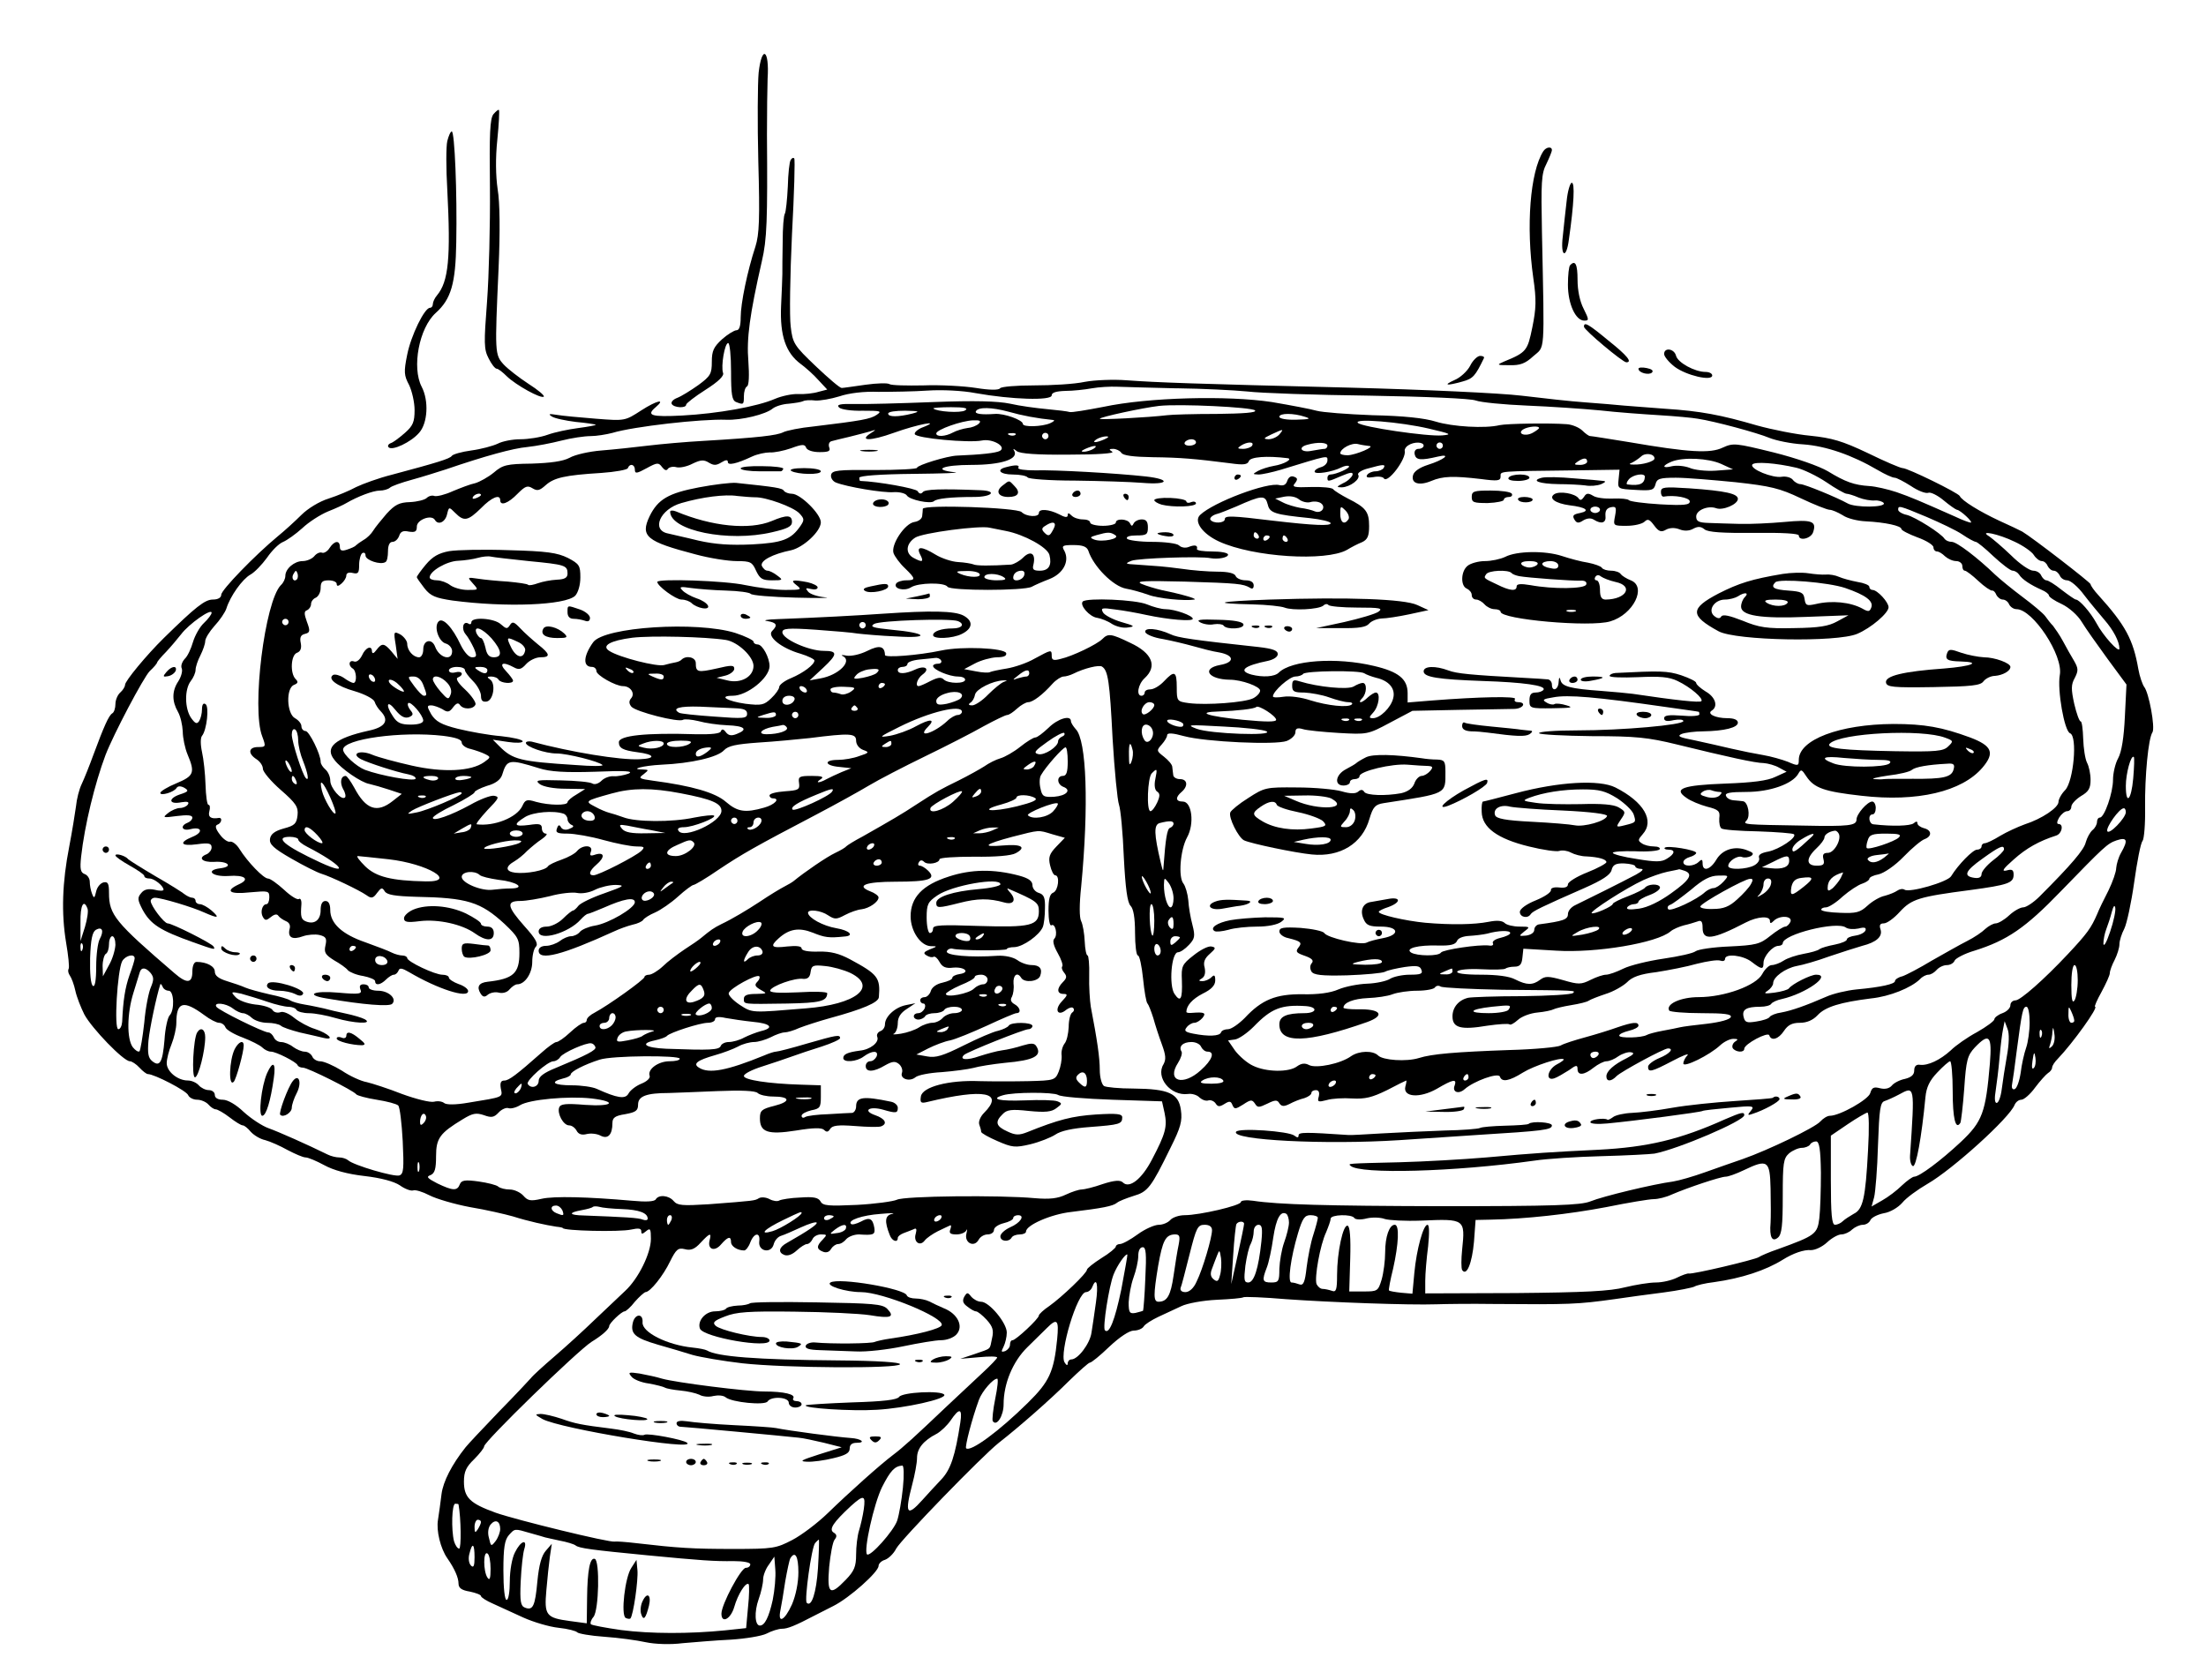
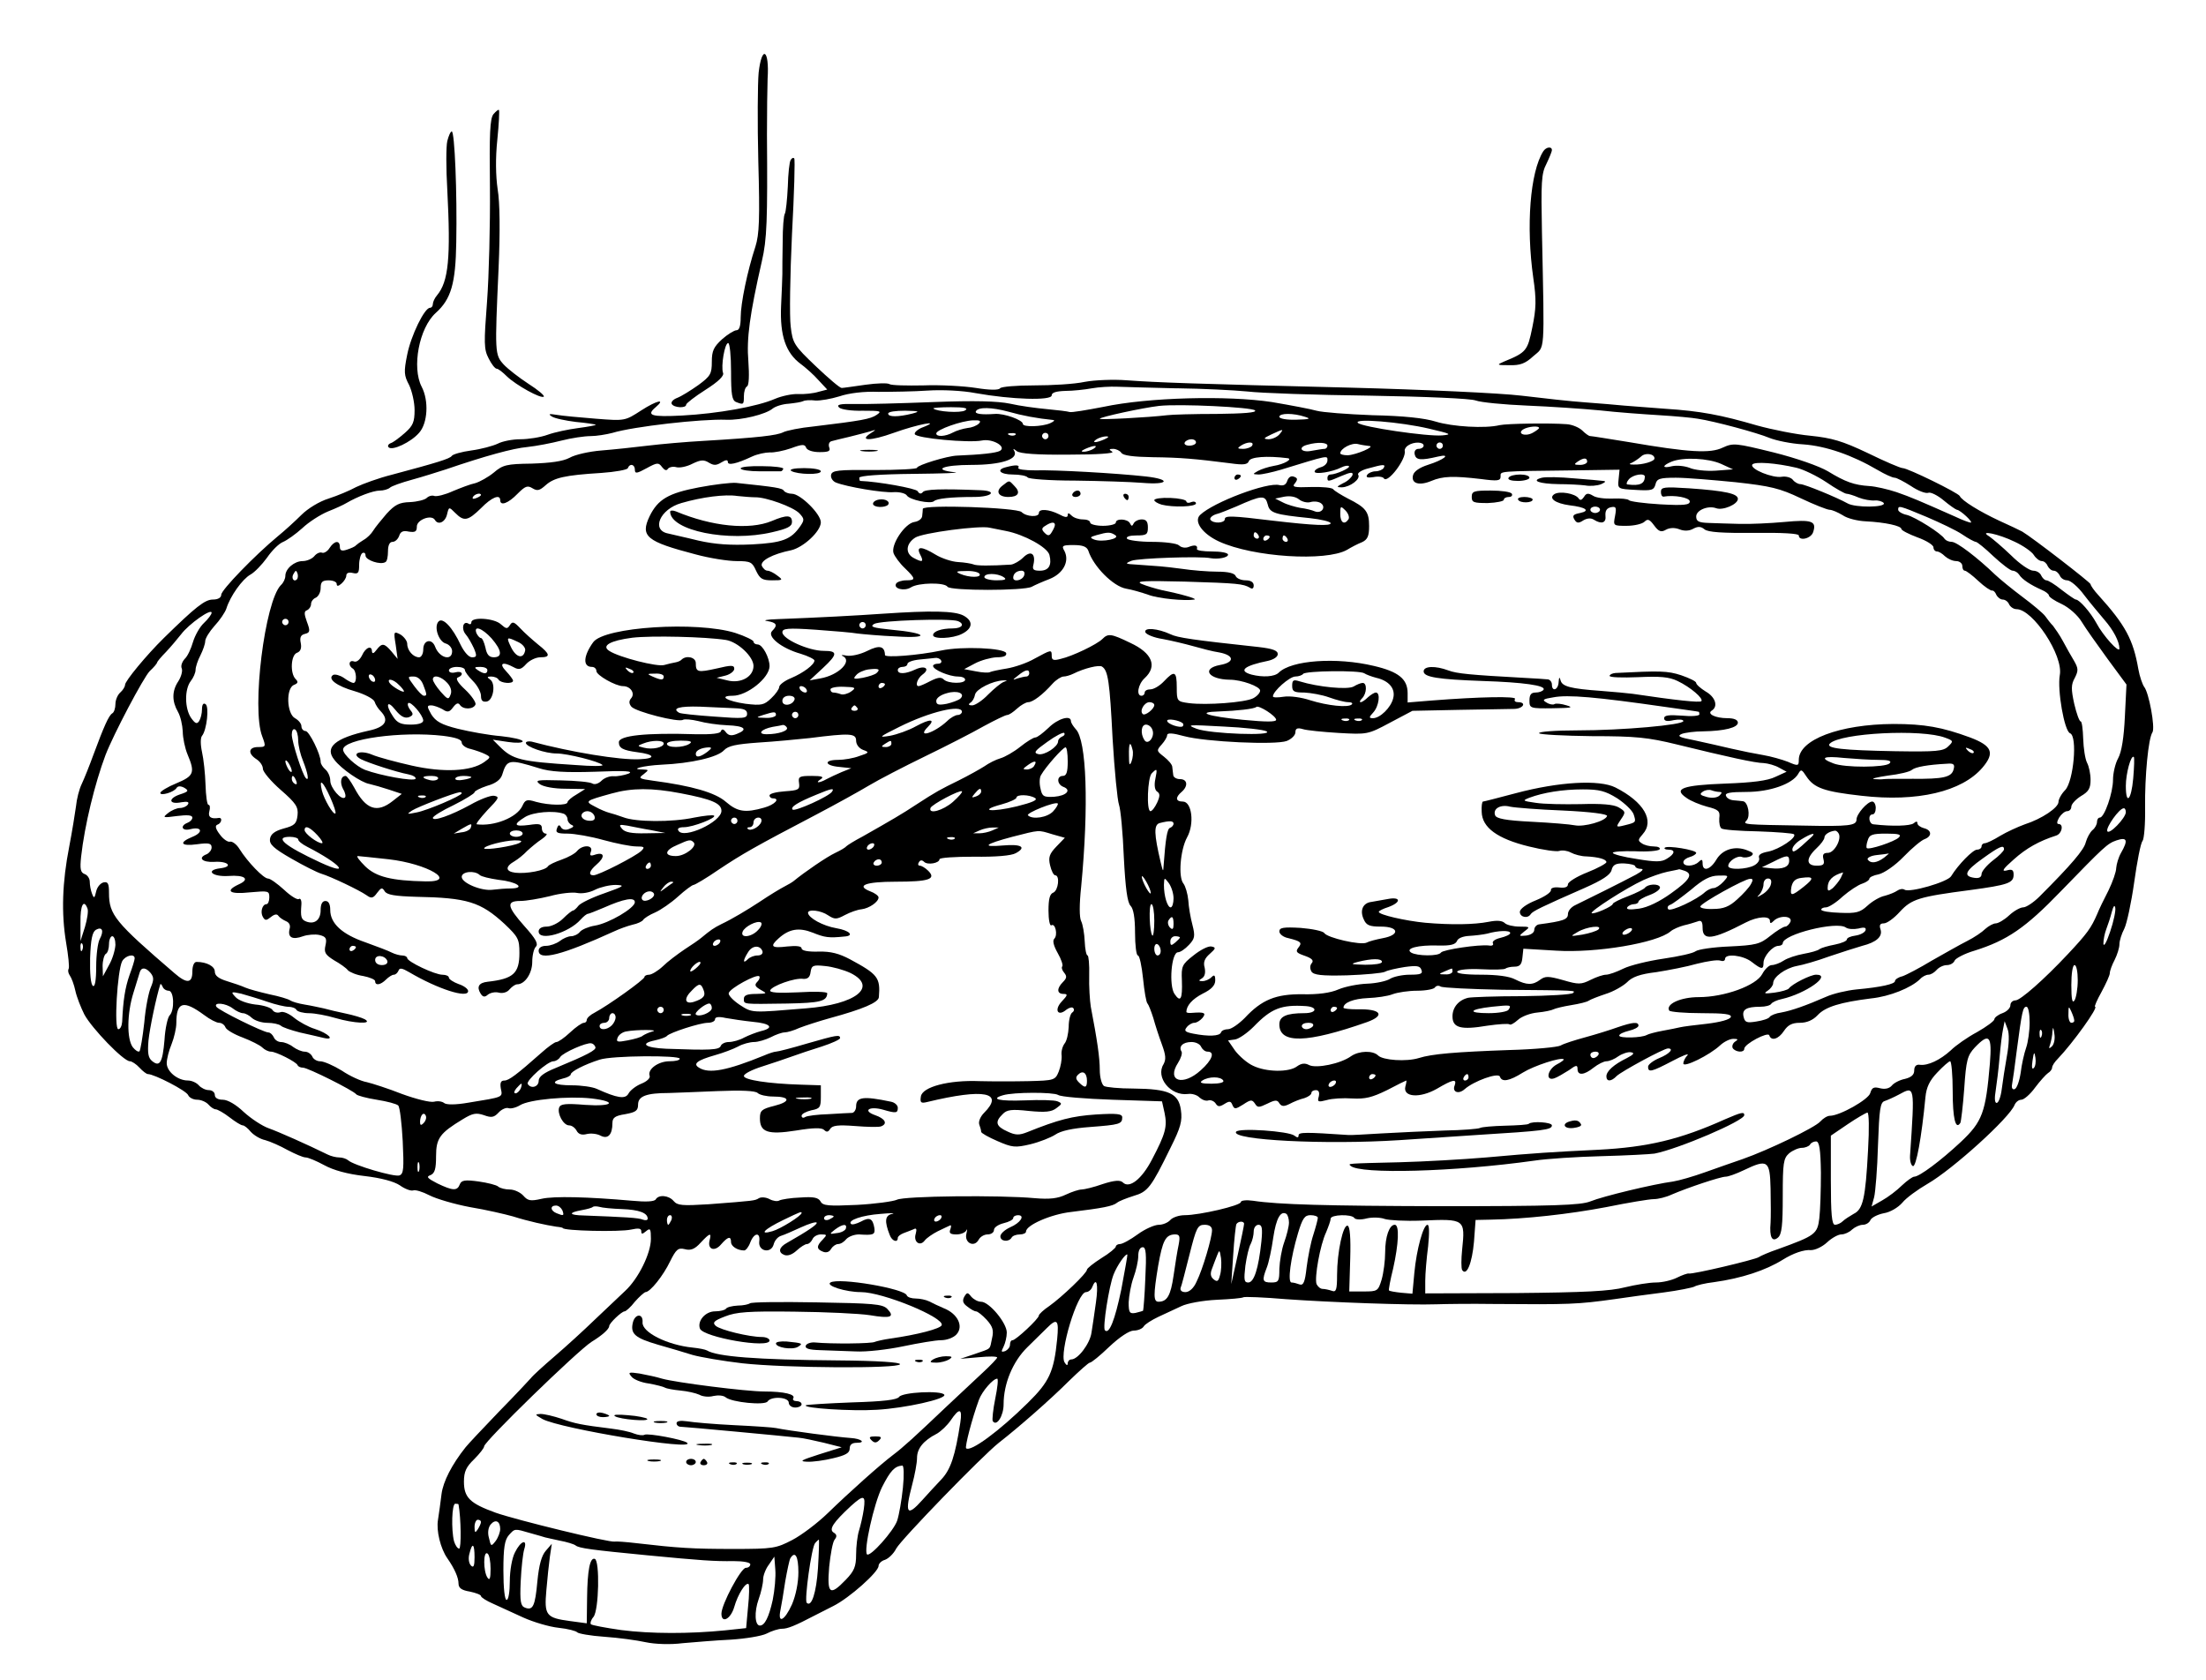
<svg xmlns="http://www.w3.org/2000/svg" version="1.0" width="917.333" height="698.667" viewBox="0 0 688 524">
  <path d="M236.6 22.7c-.3 3.2-.4 15.7-.1 27.7.5 17.9.3 22.7-.9 26.5-2.5 7.6-4.6 17.7-4.6 22.1 0 2.6-.4 4-1.3 4-.7 0-2.8 1.3-4.5 2.8-2.6 2.4-3.2 3.6-3.2 7 0 3.8-.4 4.5-4.2 7.3-2.4 1.7-5.3 3.5-6.6 4-1.3.5-2 1.3-1.7 1.9.7 1.2 4.5 1.4 4.5.2 0-.4 2.7-2.5 6-4.6 4.1-2.6 5.9-4.4 5.5-5.3-.7-2 .5-9.3 1.6-9.3.5 0 .9 4 .9 8.9 0 7.2.3 9 1.6 9.5 2.3.9 2.4.8 2.4-1.8 0-1.4.4-2.8 1-3.1.6-.4.7-3.5.4-7.8-.6-7.1.4-14.5 4.2-31.2 1.6-6.8 1.8-12.8 1.6-39.5 0-6.9.1-14.8.2-17.5.6-9.1-1.8-10.6-2.8-1.8zm-82.7 12.9c-1.1 1.4-1.3 6-1.1 22.8.1 11.6-.3 27.6-.9 35.6-1 13.1-1 14.9.5 17.8.9 1.8 2 3.2 2.5 3.2s1.9 1.1 3.2 2.4c2.8 2.7 10.7 7.1 11.5 6.3.3-.3-1.8-2.1-4.8-4-2.9-1.9-6.4-4.6-7.7-6-2.8-3.1-2.8-3.5-1.6-30.2.5-11.5.4-20.4-.3-24.5-.6-4.2-.7-9.7-.1-15.4.5-4.9.7-9.1.5-9.3-.2-.2-.9.4-1.7 1.3zM139.5 44c-.4 1.7-.4 8.5 0 15.2 1.1 21.2.4 28.6-3.2 32.9-.7.8-1.3 2.1-1.3 2.7 0 .7-.4 1.2-.9 1.2-1.7 0-5.9 8.6-7.1 14.6-1.1 5.4-1 6.5.6 9.5.9 1.9 1.7 5.4 1.7 7.8 0 3.7-.5 4.9-3 7.1-1.7 1.5-3.7 3-4.4 3.2-.8.3-1.1.9-.7 1.3 1.1 1.2 7-1.6 9.5-4.5 2.7-3 3.1-10 .8-14.4-3.1-6-.8-18.3 4.4-23 4.8-4.3 6.2-9.2 6.4-22 .3-15.4-.5-34.6-1.4-34.6-.4 0-1 1.4-1.4 3zm341.8 3.2c-4.1 6.5-5.4 23.3-3.1 39.5 1 6.8.9 9.5-.3 15.4-1.5 7.3-1.8 7.8-8.9 10.7-2.3 1-2.2 1.1 1.7 1.1 3.4.1 5-.5 7.5-2.8 3.7-3.3 3.5.2 2.7-38.6-.3-15.6-.2-18.4 1.4-21.4.9-1.9 1.7-3.8 1.7-4.3 0-1.2-1.8-1-2.7.4z" />
  <path d="M246.6 49.9c-.4.5-.8 4.3-.9 8.3-.2 4.1-.6 7.8-.9 8.4-.4.5-.7 4.5-.7 8.9-.1 4.4-.1 8.9-.1 10 0 1.1-.2 5.6-.4 10-.4 9.2 1.5 14.6 6.1 18 1.5 1.1 4 3.3 5.5 5l2.8 3-2.7.7c-1.6.5-4.4.8-6.3.7-1.9-.1-5.2.6-7.3 1.5-5.5 2.4-17.8 4.6-28.9 5.2-9.7.5-11.4 0-8.3-2.6 3.3-2.8.3-2.1-4.5 1-5.1 3.3-5.1 3.3-14.1 2.6-5-.4-10.5-.9-12.2-1.2-2.5-.4-2.8-.3-1.6.5.9.6 4.3 1.3 7.5 1.7 3.2.3 6 .7 6.2.9.2.1-2.3.6-5.4 1-3.1.4-7.4 1.3-9.6 2.1-2.2.8-6 1.4-8.5 1.4-2.4 0-5.6.6-7.1 1.4-1.5.7-5.2 1.7-8.2 2.1-3 .4-5.8 1.2-6.1 1.7-.6.9-4.6 2.1-18.8 5.9-4 1-8.9 2.8-11 3.8-2 1.1-5.8 2.7-8.6 3.6-2.9.9-6.5 3.1-8.5 5.1-1.9 1.9-5.3 5-7.4 6.7-7 5.8-17.6 16.7-17.6 18.2 0 .9-1 1.5-2.6 1.5-2.5 0-5.4 2.3-15.3 12-5.4 5.3-12.1 13.4-12.1 14.6 0 .6-.7 1.7-1.5 2.4s-1.5 2.3-1.5 3.6c0 1.2-.4 2.6-1 2.9-1.1.7-2.6 4.1-5.9 13-1.2 3.3-2.8 7.3-3.6 9-.8 1.6-1.6 4.8-1.8 7-.3 2.2-1.2 7.8-2.1 12.5-2.2 11.2-2.5 20.8-1 29.9.7 4.1 1.1 7.8.8 8.3-.3.5-.1 1.4.4 2.1.5.7 1.3 2.8 1.7 4.7.4 1.9 1.7 5.2 2.8 7.4 2.3 4.3 12.2 14.6 14.2 14.6.6 0 2 .9 3 2s2.2 2 2.6 2c2 0 12.1 5.2 12.6 6.6.3.7 1.5 1.4 2.8 1.4 1.2 0 2.8.7 3.5 1.5.7.8 1.7 1.5 2.3 1.5.5 0 2.5 1.1 4.3 2.5 1.8 1.4 3.6 2.5 4.1 2.5.5 0 1.6.9 2.5 2 1 1.1 3 2.3 4.5 2.6 1.5.4 4.7 1.8 7 3.1 2.3 1.2 4.8 2.3 5.6 2.3.8 0 3.4 1.1 5.8 2.4 2.9 1.6 7.3 2.8 12.6 3.4 5.2.6 9.2 1.7 11 2.9 1.5 1.1 3.4 1.8 4.1 1.6.7-.3 3 .4 5.1 1.5 2.1 1.1 7.9 2.8 12.7 3.7 4.9.8 10.9 2.2 13.4 2.9 4.7 1.5 10.2 2.7 13.5 3.2 1.1.1 2 .3 2 .4 0 .9 17.8 1.3 21.3.5 2.3-.5 3.2-.4 3.2.5 0 1 .3 1 1.5 0 1.3-1.1 1.5-.7 1.5 2.4 0 4.5-3.9 12.4-8 16.2-1.7 1.6-5.9 5.6-9.4 8.9-3.4 3.3-9.1 8.5-12.6 11.5s-6.9 6.1-7.4 6.8c-.6.7-5.1 5.5-10.1 10.6-4.9 5.1-9.6 10.1-10.3 11-4.3 5.4-7 10.7-7.5 14.6-.3 2.5-.8 6.1-1.1 8-.6 3.4.8 9 2.9 12 2.3 3.3 3.5 6.1 3.5 7.9 0 1.4 1 2.1 3.5 2.5 1.9.4 3.5 1 3.5 1.4 0 .4 1.7 1.5 3.8 2.4 2 .9 6.3 2.9 9.4 4.3 3.1 1.4 8.1 2.9 11 3.2 2.9.3 5.5 1 5.8 1.4.3.4 4.1 1.1 8.5 1.4 4.4.3 10.2 1.1 12.9 1.7 2.8.6 7.6.8 11.5.3 3.6-.3 10.4-.9 15-1.1 4.6-.3 9.6-1.1 11.2-1.9 1.5-.8 3.7-1.5 4.8-1.5 1.7 0 4-.9 10.1-4.1.8-.4 3.5-1.8 5.9-3 5-2.5 14.1-10.6 14.1-12.5 0-.7.9-1.6 2-1.9 1.1-.4 2.7-1.9 3.5-3.5 1.5-2.8 26.6-28.7 32-33 6.3-4.9 16.2-13.6 21.8-19.2 3.3-3.2 6.2-5.8 6.6-5.8.5 0 3.2-2.2 6.1-5 3.2-3 6.2-5 7.6-5 1.3 0 2.7-.6 3.1-1.3.4-.7 2.5-2 4.6-3 2-.9 5.2-2.4 7.1-3.3 1.8-.9 6.8-1.8 11-2 4.3-.2 8-.5 8.4-.8.4-.2 6.3 0 13.2.6 14 1 38.6 1.9 47 1.6 3-.1 10.9-.2 17.5-.1 24.2.2 26.5.1 38-1.5 3.9-.6 10.8-1.5 15.4-2.1 4.6-.6 8.9-1.5 9.5-1.8.6-.4 3.4-1.1 6.1-1.4 8.7-1.2 16.2-3.7 21.5-7 3.2-2 6.6-3.2 8.8-3 1.3 0 3.5-1 5-2.4s3.5-2.5 4.5-2.5 2.5-.7 3.3-1.5c.9-.8 2.4-1.5 3.4-1.5s2-.7 2.3-1.4c.3-.8 2.2-1.8 4.2-2.2 2-.3 4.5-1.8 5.8-3.3 1.2-1.5 4.8-4.1 7.9-5.9 7.8-4.5 25.6-20.6 27.1-24.6.4-.9 1.3-1.6 2.1-1.6s2.8-1.7 4.3-3.8c1.5-2 3.4-4.1 4-4.5.7-.4 1.3-1.2 1.3-1.7 0-.6.8-1.8 1.8-2.8 4.7-4.9 12.8-16.2 11.6-16.2-.3 0 .6-2.1 2-4.6 1.4-2.6 2.6-5.2 2.6-5.9 0-.7.7-2.6 1.5-4.1.8-1.6 1.5-3.8 1.5-4.9 0-1.1.7-3.3 1.5-4.8.8-1.6 2.2-8.1 3.1-14.5.9-6.4 2-12.2 2.6-12.9.5-.6.9-5.4.8-10.5-.1-9.7 1-21.5 2.3-23.4.9-1.5-1.1-12.4-2.6-14.2-.5-.7-1.4-3.2-1.8-5.5-1.6-9.2-4-13.7-12.4-23-1.4-1.5-2.5-3.1-2.5-3.5-.1-.6-18.1-14.5-21.3-16.4-.7-.4-3.9-1.9-7.2-3.4-6.2-2.9-11.7-6.3-12.3-7.7-.5-1-16.2-8.7-17.8-8.7-.7 0-5.6-2.1-10.9-4.7-8-3.8-11.2-4.7-17.9-5.4-4.4-.4-11.9-1.9-16.6-3.2-11.3-3.3-17.7-4.5-28.5-5.2-4.9-.4-10.8-.8-13-1-2.2-.2-7.6-.7-12-1-4.4-.3-13.4-1.3-20-2.1s-30.6-1.9-53.5-2.5c-49-1.2-60.1-1.6-69.7-2.3-3.9-.3-9.8-.1-13 .5-3.2.7-10.3 1.1-15.8 1.1s-10.3.4-10.6.9c-.4.6-3.2.6-7.5-.1-3.8-.6-11.2-1-16.4-.8-5.2.1-10 0-10.6-.4-.6-.4-3.9-.3-7.5.2-3.5.5-6.9 1-7.4 1-.6 0-4.2-3.1-8.1-6.8-6.7-6.4-7.2-7.1-7.8-12.4-.4-3-.2-16 .4-28.7.7-12.8 1-23.5.7-23.7-.3-.3-.8-.1-1.1.5zM367 121.1c8 .1 17.9.6 22 1 4.1.5 21.2 1.1 38 1.3 17.9.3 31.6.9 33.2 1.5 1.6.6 8.8 1.3 16 1.6 7.3.3 17.6 1 22.8 1.5 5.2.6 13.6 1.2 18.5 1.5 5 .3 10.4.8 12 1.1 5.3.8 18.6 4.4 22.4 6 2 .8 6.7 1.8 10.5 2 7 .5 15.2 3.3 23.2 8 2.2 1.3 4.6 2.4 5.3 2.4.6 0 2.9 1.2 5.1 2.6 2.2 1.5 4.6 2.4 5.4 2.1.7-.3 2.9.8 4.7 2.3 1.9 1.6 3.8 2.9 4.2 3 1 0 5.3 4 4.3 4-.4 0-2.6-.8-4.9-1.9-11.3-5-13.6-6-18.2-7.6-2.7-.9-6.6-1.8-8.5-1.9-4.7-.3-7.5-1.3-12.9-4.6-2.7-1.6-9.8-4.1-17-5.9-11.8-2.9-12.5-3-15.8-1.5-3.9 1.9-10.6 1.5-29.2-1.7-6.2-1-11.7-1.9-12.2-1.9-.4 0-1.5-.8-2.5-1.8-1-.9-3.1-1.8-4.8-1.9-5.2-.4-18.6-.2-20.9.3-4.5 1.1-14.7.5-19.9-1.1-3.5-1.1-10.1-1.8-19.7-2-7.9-.3-15.7-.9-17.5-1.4-1.7-.5-8-1.7-13.9-2.7-13.8-2.1-38.5-1.5-52.6 1.5-5.2 1-9.9 1.8-10.5 1.6-.6-.2-3.8-.6-7.1-.9-3.3-.3-8.5-1-11.5-1.7-3.9-.8-10.9-1-24-.5-10.2.4-21.2.7-24.5.6-4.6-.1-5.7.2-4.8 1.1.6.6 3.8 1.1 7.4 1 5.5 0 6.1.1 4.3 1.3-1.9 1.3-4.7 1.8-19.6 3.6-4.2.4-8.5 1.3-9.5 1.8-1.9 1-7.8 1.7-24.8 2.7-5.5.3-13.4 1-17.5 1.5s-10.6 1.2-14.4 1.5c-3.8.3-8.3 1.3-10 2.3-2.1 1.1-5.9 1.6-11.8 1.8-7.8.1-9 .4-11.8 2.8-1.7 1.4-4.4 2.9-5.8 3.3-1.5.3-4.6 1.5-7 2.5-2.4 1.1-4.9 1.7-5.7 1.5-.7-.3-1.8 0-2.4.6-.6.6-3 1.2-5.2 1.3-3.4.1-4.7.8-7.3 3.6-1.7 2-3.6 4.3-4.2 5.3-.6 1-1.9 2.3-3 2.9-1 .6-2.1 1.4-2.4 1.7-.3.4-1.5.9-2.7 1.3-1.7.6-2.3.3-2.3-.8 0-2.2-1.7-2-3.2.3-.6 1-1.7 1.7-2.3 1.5-.7-.3-1.8.2-2.5 1.1-.7.8-2.3 1.5-3.6 1.5-2.6 0-5.4 2.4-5.4 4.6 0 .9-.6 2.2-1.4 2.9-5 5.1-9.2 38.6-5.8 47.2 1.2 3.2 1.1 3.3-1.3 3.3-3 0-3.3 2-.5 3.8 1.1.7 2 2 2 3 0 .9 2.5 3.9 5.6 6.6 4.7 4.1 5.5 5.3 5.2 7.9-.3 2.6-.9 3.2-4.3 4.1-2.9.8-4.1 1.8-4.3 3.3-.2 1.6 1.1 2.9 6.7 6.1 3.8 2.2 8 4.3 9.3 4.7 3 .9 11.8 5.1 14.1 6.7 1.5 1.1 2.1 1 3.3-.7 1.3-1.7 1.6-1.8 2.4-.5.7 1.1 3.2 1.5 9.7 1.7 16.1.3 20.2 1.6 27.7 8.5 4.2 4 4.6 4.7 4.6 9 0 6.4-1.9 8.1-9.9 9-2.8.3-3.5 1.6-2.2 3.7.7 1.1 1.3 1.2 2.3.3.8-.6 2.3-.9 3.4-.6 1.2.3 2.6-.1 3.3-1 .8-.9 1.8-1.6 2.4-1.6 2.4 0 4.7-3.4 4.7-7 0-2 .5-4.1 1.1-4.7.9-.9 0-2.5-3.5-6.4-5.5-6.2-5.8-7.9-1.3-7.9 1.8 0 5.9-.7 9.2-1.5 3.2-.9 7.1-1.3 8.5-1 1.5.3 3.9-.1 5.6-1 1.6-.8 4.5-1.5 6.4-1.5 3.1.1 2.7.4-3.5 2.6-3.8 1.3-7.5 3.1-8.1 3.9-.6.8-1.4 1.5-1.7 1.5-.3 0-1.7 1.1-3.1 2.5-1.4 1.4-3.7 2.5-5.1 2.5-1.6 0-2.5.6-2.5 1.5 0 3.2 9.4.5 13.1-3.7.9-1 1.9-1.8 2.3-1.8.3 0 2.5-.9 4.9-1.9 6.3-2.8 9.7-3.4 9.7-1.7 0 1.8-8.1 6.6-12.5 7.3-1.9.3-4 1.2-4.6 1.9-.6.8-1.9 1.4-2.8 1.4-.9 0-2.5.7-3.5 1.5-1.1.8-3 1.5-4.3 1.5-1.4 0-2.3.6-2.3 1.5 0 3.3 7.5 1.3 23.5-6 1.7-.8 4.2-1.7 5.8-2.1 1.5-.3 3-1 3.3-1.5.3-.5 2-1.6 3.7-2.3 1.8-.8 5-3 7.2-5s4.4-3.6 4.8-3.6c.4 0 4-2.1 7.9-4.8 7.2-4.8 11.2-7.1 30.3-17.1 6.1-3.2 13.5-7.3 16.5-9.1 3-1.8 10.9-5.9 17.5-9.1 6.6-3.2 14.8-7.4 18.3-9.4 3.5-1.9 6.8-3.5 7.3-3.5.6 0 1.9-.9 3.1-2 1.2-1.1 2.8-2 3.5-2 1.4 0 4.5-2.3 7.6-5.8 1.1-1.2 2.7-2.2 3.4-2.2.7 0 2.1-.4 3.1-.9 3.4-1.7 8-2.8 8.9-2.2 1.9 1.2 2.4 4.7 3.3 22.5.6 10 1.5 19.2 2 20.6.5 1.4 1.2 8.7 1.5 16.3.5 9.7 1.1 14.2 2.1 15.2.9.9 1.4 3.7 1.4 8.4 0 3.9.4 7.1.9 7.1s1.2 3.3 1.6 7.2c.4 4 1 7.5 1.4 7.8.3.3 1.1 2.3 1.8 4.5.6 2.2 1.8 5.9 2.7 8.3 1.2 3.3 1.3 4.6.5 6.1-2.6 4.1 2.2 10 7.6 9.3 1.2-.2 2.9.3 3.6 1.1.8.7 2 1.2 2.8.9.7-.2 1.7.2 2.2.9.7 1.1 1.2 1.2 2.8.2 1.6-1 2-.9 2.5.4.6 1.3.9 1.3 3.3-.2 2.4-1.6 2.8-1.6 3.7-.3.8 1.3 1.2 1.3 3.9 0 2.4-1.2 3.1-1.2 3.7-.1.7 1 1.4 1.1 3.2.2 1.3-.7 3.3-1.5 4.6-1.8 1.2-.4 2.2-1.1 2.2-1.6s.6-.9 1.4-.9c.9 0 1.2.7.9 2-.5 1.7-.2 1.8 2.5 1.1 1.6-.5 5.2-.7 8-.5 4 .2 6.1-.3 10.8-2.6 3.2-1.7 5.9-3 6-3 .1 0 0 .9-.3 1.9-.8 3.3 4.5 3.7 9.8.7 5.1-3 6.3-3.2 5.6-1.1-.9 2.1 1.2 2.9 3.1 1.2 2.8-2.5 10.5-5.3 11-3.9.6 1.8 2.9 1.4 7.2-1.3 3.4-2.1 11.9-4.9 12.7-4.1.2.1-.8.9-2.2 1.6-2.9 1.6-3.6 5.3-.7 4.3.9-.3 2.9-1.5 4.5-2.5 2.3-1.7 2.7-1.7 2.7-.4 0 2.1 2 2 5-.4 1.4-1.1 3.2-2 4-2 .9 0 2.6-.7 3.8-1.6 1.2-.8 3-1.4 3.9-1.2 1.2.2.8.7-1.3 1.8-4.1 2-6.4 4.1-6.4 5.7 0 1.7 1.5 1.7 3.2-.1 1.6-1.5 14.7-8.6 16-8.6 2 0 .5 1.7-2.7 3-1.9.8-3.5 2-3.5 2.7 0 1.9 1.1 1.6 7.6-1.8 3.2-1.7 5.3-2.5 4.7-1.8-.7.7-1.3 1.9-1.3 2.6 0 1.4 8.2-2.6 11.5-5.7 1.2-1.1 3-2 4.1-2 1.5 0 1.6.2.5.9-.7.5-1 1.4-.7 2 .9 1.3 3.6 1.5 3.6.2 0-1.5 7.4-5.4 7.8-4.2.6 1.9 2.9 1.2 4.6-1.4 1.2-1.8 2.5-2.5 4.9-2.5 2.2 0 4.1-.8 5.6-2.4 2.4-2.6 7.1-4 16.6-5.2 5.9-.6 12.5-3.3 15.3-6 .7-.8 1.9-1.4 2.6-1.4.8 0 1.9-.7 2.6-1.5.7-.8 2.1-1.5 3.2-1.5 1 0 2.1-.6 2.4-1.4.3-.7 3.1-2.2 6.2-3.1 10.2-3.2 15.9-7.1 26.9-18.5 13.6-14 14.5-14.9 17.4-15.9 3.3-1.1 3.7-.1 1.4 3.9-.8 1.4-1.4 3.5-1.5 4.7 0 1.2-1.1 4.3-2.4 7-1.4 2.7-3 6-3.5 7.3-1.9 4.4-3.1 6.1-9.2 12.6-7.4 7.9-14.8 14.4-16.3 14.4-.9 0-1.6.7-1.6 1.5 0 .9-1.1 2-2.5 2.5s-2.5 1.4-2.5 1.9-2.4 2.3-5.4 4c-3 1.6-6.7 4.2-8.2 5.7-3.3 3-7.1 4.8-9.6 4.5-1.2-.2-1.8.5-1.8 1.8s-.9 2.1-2.9 2.6c-1.6.3-3.5 1.3-4.1 2.1-.8.9-2.1 1.2-3.7.8-1.9-.5-2.5-.2-3 1.5-.5 2-9.5 7.1-12.6 7.1-.8 0-2.1.8-3 1.8-1.7 1.9-16.2 8.9-24.2 11.7-2.7.9-8 2.8-11.7 4.1-3.6 1.3-8.1 2.6-10 2.9-6.1.8-21.9 4.6-25.8 6.2-3 1.2-11.3 1.5-47 1.5-35.2-.1-50.3-.5-58.2-1.7-2.1-.3-3.8-.1-3.8.4 0 1.1-12.9 4.1-17.5 4.1-1.8 0-3.8.7-4.5 1.5-.7.8-2.3 1.5-3.6 1.5-1.3 0-4.3 1.3-6.6 3-2.2 1.6-4.7 3-5.5 3-.7 0-1.3.4-1.3.8s-2 2.1-4.5 3.6c-2.5 1.6-4.5 3.2-4.5 3.6 0 1.1-7.9 8.6-11.7 11.3-1.8 1.2-3.3 2.6-3.3 3 0 1-7.2 7.7-8.2 7.7-.5 0-.8.6-.8 1.4 0 .8-.7 1.6-1.5 2-1.3.4-1.3.2-.5-1.4.5-1 1-3 1-4.4 0-3-5.5-9.6-8-9.6-1 0-2.3-.7-3.1-1.6-1.1-1.4-1.3-1.4-2.2.1-.6 1.2-.4 2 1 3 1 .8 2.2 1.5 2.7 1.5s2 1.2 3.3 2.6c1.9 2.1 2.3 3.3 1.7 5.8-.8 3.7 0 3-5.4 4.9l-4.5 1.5 5.8-.5c3.1-.3 5.7-.3 5.7.1 0 .3-2.1 2.5-4.6 4.8-2.6 2.4-7.5 7-11 10.3-10.1 9.6-13.7 12.9-16.9 15.3-4.1 3.1-13.6 11.6-20.4 18.2-3.1 3-8.1 6.8-11 8.3-5 2.6-5.9 2.8-18.4 2.8-12.7 0-17.3-.3-30.2-1.8-3.3-.4-6.4-.6-6.8-.5-1.5.4-30.9-6.8-37.1-9-8-2.9-9.9-4.7-9.9-9.7 0-3.1.7-4.6 3.2-7 1.7-1.7 3.1-3.5 3.1-4 0-1.5 29-29.7 33.5-32.6 3.3-2 5.5-4 5.5-4.9 0-.9 3.9-4.6 4.8-4.6.4 0 1.9-1.3 3.2-3 1.4-1.6 2.9-2.9 3.3-3 1.5 0 5.6-5.2 7.7-9.6 1.9-3.8 2.5-4.3 4.6-3.8 1.8.5 3.1 0 4.9-2 2.9-3.1 3.5-3.3 2.8-.7-.7 2.8 1.6 3.6 3.6 1.2 2.1-2.4 3.1-2.7 3.1-.7 0 1.3 2 2.6 4.1 2.6.5 0 1.4-1.1 1.9-2.5 1.2-3.1 3.2-3.3 2.8-.3-.4 3.1 3.7 3.9 4.5.9.3-1.2 1.3-2.4 2.4-2.7 1-.3 3.7-1.5 6.1-2.6 2.4-1.1 4.6-1.8 4.9-1.5.4.5-2.7 2.6-9.2 6.3-2.6 1.4-2.9 3-.9 3.8 1.1.4 2.5-.1 3.9-1.4 1.2-1.1 2.6-2 3.2-2 .6 0 1.3-.7 1.7-1.5.3-.8 1.5-1.5 2.6-1.5 2 0 2 .1.6 1.6-2 2-2 3 .1 3.8 1 .4 2 .1 2.5-.9.5-.8 1.5-1.5 2.2-1.5.8 0 1.9-.7 2.6-1.6.8-.8 2.5-1.4 3.9-1.4 4.5.3 5.1.1 4.8-2-.5-3-1.5-3.5-4.2-2-1.4.7-2.8 1.1-3.1.7-1.1-1.1 3.5-2.7 9.2-3.1 3.3-.3 4.9-.3 3.6 0-2.2.5-2.4 2.3-.7 6.6.7 1.9 2.5 2.5 2.5.9 0-.5.8-1.1 1.8-1.5.9-.3 2.3-.9 3.1-1.2.9-.5 1.1-.1.7 1.4-.8 2.5 1.3 4.1 2.8 2.1.6-.8 2.5-2.1 4.1-2.9 1.7-.8 3.3-1.6 3.8-1.8.4-.2.4.3.1 1.2-.5 1.2 0 1.6 1.9 1.6 1.4 0 2.8-.6 3.1-1.3.3-.6.3-.2 0 1.1-.7 2.8 2.4 4.4 3.8 1.9.5-1 1.8-1.7 2.8-1.7 1.1 0 2-.6 2-1.4 0-.8 1.4-1.7 3-2.1 1.7-.4 3-1.1 3-1.6s.7-.9 1.5-.9c2.3 0 .8 2.4-2.5 3.8-1.7.8-3 2-3 2.8 0 1.6 2.6 1.9 3.5.4.3-.6 1.5-1 2.6-1 1 0 1.9-.4 1.9-.9 0-2 7.8-5.4 14-6.1 9.8-1.2 13.1-1.8 14.4-2.9.6-.5 2.9-1.4 5.1-2.1 4.5-1.3 5.5-2.6 11.6-15.1 3.1-6.2 3.7-8.3 3.2-11.7-.7-5.2-3.8-6.6-14.8-6.7-4.4 0-8.6-.4-9.2-.8-.7-.5-1.3-2.7-1.3-5 0-3.8-.8-9.3-2.8-19.7-.3-1.9-.6-6.3-.5-9.8.1-3.4-.2-6.2-.5-6.2-.4 0-.8-2-.9-4.4-.1-2.4-.6-5.3-1.1-6.3-.6-1.1-.6-5.3 0-10.8 2.4-25.2 1.7-45.7-1.7-49.1-.8-.9-1.5-2-1.5-2.5 0-2-4.1-.8-7 2.1-1.7 1.6-3.5 3-4.1 3-.6 0-2.7 1.3-4.7 2.9-2 1.6-4.8 3.2-6.2 3.6-1.4.4-3.6 1.5-5 2.5-1.4.9-5 2.9-8 4.4-5.7 2.8-6.9 3.4-13.5 7.7-3.9 2.6-7.5 4.7-16.5 9.8-2.5 1.3-4.7 2.7-5 3-.3.4-1.8 1.3-3.5 2.1-2.6 1.2-9.6 6-13 8.8-.5.4-1.7 1.1-2.5 1.5-1.9 1-4.7 2.7-8.3 5.1-3.5 2.3-8.3 5.2-11.7 6.8-2.4 1.2-3.4 1.9-6.3 4.3-.7.6-3 2.2-5.2 3.6-2.2 1.5-5.3 3.8-6.8 5.3-1.5 1.4-3.5 2.6-4.3 2.6-.7 0-1.4.3-1.4.7 0 .8-11.2 8.8-15.5 11.1-1.4.7-2.5 1.7-2.5 2.3 0 .5-.4.9-.9.9-.6 0-2.5 1.3-4.3 3-1.8 1.7-3.7 3-4.3 3-.5 0-2.6 1.5-4.6 3.3-7.8 6.9-10.2 8.7-11.6 8.7-1.1 0-1.4.7-1.1 2.5.6 2.8.9 2.6-10.1 4.4-4 .7-6.9.7-7.6.1-.6-.5-2-.7-3.1-.4-1.2.3-5.6-.8-10-2.4-4.3-1.7-9.3-3.3-11-3.7-1.8-.3-5.3-1.9-7.8-3.6-2.6-1.6-5.6-2.9-6.7-2.9-1.1 0-2.2-.7-2.5-1.5-.4-.8-1.4-1.5-2.3-1.5-1 0-2.6-.7-3.7-1.5-1-.8-2.7-1.5-3.7-1.5s-2-.7-2.3-1.5c-.4-.8-1.1-1.5-1.7-1.5-1.5 0-15.5-6.9-16.2-8-1-1.5 2.9-1.2 5.1.5 1 .8 2.5 1.5 3.2 1.5.7 0 2 .7 2.8 1.5.9.8 3 1.5 4.8 1.5 1.7 0 3.6.4 4.2.9.5.5 3.2 1.4 5.9 2.1 2.8.6 6.1 1.4 7.4 1.7 3.8.9 1.6-1.4-2.7-2.8-2-.6-4.9-2.2-6.5-3.5-1.6-1.3-3.4-2.1-4.3-1.7-.9.3-2 0-2.4-.7-.4-.7-2.8-1.5-5.3-1.7-2.6-.3-5.3-1.3-6.2-2.3-1.6-1.7-1.5-1.8 1.7-1.1 1.8.5 5.5 1.6 8.1 2.5 2.6.9 5.6 1.6 6.7 1.6 1 0 2.2.4 2.5 1 .3.5 2.1 1 3.9 1 1.8 0 5.5.7 8.2 1.5 5.8 1.7 11.9 2 9.2.4-.9-.5-3.6-1.3-6-1.8s-5.4-1.2-6.8-1.6c-1.4-.3-4.1-.9-6-1.2-1.9-.3-3.9-.9-4.5-1.3-.5-.4-3.5-1.3-6.5-1.9-3-.7-6.4-1.6-7.5-2.1-1.1-.5-3.7-1.4-5.7-2-2.6-.8-3.8-1.7-3.8-3 0-1.6-2.5-3-5.7-3-.8 0-1.3 1.3-1.3 3 0 3.7-1.7 3.9-5.6.5-18.5-15.9-20.4-18.2-20.4-25 0-2.9-.3-3.6-1.7-3.3-.9.2-2 1.4-2.3 2.8-.5 2.2-.7 2.3-1.3.7-.4-1-.7-2.7-.7-3.7s-.7-2.1-1.6-2.4c-1.3-.5-1.5-1.6-1.1-5.4 1.1-9.9 4.3-22.9 7.6-31.7 2.5-6.5 11.9-24.3 13.8-26.2 1.3-1.2 2.3-2.4 2.3-2.7 0-.2 1.2-1.7 2.8-3.3 1.5-1.6 3.6-4.1 4.7-5.5 2.4-3.2 9.5-8.2 9.5-6.7 0 .5-1.1 2-2.4 3.2-1.3 1.2-2.8 3.9-3.4 5.9-.6 2.1-1.7 4.5-2.6 5.3-.8.9-1.3 2.2-.9 3 .3.8-.2 2.6-1.1 4-2 3-2 6.2-.1 9.5.8 1.4 1.4 4.1 1.5 6.1 0 2 .7 5.3 1.5 7.2 2.4 5.7 2 6.7-3.5 9-2.7 1.1-5 2.5-5 3 0 1 4.3-.2 5.1-1.6.4-.6 1.3-.6 2.4 0 1.5.9 1.3 1.2-1.5 2.1-3.7 1.3-3.3 3.2.6 2.4 1.9-.3 2.5-.1 2 .7-.4.6-1.5 1.1-2.5 1.1-.9 0-2.6.7-3.7 1.6-1.8 1.4-1.6 1.5 2.8.9 3.2-.4 4.8-.3 4.8.5 0 .6-.7 1.3-1.5 1.6-2.5 1-1.7 2.7.9 2 3.6-.9 4.1 1 .6 2.4-4.4 1.8-3.6 3 1.5 2.3 3.6-.5 4.5-.3 4.5 1 0 .8-.7 1.7-1.5 2.1-2.9 1.1-1.5 2.6 2.3 2.4 4.3-.3 6.1 1.5 1.9 2-4.8.6-2.5 2.7 2.5 2.4 5.2-.4 6.9 1 3.3 2.6-4.5 2.1-2.9 3.2 3.5 2.5 5.7-.5 6-.5 6 1.6 0 1.1-.4 2.1-.9 2.1-1.3 0-2 2.5-1.1 4 .7 1.2 1.1 1.1 2.5 0 1.1-.9 1.9-1 2.3-.4.4.6 1.5 1.3 2.4 1.7 1 .4 1.5 1.3 1.1 2.5-.6 2.6.9 3.4 4.2 2.2 1.4-.5 3.8-.7 5.1-.4 2.1.5 2.4 1.1 1.9 3.3-.5 2.2 0 2.9 2.7 4.6 1.8 1 3.8 2.4 4.3 3.1.6.6 2.7 1.5 4.8 1.8 2 .4 3.7 1.1 3.7 1.6 0 1.5 1.7 1.2 3.4-.5.8-.8 1.9-1.5 2.4-1.5.6 0 1.2-.6 1.5-1.3.3-.9 1.1-.8 3.3.5 9 5.3 18.4 8.3 18.4 5.9 0-.7-1.4-1.7-3-2.2-1.6-.6-3-1.5-3-2s-.9-.9-2-.9c-2.4 0-11-4.1-11-5.2 0-.4-.7-.8-1.5-.8s-2.3-.4-3.3-.9c-.9-.5-4.6-1.9-8.2-3.2-7.3-2.5-11-5.9-11-10.1 0-1.8-.5-2.8-1.5-2.8s-1.5 1-1.5 2.9c0 3-1.9 4.5-4.5 3.5-1.6-.6-1.8-1.5-1.5-5.3.1-1.3-.3-2.1-.8-1.7-.5.3-2.6-1-4.6-2.9-2.1-1.9-4.3-3.5-5-3.5-1.4 0-6.4-5.2-8.9-9.2-.9-1.5-2.3-2.5-3-2.3-.6.2-2.1-.8-3.1-2.2-1.4-1.8-1.6-2.8-.8-3.1 1.3-.4 1.7-2.3.4-2.1-2.4.4-3.4-.3-2.9-2.1.3-1.1.2-2-.3-2-.4 0-.8-2.8-.9-6.3-.1-3.4-.6-8-1.1-10.2-.5-2.3-.5-4.4 0-5 1.5-1.8 2.3-9.2 1.1-9.9-.7-.5-1.1.2-1.1 1.6 0 1.3-.4 2.9-.9 3.7-.7 1-1.2.8-2.5-1-2-2.9-2.1-8.9-.1-11.5.8-1 1.5-2.6 1.5-3.5 0-.9.7-3 1.5-4.5.8-1.6 1.5-3.6 1.5-4.4 0-.9 1.3-3 2.9-4.8 1.6-1.7 3.3-4.2 3.7-5.4 1.2-3.9 5-9.2 7.5-10.6 1.3-.7 3.6-3.1 5.2-5.3 1.5-2.2 3.7-4.4 5-4.9 1.2-.5 3.9-2.4 6-4.3 2-1.9 5.6-4.2 8-5.2 2.3-.9 4.9-2.1 5.7-2.6 3.6-2.1 8.4-3.9 10.4-3.9 1.2 0 2.6-.4 3.2-.9.5-.5 3.6-1.6 6.9-2.5 3.3-.9 8-2.4 10.5-3.2 12.3-4.2 21-6.6 25.5-7 2.8-.3 7.5-1.2 10.6-2 3.1-.8 7.2-1.4 9.1-1.4 1.8 0 4.9-.5 6.8-1 6.6-2 27.8-4.4 35.5-4.1 4.7.2 12.4-1.7 14.5-3.5.9-.7 3.1-1.4 5-1.5 1.9-.2 3.9-.5 4.5-.8.5-.3 2.2-.4 3.8-.2 1.5.1 4.9-.5 7.5-1.3 2.9-1 7.7-1.6 12.2-1.4 4.1 0 11-.1 15.3-.4 4.5-.3 10.9 0 15 .8 11.2 2 23.7 2.4 23.7.7 0-.9 1.4-1.3 4.3-1.4 2.3 0 6-.4 8.2-.8 2.2-.4 5.8-.6 8-.5 2.2.1 10.5.3 18.5.5zm24.4 6.9c.7.7-3.6 1-11.9 1.1-7.2 0-14.1.2-15.5.4-5.8.7-21 1.5-21 1.1 0-.5 13.3-3.4 18.5-4 6.5-.7 28.9.4 29.9 1.4zm-90.4 0c-1.4.9-8.9.4-9.9-.6-.2-.2 2.2-.4 5.5-.4 4.2 0 5.5.3 4.4 1zm13.5.4c4.2 1.2 8.9 2.1 14 2.6.6.1.1.5-1 1-2.5 1.1-8.5 1.3-8.5.2 0-1.2-5.8-3.3-8.7-3.1-4.2.3-6.5 0-5.9-.9.8-1.3 4.9-1.2 10.1.2zm-30 .6c-4.4 1.1-7.5 1.1-7.5 0 0-.6 2.3-.9 5.3-.9 4.4.1 4.8.2 2.2.9zm122.5 1c2 .6 1.4.8-2.7.9-2.9.1-5.3-.3-5.3-.9 0-1.2 4.4-1.2 8 0zm-101.7 2.1c-.7.7-2.3 1.3-3.6 1.4-1.4.2-3.4.8-4.5 1.4-2.4 1.3-5.2 1.4-5.2.3 0-1.2 8-4 11.5-4.1 2.1-.1 2.6.2 1.8 1zm140.4 1.6c6.8 1.6 7.3 1.8 4.1 2.1-4.6.4-25-2.6-26.3-3.9-1.5-1.5 13.3-.3 22.2 1.8zm-158-.4c-1.5.6-2.6 1.6-2.4 2.1.4 1.3 16.9 2.8 20.9 2 3.3-.7 7.8 1.9 5.7 3.2-1.2.7-6 1.2-13.4 1.5-3.1.1-12.5 3-12.5 3.8 0 .4-6 .7-13.2.7-11.5-.1-13.3.1-13.6 1.5-.2.9.5 2 1.5 2.4 3.2 1.3 14.7 3.3 18.1 3 1.8-.1 3.6.4 4 1 .8 1.4 7.5 2.8 8.5 1.8.9-.8 5.2-1.3 12.5-1.3 5.6 0 7.4-1.9 2-2.1-12.4-.5-17.4-.3-18 .6-.5.6-1.1.6-1.6-.3-.6-.9-12.4-3-17.9-3.2-.2 0-.3-.5-.3-1 0-.6 6.4-1.1 16.8-1.2 9.2-.1 15-.3 13-.5-7.3-.8-3.7-2.3 5.2-2.3 9.3 0 14.8-1.8 13.3-4.4-.5-.8-.2-.7.8.1 1 .8 6.3 1.2 16.3 1.1 8.9 0 14.3-.4 13.5-.9-1.1-.7-1.1-.9.3-.9.9 0 2.1.6 2.5 1.2.5.9 3.8 1.3 9.8 1.4 8.7.1 13.2.5 24.2 1.9 4.2.6 5.4.4 5.8-.7.5-1.3 5.6-1.7 12-.9 1.9.2-1 1.9-4.2 2.4-1.7.3-3.9 1-5 1.6-1.7 1-1.7 1 .2 1.1 1.1 0 4.3-.7 7-1.5 15-4.6 14.5-4.5 14.5-2.9 0 .9-.9 1.8-2 2.1-1.1.3-2 .9-2 1.4 0 1 5.6.1 8.3-1.3 1-.5 2.1-.7 2.4-.4.6.5-4 2.6-5.8 2.6-.5 0-.9.4-.9 1 0 1.3.1 1.3 4.5-.6 2.8-1.2 3.6-1.2 3.3-.2-.3.7-1.5 1.9-2.9 2.5-2.1 1.1-2.2 1.3-.4 1.3 2.6-.1 5.9-2.6 5.1-3.9-.4-.5 1-1.5 3.1-2 4.7-1.3 5.6-1.4 4.8-.1-.3.5-1.5 1-2.5 1s-2.2.5-2.6 1.1c-.5.8.1 1 2 .7 1.4-.3 2.9-.1 3.2.4 1.1 1.8 7.1-6.1 6.5-8.6-.1-.5.4-1.3 1.1-1.7 1.8-1.2 4.8-1.1 4.8.1 0 .5-.7 1-1.6 1-.9 0-1.4.7-1.2 1.7.4 1.8 1.8 2 7.3.7 4.3-1 1.9 1-3.2 2.6-2.5.8-4.3 2-4.6 3.2-.7 2.6 1.9 3.4 5.7 1.8 3.6-1.5 6.8-1.6 15.4-.6 5.3.7 6.2.6 6.2-.8 0-1.7-1.2-1.6 23.3-1.9l13.8-.2-.3 3c-.3 3-.3 3 5.3 3.3 5 .3 5.7.1 6.2-1.7.4-1.8 1.3-2.1 6.4-2.1 3.2 0 11.5.7 18.6 1.4 10.9 1.2 13.8 1.9 20.3 5 4.2 2 8.3 3.6 9 3.6.8 0 2.6.8 4.1 1.7 1.4 1 4.7 1.8 7.2 1.9 6 .3 11.1 1.4 11.1 2.4 0 .4 2.3 1.6 5 2.6 2.8 1 5 2.4 5 3.1 0 .7.5 1.3 1.1 1.3.6 0 1.7.7 2.5 1.5.9.8 2.4 1.5 3.5 1.5 1 0 1.9.7 1.9 1.5s.3 1.5.8 1.5c.4 0 2.3 1.4 4.2 3.2 1.9 1.8 3.9 3.1 4.3 3 .4-.1 1 .5 1.3 1.3.4.8 1.3 1.5 2 1.5.8 0 1.7.7 2 1.5.4.8 1.4 1.5 2.3 1.5 5.1 0 14.7 14.5 13.5 20.6-.8 4.6 1.4 17.4 3.2 18.1 2.4.9 1.1 14.9-1.5 17.7-1.2 1.2-2.1 2.9-2.1 3.7 0 1.8-5.2 5.3-10.5 7-2.2.8-5.7 2.4-7.7 3.6-2.1 1.3-4.2 2.3-4.8 2.3-.5 0-1 .4-1 1 0 .5-.6 1-1.4 1-1.3 0-5.9 4.7-8.1 8.3-1.1 1.8-12.9 5.2-14.5 4.2-.6-.4-1.6-.2-2.3.3-.7.5-2.4 1.2-3.9 1.6-1.5.3-3.9 1.7-5.4 3.1-2.3 2.1-3.5 2.4-8.5 2.2-3.3-.1-5.9-.5-5.9-1 0-.4.7-.7 1.5-.7s3.2-1.5 5.2-3.4c2.1-1.8 4.8-3.6 6.1-4 1.2-.4 2.2-1.1 2.2-1.5 0-.5 1.3-1.1 2.9-1.4 1.7-.4 5.1-2.7 7.8-5.5 2.6-2.7 5.6-5.2 6.6-5.5 2.3-.9 2.2-2.8-.3-3.4-1.1-.3-2-1-2-1.5 0-.7-.4-.7-1.2 0-1.1.8-6.5 1-12.5.3-1.5-.1-1.8-3.1-.3-3.1.6 0 1-.9 1-2s-.5-2-1.1-2c-1.5 0-4.9 3.9-4.9 5.6 0 1.9-2.3 2.2-16.5 1.9-18.5-.3-19.1-.3-17.8-1.6 1.3-1.3.5-5.8-1.1-6-.6-.1-2-.2-3-.3-1.1-.1-2.1-.7-2.3-1.4-.4-.9 1.3-1.2 6.4-1.2 7.3 0 14.3-2.5 16.1-5.6.9-1.6 1.1-1.5 2.6.8 2.4 3.6 5.6 4.7 17.2 6 17.4 2 31.3-1.3 37.7-8.8 3.9-4.6 3-6.8-3.9-9.4-8.7-3.2-14.2-4.2-23.9-4.2-16.8.1-29.5 4.9-29.5 11.2 0 1.9-.2 2-3.4.6-1.8-.7-5.3-1.7-7.7-2.1-2.4-.4-6.9-1.3-9.9-2s-8.2-1.9-11.5-2.6c-4.7-.9-5.6-1.3-4-2 1.1-.4 4.1-.8 6.6-.8 6.8-.1 10.9-1.2 10.9-2.7 0-.9-1.2-1.4-3.2-1.4-3.9 0-6.6-1.4-4.9-2.4 2-1.3 1.1-4.2-1.9-5.9-1.6-1-3-2.2-3-2.7s-2.1-1.5-4.7-2.4c-4.3-1.4-6.6-1.4-20.5-.7-1 .1-1.8.5-1.8.9 0 .5 4 .6 8.9.4 6.8-.3 9.6-.1 12.3 1.2 4 1.9 8.2 5.5 7.4 6.3-.5.5-8-.3-21.4-2.3-1.5-.2-5.8-.6-9.7-.9-9.8-.7-12.3-1.4-12.8-3.3-.3-1.2-.5-1-.6.5-.1 2.5-2.1 3.2-2.1.8 0-.8-.6-1.5-1.2-1.6-.7-.1-4.2-.3-7.8-.5-16.3-.9-20.7-1.3-23.3-2.3-4-1.5-7.7-1.4-7.7.3 0 1.8 4.5 2.5 18.5 3 12.5.4 19.7 1.4 18.9 2.7-.3.5-1.4.9-2.5.9-1.4 0-1.9.7-1.9 2.5 0 2.4.2 2.5 7.3 2.4 5.7-.1 6.6-.2 4.3-.9-1.6-.5-3.3-.7-3.8-.4-.4.3-1.6.1-2.5-.5-1.4-.8-1.1-1.1 2.1-1.6 4.6-.9 13.5-.1 35.1 3 5.5.8 10.1 1.4 10.3 1.5.1 0 .2.4.2.8 0 .5-2.5.7-5.5.4-4-.3-5.5-.1-5.5.8s.9 1.1 3 .6c1.7-.3 3-.2 3 .3 0 1.2-19 2.9-33 2.9-6.9 0-12.3.4-12 .9.3.4 7.7.8 16.5.9 13.7 0 17.5.4 26.5 2.6 15.9 3.9 24.5 5.8 27.1 5.8 1.3.1 3.5.7 4.7 1.4l2.4 1.3-3.5 1.6c-2.4 1.2-7.2 1.8-15.7 2.1-13.3.5-16.2 1.6-12.1 4.4 1.3 1 4.3 2.2 6.5 2.8 3.6.9 4.1 1.4 3.8 3.6-.1 1.5.2 2.9.7 3.2.5.4 5.7.8 11.5.9 5.8.2 10.8.6 11.1.9 1 1-4.6 4.7-8 5.4-2.2.4-3.2 1-2.9 1.9.3.8-.4 1.8-1.5 2.4-2.4 1.3-8.1 1.5-8.1.2 0-1.5 2.9-3.4 4.3-2.8.8.3 2 .1 2.8-.3 1-.7.7-1.1-1.2-1.8-3.8-1.5-7.7-.3-9.6 2.9-1.9 3.2-4.3 3.9-4.3 1.2 0-1.3-.3-1.4-1.2-.5-1.5 1.5-4.8 1.6-4.8.1 0-.6.9-1.3 2-1.6 1.1-.3 2-.9 2-1.3 0-.9-9-2.4-9.8-1.6-.3.3.2.6 1.1.6 2.3 0 2.1 1.3-.4 2.8-1.7 1.1-3.5 1.1-9.5.1-4.1-.6-7.4-1.5-7.4-1.9 0-.4 3.1-.6 7-.5 3.8.2 7.2-.1 7.6-.6.3-.5-.5-.9-1.8-.9s-3-.4-3.8-1c-1.2-.8-1.2-1.1.3-2.8 3.8-4.2.4-10.1-8.5-14.6-5-2.5-17.6-1.8-31.1 1.8-5.3 1.4-9.9 2.6-10.2 2.6-.3 0-.5 1.5-.4 3.2.1 4.9 4.9 8.4 14.7 10.8 4.4 1.1 8.7 1.7 9.5 1.4.9-.3 2.5-.1 3.6.5s3.3 1.2 4.8 1.2c3.9.2 6.3.9 6.3 1.8 0 .4-2.7 1.9-6 3.2-3.3 1.3-6 3-6 3.7 0 .9-1 1.2-2.7 1-1.7-.2-2.7.2-2.6.8.1.7-2 2.1-4.7 3.2-3 1.2-5 2.7-5 3.6 0 1.7 2.5 2.2 3.4.7.6-.9 3.2-2.2 16.9-8.2 5.4-2.4 7.9-4 8.3-5.5.4-1.7 1.3-2.2 4-2.1 1.9.1 3.4.5 3.4.9s.8.8 1.8.8.4.7-1.6 1.8c-4.1 2.2-16 8.1-18.9 9.5-1.3.6-2.3 1.8-2.3 2.8 0 1.7-1.5 2.2-9 3.2-.8.1-1.5.9-1.5 1.7 0 .9-1.1 1.6-2.5 1.8-2.4.2-2.4.2-.6-1.3 1.9-1.4 1.8-1.5-1.5-1.5-1.9 0-4-.5-4.6-1.1-.8-.8-2.5-.9-5-.4-4.6.9-11.7 1-19.8.3-6.2-.6-14.5-2.5-14.5-3.4 0-.3 1.4-1 3-1.5 4.1-1.5 3.9-3.3-.2-2.5-1.8.3-4.1.7-5.1.9-2.6.3-3.7 2.6-2.4 5.4.8 1.9 1.8 2.3 5.4 2.3 5.6 0 6 2.6.6 3.6-2.1.4-4.4 1-5.1 1.4-1.8.9-12.3-1.5-13.2-3-.4-.6-3.7-1.3-7.4-1.6-5.3-.3-6.6-.1-6.6 1.1 0 .8 1.2 1.8 2.8 2.1 4 1 4.4 1.4 3.1 3-.9 1.2-.6 1.6 2 2.5 2.3.8 2.9 1.5 2.2 2.3-.6.7-.6 1.7-.1 2.6.7 1.1 3.1 1.4 11.1 1.2 5.7-.2 11-.7 11.8-1.1.9-.5 3.7-1.1 6.2-1.5 3.7-.5 4.8-.4 5.2.9.5 1.2-.2 1.5-3.6 1.5-2.3 0-5.1.6-6.2 1.3-1.1.7-4.3 1.4-7.1 1.5-2.8.1-6.9.9-9 1.8-2.5 1.1-6.4 1.6-11.1 1.5-8.4-.1-12.8 1.7-18.1 7.4-1.9 1.9-4.2 3.5-5.2 3.5s-2 .4-2.2 1c-.4 1.2-4 1.3-8.6.4-2.6-.5-3-.9-2.1-2 .6-.8 1.7-1.4 2.4-1.4s1.8-.7 2.5-1.5c1.3-1.6.6-1.9-3.2-1.6-1 .1-1.8 0-1.8-.3 0-1.9 1.8-4 5.1-5.7 2.7-1.3 3.9-2.6 3.9-4.1 0-1.7-.3-1.9-1.2-1-.7.7-1.9 1.2-2.8 1.2-1.2 0-1.3-.2-.1-.9.9-.6 1.1-1.8.8-3.3-.5-1.7 0-2.9 1.6-4.3 1.9-1.7 2-2 .5-2.3-1-.2-3.5 1.1-5.6 2.8-3.6 2.8-3.8 3.4-3.6 7.8.2 5.8-.4 7-2.3 4.2-1.8-2.6-1-13 1.1-13 .7 0 2.2-1 3.4-2.3 1.8-1.9 2-2.7 1.1-6.2-.6-2.2-1.2-5.7-1.3-7.7-.2-2.1-.9-4.4-1.5-5.2-1.7-2-1-10.5 1.1-14.4 2.4-4.3 1.5-11.2-1.3-11.2-2.3 0-2.4-1.3-.4-3 2.1-1.8 1.9-4-.5-4-1.1 0-2.1-.6-2.1-1.3-.1-.6-.2-1.8-.3-2.5 0-.7-1.2-2.1-2.6-3.2-2.3-1.8-2.4-1.9-.7-3.8.9-1 1.7-2.3 1.7-2.9 0-.8 1.7-.7 5.3.3 6.7 1.8 28.5 2.8 32 1.5 1.5-.6 2.7-1.8 2.7-2.7 0-1.2.6-1.5 2.3-1 1.2.4 6.3.9 11.2 1.2 8.9.5 9.1.5 16-3.2l7-3.7 14.5-.3c8-.1 15.7-.3 17.3-.3 2.8-.1 3.9-2.1 1.1-2.1-.8 0-1.3-.4-.9-1 .6-.9-10.9-.7-26.2.5l-7.3.6v-2.9c0-4.4-2.8-6.7-10.5-8.5-11.7-2.8-25.8-1.8-29.7 2.1-1.3 1.3-5 1.5-8.5.6-4.3-1.2-2.2-2.8 5.2-4.3 1.7-.4 3-1.2 3-2.1 0-1.1-1.6-1.7-6-2.2-20.4-2.2-25.3-2.9-27.5-4-3.9-1.8-8.3-2.2-7.8-.6.3.7 2.7 1.7 5.4 2.1 2.7.5 6.9 1.5 9.4 2.2 2.5.7 6.2 1.7 8.3 2 4.7.9 4.8 3.1.2 3.9-5.9 1.1-3.7 4.5 3 4.6 3.7 0 9.5 2.1 9.5 3.4 0 .7-1 1.8-2.2 2.4-2.6 1.3-14.5 2.2-20 1.5-3.7-.5-3.8-.6-3.8-4.9 0-5.1-.7-5.4-4-1.9-1.3 1.4-3.2 2.5-4.2 2.5s-1.8.4-1.8 1c0 .5-.4 1-1 1-1.7 0-1.1-3.6 1-5.5 4-3.7 2.4-7.8-4.5-11-6-2.9-6.9-3-8.7-1.2-1.7 1.7-9.4 5.4-13 6.2-2.2.6-2.8.4-2.8-.9 0-2.1-.1-2-5.3.8-2.4 1.4-6.3 2.7-8.7 3.1-2.5.4-4.8.9-5.2 1.1-.4.3-2.4.2-4.4-.2l-3.7-.7 3.4-1.8c1.9-1 4.9-1.8 6.7-1.9 2.2 0 3.2-.4 3-1.3-.6-1.6-13.8-2.2-20.3-.8-7.1 1.5-17.5 2.3-17.5 1.4-.1-2.8-1.7-3.2-5.5-1.3-2.2 1.1-4.9 1.7-6.4 1.5-1.4-.3-2-.2-1.3.1 3.2 1.5-1.2 6-7 7l-3.3.6 4.2-3.9c4.6-4.3 4.6-5.3.2-5.3-4.7 0-12.9-3.7-12.9-5.8 0-1.2 1.6-1.4 10.3-.8 5.6.4 11.6.9 13.2 1.2 1.7.2 7.1.7 12 .9 10.9.7 9.7-1.1-1.5-2.1-5.8-.6-6.8-.9-5.4-1.8 1.9-1.1 23.7-1.8 26.1-.9 2.3.9 1.4 2.3-1.6 2.3-3.5 0-6.1.9-6.1 2.1 0 1.3 6.1 1.1 9-.4 3.4-1.7 3.6-4 .5-5.7-2.8-1.5-10.2-1.6-25-.6-8.6.6-19.9 1.2-33 1.7-3.3.1-4.8.4-3.2.6 3 .5 3.3 1.3 1.5 3.1-1.7 1.7 2.9 5.4 8.9 7.1 2.3.7 4.3 1.7 4.3 2.1 0 1.3-3.5 3.9-7.3 5.5-2 .8-3.7 2.1-3.7 2.8 0 .6-1.1 2.2-2.5 3.5-2.2 2.1-3 2.3-8 1.7-5.7-.8-8.6-2.5-4-2.5 4.5 0 11.4-5.5 11.5-9.2 0-2.7-2.2-6.8-3.7-6.8-.7 0-1.3-.4-1.3-.9 0-.4-2.6-1.7-5.7-2.7-11.9-3.7-40.8-1.9-44.3 2.9-3.1 4.3-3.3 7.7-.4 7.7.8 0 1.4.6 1.4 1.3 0 1.3 6 4.7 8.3 4.7 2.3 0 3.8 2.2 2.6 3.7-.8.9-.8 1.7 0 2.7 1.4 1.6 14.7 5 16.1 4.1.5-.3 2.7-.1 4.8.4 2.1.6 6.2 1.2 9 1.3 5.5.2 6.6 1.3 3 2.7-1.7.7-2.6.5-3.4-.5-.8-1.1-1.3-1.1-1.6-.3-.2.7-2.9 1-7.8.9-15.6-.5-24 .4-24 2.5 0 1.8 1.2 2.5 5.7 3.1 5.6.7 6 2 .7 2.2-6 .3-21.3-2.2-33.6-5.5-1-.2-1.8 0-1.8.4 0 1.2 6 3.3 9.6 3.3 3.3 0 13.3 2.5 14.3 3.6.3.4-3.4.4-8.4 0-17.3-1.1-19.6-1.7-23.7-5.8l-2.1-2.1 4.7.7c2.6.4 4.6.3 4.6-.2s-3-1.2-6.7-1.6c-3.8-.3-9.8-1.4-13.5-2.3-5.2-1.3-6.9-2.3-8.3-4.5-1.4-2.5-1.4-2.8 0-2.8.8 0 2.4.6 3.5 1.2 1.6 1.1 2.2.9 3.3-.6 1-1.3 1.6-1.5 2.1-.8 1 1.6 4.3 1.5 4.9-.1.2-.6-1.2-2.7-3.2-4.6-2.3-2.1-3.1-3.5-2.3-3.8 2-.8 1.4-2.2-.8-1.6-1.1.3-2 0-2-.6s1.1-1.1 2.5-1.1 2.5.4 2.5 1c0 .5 1.1 2 2.5 3.4s2.5 3.5 2.5 4.6c0 1.5.5 2 1.8 1.8 2.1-.4 2.9-5.7 1-6.9-1-.7-.9-.9.4-.9.9 0 2 .4 2.3 1 .7 1.1 4.5 1.4 4.5.3 0-.4-1-1.7-2.2-3-2.3-2.4-1.1-3.1 2.4-1.2 1.6.9 2.4.7 3.9-1 1.1-1.2 3.1-2.1 4.4-2.1 3.3 0 3.1-1-.7-4-1.7-1.4-4.2-3.6-5.5-5-2-2.1-2.5-2.3-3.3-1-.8 1.2-1.1 1.2-2.8-.3-2-1.9-9.2-2.4-9.2-.6 0 .5-.4.8-.9.4-1.7-1-2.3 1.6-.9 3.3.8.9 1.9 2.9 2.6 4.4 1 2.4.9 2.8-.6 2.8-1 0-2.4-1.6-3.5-3.8-2.6-5.6-5.6-8.7-6.9-7.4-1.6 1.6 0 6.3 2.2 6.9 1.1.3 2 1.4 2 2.4 0 3.2-4 2.1-5.3-1.4-1-2.7-3.7-2.1-3.7.8 0 1.4-.6 2.5-1.3 2.5-1.8 0-3.7-2.1-3.7-4.2 0-.9-1-2.2-2.1-2.9-2.1-1.1-2.2-1-1.5 3.2l.6 4.4-1.9-2.3c-2.3-2.7-3-2.7-4.7-.5-.8 1.1-1.3 1.3-1.4.5 0-2.1-2-1.3-3.1 1.2-.7 1.4-1.7 2.2-2.5 1.9-1.6-.6-1.9 1.3-.4 2.2 1.2.7 1.4 4.5.2 4.5-.4 0-1.8-.7-3-1.6-1.2-.8-2.7-1.2-3.3-.9-1.9 1.2 1.1 3.5 6.8 5.1 3 .9 5.7 2.3 6.1 3.2.3 1 1.2 2.3 1.9 3 2.8 2.9 1.5 5-3.8 6.1-10.4 2.3-13.8 5.2-10.6 9.1 2.1 2.8 8.4 7.1 10.9 7.5 1.3.3 4.1 1.1 6.2 1.8l3.9 1.3-2.8 2.2c-4.9 3.9-8.4 2.7-12-4.1-1.1-2-2.3-3.7-2.7-3.7-1.5 0-1.9 2-.8 4.1.7 1.1.9 2.3.6 2.6-1.1 1.1-4.6-3-4.6-5.2 0-1.3-.7-2.8-1.5-3.5-.8-.7-1.5-1.7-1.5-2.4 0-2.4-3.6-9.6-4.7-9.6-.7 0-1.3-.7-1.3-1.5s-.9-1.9-2-2.5c-2.6-1.4-2.9-9.4-.3-10.4 1.2-.5 1.4-.9.5-1.8-1.8-1.8-1.5-7.5.4-8.2 1.1-.4 1.5-1.4 1.2-3-.4-1.8 0-2.6 1.3-2.9 1.6-.4 1.7-.9.6-3.8-.9-2.5-.9-3.3.1-3.6.6-.3 1.2-1.1 1.2-1.9 0-.8.7-1.7 1.5-2 .8-.4 1.5-1.7 1.5-3 0-1.9.5-2.4 2.5-2.4 1.4 0 2.5.5 2.5 1.1 0 .8.5.8 1.5-.1.8-.7 1.5-1.8 1.5-2.5 0-.8.8-1.1 2-.8 1.7.4 2 0 2-2.5 0-1.7.5-3.4 1-3.7.6-.3 1 0 1 .8 0 1.4 4.7 3 6.2 2 .5-.2.8-1.7.8-3.4 0-1.8.5-2.9 1.4-2.9.8 0 1.7-.8 2.1-1.9.4-1.3 1.2-1.7 3-1.3 2 .3 2.5 0 2.5-1.6 0-2.1 4.5-3.8 5.6-2.1 1 1.8 3.2.8 3.8-1.6.6-2.5.6-2.5 2.6-.5 2.7 2.7 3.9 2.5 8-1.5 3.3-3.4 6-4.5 6-2.5 0 1.9 2.5 1 5.4-2 2.4-2.4 3.1-2.7 4.7-1.7 1.5.9 2.2.7 4.1-1 2.6-2.3 5.9-3.1 17.3-3.8 4.4-.3 8.2-1 8.3-1.5.6-1.6 2.2-1.2 2.2.5 0 1.3.6 1.2 3.7-.5 3.3-1.8 3.7-1.8 4.8-.3.8 1 1.4 1.2 1.8.5.4-.5 1.6-.8 2.6-.5 1.1.3 3.4-.2 5.1-1.1 2.5-1.2 3.5-1.3 5.1-.3 1.5.9 2.3.9 3.9-.1 1.3-.8 2-.9 2-.1 0 1.1 2.6.6 7.5-1.7 1.7-.8 4.2-1.3 5.5-1.3 1.4.1 4.4-.5 6.7-1.3 3.5-1.3 4.3-1.3 4.7-.2.3.8 2 1.4 4.2 1.4 2.8 0 3.5-.3 3-1.5-.3-.9 0-1.7.7-1.9.6-.2 3.2-.8 5.7-1.4 2.5-.6 5.4-1.4 6.5-1.7 1.8-.6 1.8-.5.2.5-4.1 2.6-.2 2.6 7 0 7.5-2.7 15.4-4.2 9-1.7zm192.3.2c0 .2-.9.9-2 1.5-2.4 1.3-5 .2-2.9-1.1 1.5-.9 4.9-1.2 4.9-.4zm-81 2c-.7.8-2.2 1.5-3.4 1.5-1.7-.1-1.6-.3.9-1.5 3.9-1.8 4-1.8 2.5 0zm-82.3.1c-.3.3-1.2.4-1.9.1-.8-.3-.5-.6.6-.6 1.1-.1 1.7.2 1.3.5zm10.3.4c0 .5-.4 1-1 1-.5 0-1-.5-1-1 0-.6.5-1 1-1 .6 0 1 .4 1 1zm17.5 1c-2.7 1.2-4.3 1.2-2.5 0 .8-.5 2.2-.9 3-.9 1 0 .8.3-.5.9zm28.5 1c0 .5-.9 1-2.1 1-1.1 0-1.7-.5-1.4-1 .3-.6 1.3-1 2.1-1s1.4.4 1.4 1zm17.5 1c-.3.5-1.6 1-2.8 1-1.8 0-1.9-.2-.7-1 2-1.3 4.3-1.3 3.5 0zm23.5 0c0 .5-.4 1-.9 1s-2.3.3-4 .6c-3.3.7-4.5-1.1-1.3-1.9 3.2-.9 6.2-.7 6.2.3zm13 .1c2.2.1-4.1 2.8-6.7 2.9-1.3 0-2.3-.3-2.3-.6 0-1.5 3.6-3.4 5.5-2.9 1.1.3 2.7.5 3.5.6zm23-.1c0 .5-.4 1-1 1-.5 0-1-.5-1-1 0-.6.5-1 1-1 .6 0 1 .4 1 1zm-109 1c-.8.5-2.2.9-3 .9-1 0-.8-.3.5-.9 2.7-1.2 4.3-1.2 2.5 0zm175 3c0 .9-3.7 2-6.5 1.9-1.4 0-1.6-.2-.5-.6.8-.4 2-1.2 2.8-1.9 1.3-1.3 4.2-.9 4.2.6zm-21 1c0 .5-1 1-2.2 1-1.9 0-2-.2-.8-1 1.9-1.3 3-1.3 3 0zm41.8.7 3.7 1.7-5.4.4c-3 .2-6.7-.2-8.2-.9-1.6-.6-4-.8-5.4-.5-3.1.8-3.3-.1-.2-1.4 3.7-1.5 11.5-1.1 15.5.7zm23.5 1.2c2.1.5 6.3 2.5 9.3 4.5 2.9 2 5.8 3.6 6.3 3.6s2.2.5 3.8 1.2c1.5.6 3.8 1 5 .9 1.1-.1 2.4.3 2.8.8.8 1.4-8.9 1.5-11.3.1-3.2-1.8-13.4-6-14.7-6-.7 0-1.8-.6-2.4-1.4-.6-.7-2.1-1.1-3.4-.9-2.8.5-10-2.4-9.2-3.8.7-1 7.4-.5 13.8 1zm-47.3 2.8c-.1 2.2-1.6 2.9-5.4 2.4-.5 0-.3-.8.4-1.6 1.3-1.5 5-2.1 5-.8zm-363 5.7c0 .2-.7.7-1.6 1-.8.3-1.2.2-.9-.4.6-1 2.5-1.4 2.5-.6zm450.8 6.8c4.2 1.8 9.3 4.2 11.2 5.5 1.9 1.3 3.8 2.3 4.2 2.3.4 0 2.9 2 5.5 4.5 2.6 2.4 5.3 4.5 6 4.5.7 0 1.6.6 2 1.2.9 1.5 3.7 3.3 7.1 4.8 1.2.5 2.2 1.3 2.2 1.7 0 .5 1.8 1.7 4 2.7 2.3 1.1 5 3.5 6.2 5.5 1.2 2 4.9 7.2 8.1 11.6l5.9 8-.5 10c-.3 6.5-1 11-2.1 13-.9 1.6-1.6 4.7-1.6 6.7 0 4.1-2.7 11.8-4.1 11.8-.5 0-.9.6-.9 1.4 0 .7-.6 1.9-1.4 2.5-.8.7-1.7 2.4-2.1 3.8-.5 2.3-4.5 7-14.4 16.9-1.9 1.9-4.2 3.4-5.1 3.4-.9 0-2.9 1.1-4.4 2.5-1.5 1.4-3.4 2.5-4.2 2.5-.7 0-2.2.8-3.2 1.7-1 1-3.5 2.7-5.7 3.8-2.2 1.1-7.1 3.9-11 6.1-3.8 2.3-8 4.5-9.2 4.9-1.3.3-2.3 1-2.3 1.5 0 .9-4.3 1.9-12 2.6-3 .3-7.3 1.3-9.5 2.3-6.2 2.7-10.7 4.3-14 4.9-1.6.2-3.3.9-3.6 1.4-.3.5-2.1 1.1-4.1 1.4-3 .5-3.6.3-4-1.4-.6-2.3.8-3.2 5.2-3.2 1.6 0 3.1-.4 3.4-.9.3-.5 1.8-1.2 3.3-1.5 7.5-1.7 15.8-7.6 10.7-7.6-1.7 0-7.5 2.9-8.5 4.3-.3.4-2.3 1-4.5 1.3-3.1.4-3.5.3-2.1-.6.9-.6 1.7-1.7 1.7-2.3 0-2 3.8-4.7 7.3-5.4 1.8-.3 6.4-1.6 10.2-3 3.9-1.3 8.5-2.8 10.3-3.3 4.4-1.1 6.4-2.9 5.7-5.1-.5-1.4-.1-1.9 1-1.9 1 0 3.2-1.6 5-3.6 3.7-4 5.9-4.7 22-6.8 11.8-1.6 13.5-2.2 13.5-4.8 0-1.5-.5-1.8-2.2-1.3-1.7.4-1.1-.5 2.2-3.4 4-3.6 8-5.8 13.3-7.5 1.8-.6 2.4-3.6.7-3.6-.6 0-.5-.8.2-2 .7-1.1 1.8-2 2.5-2s1.3-.6 1.3-1.4c0-.8 1.4-2.3 3-3.3 2.4-1.4 3-2.4 3-5.1 0-1.8-.5-4.2-1.1-5.3-.6-1.2-1.1-4.5-1.2-7.5-.1-3-.4-5.4-.8-5.4s-1.3-2.5-2-5.5c-1-4.6-1-6 .2-8.1 1.1-2.2 1.1-2.9-.2-5.2-.9-1.5-2.5-4.3-3.5-6.2-1-1.9-2.5-4-3.1-4.8-.7-.7-1.8-2.1-2.5-3.1-.7-.9-3.9-3.6-7-5.9-3.2-2.4-7-5.5-8.6-7-5.4-5.2-11.9-10.2-13.5-10.2-.9 0-1.8-.4-2.2-.9-1-1.7-9.1-6.8-11.8-7.5-1.5-.3-2.7-1.1-2.7-1.6 0-1.4.2-1.4 8.8 2.2zm27.6 7.8c2.6 1.2 5.3 3.1 5.9 4.1.7 1.1 1.8 1.9 2.5 1.9s1.5.7 1.8 1.5c.4.8 1.2 1.5 1.9 1.5s1.5.7 1.9 1.5c.3.8 1.3 1.5 2.3 1.5 1 0 3.4 2 5.3 4.6 1.9 2.5 4.8 5.9 6.3 7.7 2.8 3.2 4.7 6.8 4.7 9 0 1.6-5.1-4-7.2-8-1.8-3.3-5.3-7.3-6.4-7.3-.3 0-2.3-1.4-4.4-3-2.1-1.7-4.2-3-4.8-3-.5 0-1.2-.7-1.6-1.5-.3-.8-1.4-1.5-2.5-1.5s-4.2-2.1-6.9-4.8c-2.7-2.6-5.8-5.2-6.8-5.9-3.5-2.1 2.9-.8 8 1.7zM92.6 180.7c-1 1-1.9-.5-1-1.8.6-1.1.8-1.1 1.2 0 .2.7.1 1.5-.2 1.8zM90 194c0 .5-.4 1-1 1-.5 0-1-.5-1-1 0-.6.5-1 1-1 .6 0 1 .4 1 1zm180 1c0 .5-.4 1-1 1-.5 0-1-.5-1-1 0-.6.5-1 1-1 .6 0 1 .4 1 1zm-116.7 4.1c3.2 3.7 3.5 5.9.7 5.9-1.5 0-2.2-.9-2.6-3-.4-1.7-1-3-1.4-3-.4 0-1-.7-1.4-1.5-1-2.6 1.8-1.6 4.7 1.6zm73.1.5c3.7.6 8.6 5.2 8.6 8.1 0 3.4-4 5.6-8.2 4.5l-3.3-.8 2.8-.7c1.5-.4 2.7-1.4 2.7-2.1 0-1.2-.9-1.2-5.5-.1-5.9 1.3-6.5 1.2-6.5-1.7 0-1.8-2.9-2.5-4.4-1.1-.3.4-1.3.8-2 .9-.7.1-2.3.5-3.4.8-2.1.7-14.2-2.4-17.2-4.4-2.5-1.6.3-3.2 7.2-4.1 6-.7 22.9-.3 29.2.7zm-64.9.6c1.4.6 2.4 1.8 2.3 2.6-.5 2.8-2.7 2.4-4.3-.7-1.7-3.5-1.6-3.6 2-1.9zm132 5.8c.3.5-.1 1-.9 1-.9 0-1.6.3-1.6.7 0 1.2 5.1 3.3 7.7 3.3 1.3 0 2.3.4 2.3 1 0 1.3-5.3 1.3-6.7-.1-.8-.8-1.9-.6-4.1.5-1.7.9-3.3 1.6-3.7 1.6-1.2 0-.4-2.4 1.2-3.6 2.5-1.8.8-3-2.2-1.6-3.2 1.5-5.5 1.5-5.5.2 0-.6.7-1 1.5-1s1.5-.4 1.5-.9c0-.6 1.7-1.2 3.8-1.4 2-.2 4.2-.4 4.9-.5.6-.1 1.5.2 1.8.8zM152 209c0 1.3-1.1 1.3-3 0-1.2-.8-1.1-1 .8-1 1.2 0 2.2.4 2.2 1zm45.5.8c-.3.3-1.1 0-1.8-.7-.9-1-.8-1.1.6-.5 1 .3 1.5.9 1.2 1.2zm75.9.1c-.5.5-2.4 1.1-4.3 1.5-2.8.5-3.2.4-2.1-.8.6-.8 2.4-1.6 3.8-1.8 3.2-.4 3.9-.1 2.6 1.1zm47.6.1c0 .5-.4 1-.9 1s-1.8.3-2.8.6c-1.6.6-1.6.5.2-.9 2.3-1.9 3.5-2.1 3.5-.7zm104.5 0c.6.4 2.2 1 3.7 1.4 4 .9 6.1 3.4 5.3 6.4-.7 2.9-4.1 6.2-6.3 6.2-1.3 0-1.3-.3.1-1.8 1.8-2 2.3-6.2.8-6.2-.5 0-1.6.7-2.5 1.5-.8.8-1.8 1.5-2.2 1.5-.5 0-.3-.5.4-1.2 1.5-1.5 1.6-4.8.2-4.8-.6 0-1.8.5-2.8 1.1-1.8 1.1-11.1.2-16.9-1.6-1.9-.6-2.3-.4-2.3 1.4 0 1.8.6 2.1 3.8 2.1 2 .1 5.5.7 7.7 1.5s4.9 1.5 5.9 1.5c1.1 0 1.6.3 1.2.7-1.1 1.1-7.6.4-13-1.3-2.7-.9-6.3-1.4-8.2-1.1-1.9.3-3.4.3-3.4-.1 0-1.6 5.2-6.2 7-6.2 1 0 2.1-.4 2.4-.8.6-1 17.7-1.2 19.1-.2zM117 212.1c0 .6-.4.7-1 .4-.5-.3-1-1.1-1-1.6 0-.6.5-.7 1-.4.6.3 1 1.1 1 1.6zm90-1.1c0 1.2-.8 1.2-3.5 0-1.8-.8-1.7-.9.8-.9 1.5-.1 2.7.3 2.7.9zm-75 2.6c1.2 3.1 1.2 3.4.2 3.4-.5 0-1.8-1.4-3-3-2.2-3-2.2-3-.2-3 1.3 0 2.4 1 3 2.6zm7.5-.6c1.1 1.2 1.5 2.6 1 3.7-.6 1.6-.9 1.5-3.1-1-1.3-1.5-2.4-3.2-2.4-3.8 0-1.6 2.6-1 4.5 1.1zm-15.1.6c.9.8 1.6 1.8 1.6 2 0 .7-3.8-1.5-4.5-2.6-1-1.6 1.2-1.2 2.9.6zm188.6-.9c-.8.3-3 2.1-4.8 3.9-1.8 1.9-4.1 3.4-5 3.4-1.1 0-1.3-.3-.6-.8.7-.4 1.3-1.5 1.5-2.6.4-1.7 5.5-4.3 8.9-4.4 1.3 0 1.3 0 0 .5zm-37 .7c0 .3-.4.8-1 1.1-.5.3-1 .1-1-.4 0-.6.5-1.1 1-1.1.6 0 1 .2 1 .4zm-24.5 1.6c.3.5.2 1-.4 1-.5 0-1.3-.5-1.6-1-.3-.6-.2-1 .4-1 .5 0 1.3.4 1.6 1zm13.9.7c-1 .7-2.5 1.1-3.2.8-.8-.3-1.8-.5-2.3-.5-.5 0-.9-.4-.9-1 0-.5 1.9-.9 4.1-.8 3.8.1 4 .3 2.3 1.5zm34.1 2.2c-.6.5-2.5 1.2-4.2 1.6-2.6.5-3.3.3-3.3-.9 0-.9 1.4-1.9 3.3-2.4 3.3-1 5.9.1 4.2 1.7zm-51.7.3c-.7 1.9-3.8 2.2-3.8.4 0-1 .9-1.6 2.1-1.6 1.2 0 1.9.5 1.7 1.2zm-120.3 5.5c1.4-.6 1.5-1 .5-2.2-.7-.9-1-1.8-.7-2.2.8-.7 4.6 3.7 4.7 5.4 0 .8-1.4 1.3-3.9 1.3-3 0-4.2-.5-5.5-2.5-2.5-3.7-1.9-5.4.7-2.1 1.7 2.1 2.9 2.7 4.2 2.3zm232.5-3.8c0 1.2-2.9 3.5-3.6 2.8-1.1-1 .5-3.7 2.1-3.7.8 0 1.5.4 1.5.9zm-130.7 1c2.7.1 3.7.5 3.7 1.7 0 1.5-1.1 1.6-10.2.9-5.7-.4-10.6-.9-11-1.2-2.4-1.4.1-2.1 6.5-1.9 3.9.2 8.9.4 11 .5zm38.1-.1c.3.5-.1.9-.9.9s-1.2-.4-.9-.9c.3-.4.7-.8.9-.8.2 0 .6.4.9.8zm130.6 3.7c0 .7-3.1.7-10.4 0-11-1.1-14.9-2.4-7.5-2.6 5.7-.2 11.1-.8 11.7-1.4.7-.7 6.2 2.8 6.2 4zm-98-2.5c0 .5-.6 1-1.3 1-.7 0-2.2.8-3.3 1.9-4.1 3.8-9.7 5.5-6 1.8 2.5-2.5.7-2.6-3.7-.2-2.3 1.3-6 2.6-8.2 3-3.7.6-3.4.4 3-2.8 9.4-4.7 19.5-7.1 19.5-4.7zm-58 1c0 .5-1.5 1-3.2.9-3.1-.1-3.2-.1-.8-.9 3.5-1.1 4-1.1 4 0zm7 0c0 .5-.4 1-1 1-.5 0-1-.5-1-1 0-.6.5-1 1-1 .6 0 1 .4 1 1zm119.9 2.6c.2.2.2.6 0 .9-.8.7-4.9-.7-4.9-1.7 0-.8 3.8-.2 4.9.8zm51.8-1c-.3.3-1.2.4-1.9.1-.8-.3-.5-.6.6-.6 1.1-.1 1.7.2 1.3.5zm4 0c-.3.3-1.2.4-1.9.1-.8-.3-.5-.6.6-.6 1.1-.1 1.7.2 1.3.5zm-179.3 2.3c.6 1-2.6 2.1-6.3 2.1-3.1 0-1.7-1.6 1.9-2.3 1.4-.2 2.8-.5 3.2-.6.4 0 .9.3 1.2.8zm114 .7c.9 2.2-1.4 5-2.5 3.2-1.3-2-1-4.8.5-4.8.8 0 1.7.7 2 1.6zm35.6.5c2.5 1.5-17.6.8-21.8-.8-3.4-1.3-2.7-1.3 8.3-.7 6.6.3 12.7 1 13.5 1.5zm-302 2.8c0 1.6.7 4.5 1.5 6.4 1.5 3.8 2 6.5.9 5.4-1.1-1.1-4.3-11.1-4.4-13.5 0-1.3.4-2 1-1.7.6.3 1 1.9 1 3.4zm238.3-1.2c-.7.3-1.3.9-1.3 1.5 0 1.7-4.3 4.5-6.2 4-1.6-.4-1-1.1 2.8-3.8 2.6-1.9 5-3.1 5.3-2.8.3.4 0 .9-.6 1.1zm275.4.4c2.5.9 2.6 1.1.9 2.7-1.5 1.5-3.7 1.7-16.4 1.5-16.6-.3-22-.9-20.5-2.4 3.3-3.3 28.8-4.6 36-1.8zm-468.5-.6c3.9.5 5.8 1.1 5.8 2.1 0 .7 1.2 1.7 2.8 2 1.5.4 3.5 1.1 4.5 1.6 1.8.9 1.8 1-.3 2.5-4.1 2.9-12.7 3.3-22.5 1.1-4.9-1.1-10.5-2.6-12.4-3.4-3.7-1.6-6.9-.4-3.5 1.4 2.4 1.2 11 4 14.7 4.7 1.5.3 2.5.9 2.3 1.4-.6.9-11-1-15.8-2.8-2.6-1-6.8-4.8-6.8-6.3 0-3.3 18.2-5.8 31.2-4.3zM267 231c0 1.2.9 2.4 2.2 2.9 2 .7 1.9.9-1.2 1.9-1.8.7-4.8 1.2-6.6 1.2-4.6 0-4.3 1.8.4 2.2l3.7.4-3 1.2c-1.6.7-3.8 1.7-4.7 2.2-2.3 1.3-3.8 1.3-1.8 0 1.1-.7.3-1-2.8-1-3.9 0-4.3.2-4 2.2.3 2.1-.2 2.3-4.4 2.6-2.7.2-4.8.7-4.8 1.3 0 .5.5.9 1 .9 2.5 0 .6 2-2.7 2.9-5.9 1.7-8.3 1.3-11.9-1.8-3.3-2.9-10.6-5-22.7-6.6-4.4-.6-4.7-.8-3-2 1.7-1.4 1.7-1.4-.1-1.5-4.6 0-.1-1.2 5.7-1.5 9.2-.4 17.5-2.3 19.5-4.5 1.3-1.4 3.8-1.9 10.7-2.4 5-.3 12.2-1 16-1.4 12.6-1.6 14.5-1.5 14.5.8zm-60 .9c0 1.2-3.6 2-6.2 1.3-2.1-.5-2.1-.6-.2-1.3 2.7-1.1 6.4-1.1 6.4 0zm8 .1c-2 1.3-7 1.3-7 0 0-.6 1.9-1 4.3-1 3.1 0 3.8.3 2.7 1zm63 0c0 .5-.8 1-1.7 1-1.5 0-1.6-.2-.3-1 1.9-1.2 2-1.2 2 0zm75.2 1.8c.3.9.1 2.6-.3 3.7-.6 1.5-.8 1.1-.8-1.8-.1-4 .4-4.8 1.1-1.9zm-132.6.7c-2.3 1.7-3.6 1.9-3.6.6 0-1.1 1.8-1.9 4-2 1.1 0 1 .3-.4 1.4zm112.4 3c0 3.3-.4 4.5-1.5 4.5-2 0-1.9 2.6.1 3.4 2.7 1 1 2.8-2.8 3.1-3.3.2-3.8-.1-4.3-2.6-.4-1.6-.3-3.5.2-4.2 1.4-2.5 6.8-8.6 7.6-8.6.4-.1.7 1.9.7 4.4zm282.5-2.7c-.3.3-1.1 0-1.8-.7-.9-1-.8-1.1.6-.5 1 .3 1.5.9 1.2 1.2zm-29.7 2.2c3.2 0 4.3.3 3.5 1.1-1.3 1.3-14 1.4-17.5 0-4.5-1.7-3.2-2.4 3.3-1.7 3.4.3 8.2.6 10.7.6zm79.5 5.8c-.6 6.8-2.3 8.5-2.3 2.3 0-3.8 1.6-9.8 2.5-9 .2.2.1 3.2-.2 6.7zM91 240.5c0 .5-.5.3-1-.5s-1-2-1-2.5c0-.6.5-.3 1 .5s1 1.9 1 2.5zm77.1-.9c3.4 1.1 8.1 1.4 17.5 1.1 9.5-.4 12.2-.2 10.4.6-1.4.5-3.5.9-4.6.8-1.2-.1-2.9.5-3.8 1.4-.9.9-2.1 1.3-2.8.9-.7-.5-5.1-.9-9.8-1-7.6-.2-8.3-.1-6.6 1.2 1.2.8 4.4 1.4 8 1.4l6.1.1-2.7 1.7c-1.6.9-2.8 2-2.8 2.4 0 1.1-5.8 1-9.8-.1-2.9-.9-3.4-.7-4.3 1.3-1.7 3.6-8.8 6.4-14.2 5.7-.4-.1 1.1-2 3.3-4.4 3.6-3.7 3.9-4.2 2.1-4.5-1-.2-4.4 1.1-7.4 2.8-6 3.3-11.7 5.3-11.7 4.1 0-.5 2.9-2.3 6.5-4 3.6-1.8 6.5-3.6 6.5-4 0-.4 1.8-1.3 3.9-2 2.6-.7 4.2-1.9 4.7-3.4 1.5-4.9 2.1-5 11.5-2.1zm154.4-.7c-.3.6-1.4 1.1-2.3 1.1-1.3 0-1.3-.2.4-1.4 2.1-1.5 3-1.4 1.9.3zm286.8 1c-.6 2.5-3.1 3.1-12.9 3-4.4 0-8.4 0-8.9.1-.6.1-1.9.1-3 0s.9-.6 4.3-1.1c3.5-.4 6.9-1.2 7.5-1.8 1.1-.9 5-1.6 10.9-1.9 2.1-.2 2.5.2 2.1 1.7zm-249 3.2c-.4 1.9-.1 3.4.6 3.8.9.6.9 1.4 0 3.4-.7 1.5-1.6 2.7-2.1 2.7-1.3 0-.9-10.5.4-11.8 1.7-1.7 1.8-1.6 1.1 1.9zm-267.9.5c.3.8.2 1.2-.4.9-.6-.3-1-1-1-1.6 0-1.4.7-1.1 1.4.7zm44.2-.7c-.3.5-1.5.7-2.6.4-2.8-.7-2.5-1.3.6-1.3 1.4 0 2.3.4 2 .9zm10.4-.5c0 .2-1.1.6-2.5.8-1.4.3-2.5.1-2.5-.3 0-.5 1.1-.9 2.5-.9s2.5.2 2.5.4zm-44 6.3c1.1 2.5 1.9 4.8 1.6 5-.6.6-3.5-4.3-4.2-7.1-1-4.1.3-3 2.6 2.1zm109.2-1.3c10 1.9 12.8 3.2 12.8 5.5 0 3.5-11.8 8.9-13.4 6.2-.5-.7.2-1.1 1.7-1.1 2.8 0 10.2-2.9 9.4-3.6-.3-.3-3.1 0-6.2.6-7 1.5-18.3 1.4-22.1-.1-1.6-.6-3.6-1.2-4.4-1.4-.8-.2-2.8-1-4.4-1.9-3.3-1.7-3.2-1.8 5.1-4.1 6.4-1.8 12.6-1.8 21.5-.1zm47.3-.5c-.9 1.5-11.6 6.3-12.3 5.6-.8-.8 1.7-2.3 7.3-4.6 4.8-2 5.8-2.2 5-1zm37.7 3.2c-3.1 2.7-7.7 4-7 1.9.4-1.1 9.1-5.7 9.8-5.2.3.2-1 1.7-2.8 3.3zm8.8-3.2c0 .5-.7 1.2-1.6 1.5-1.4.5-1.5.4-.4-.9 1.4-1.7 2-1.9 2-.6zm198.4 2.1c2.4 1.6 4.7 3.8 5.1 5 .8 2.5.8 2.5-2.8 3.4-2.8.7-2.8.6-1.2-1.8 1.6-2.3 1.5-2.5-.7-3.8-1.6-.9-5.3-1.2-11.8-1-5.2.1-11.5 0-14-.4-4.2-.6-4.3-.7-2-1.6 4.3-1.6 10.3-2.6 16.7-2.6 5.1 0 7 .5 10.7 2.8zm31.9-2c.8 0 .8.3 0 1.1-.7.7-2.3.9-3.9.5-2.2-.6-2.5-.9-1.3-1.7.7-.5 2-.7 2.7-.4.8.3 1.9.5 2.5.5zm-392.3.4c0 .8-10.8 5.4-14.1 6-3 .6-3.2.6-1.4-.6 1.9-1.2 13.1-5.5 14.8-5.7.4-.1.7.1.7.3zm-11.3 1.2c-.3.3-1.2.4-1.9.1-.8-.3-.5-.6.6-.6 1.1-.1 1.7.2 1.3.5zm190.1.3c1 .6-.9 1.4-5.7 2.6-7.9 1.9-12.2 1.4-4.8-.6 2.6-.7 4.7-1.7 4.7-2.1 0-1.1 4.1-1 5.8.1zm5.7 4.1c-1.8 2-6.5 2.7-7.9 1.3-.7-.7 8.5-4.4 9.3-3.7.2.2-.4 1.3-1.4 2.4zm159-.2c8.6.4 13.9 1.1 13.7 1.7-.4 1.6-7.2 3.5-10.1 2.9-1.4-.3-7.5-.8-13.4-1.1-8.2-.4-11-1-11.4-2-.8-2.1 1.7-3.5 4.7-2.7 1.4.3 8.8.9 16.5 1.2zm175.5.5c0 1.8-5.3 7.3-5.8 5.9-.4-1.2 3.7-7 5.1-7.1.4-.1.7.5.7 1.2zm-487.2.5c.6.2 1.2 1 1.2 1.7s.6 1.5 1.3 1.8c.8.3.6.7-.7 1.2-1.1.5-2.1.3-2.6-.4-.5-1-.9-.9-1.3.3-.5 1.3.1 1.6 3.3 1.6 2.2 0 7.3.9 11.2 2 4 1.1 8.6 2 10.2 2 2.6 0 2.8.2 1.6 1.4-1.8 1.7-13.3 7.6-14.9 7.6-1.7 0-1.3-1.4.9-3.3 2.7-2.3 2.6-4-.2-3.2-1.7.6-2 .4-1.5-.9.8-2.1-2.6-2.2-4.3-.2-.6.8-2.8 2-4.8 2.7-2 .7-4 1.6-4.3 2.1-.8 1.3-6.7 2.4-10.2 2-3.1-.4-3.2-1.9-.2-3.6 1-.6 2.8-2 3.9-3.2 1.2-1.1 3.2-2.8 4.6-3.7 1.3-.9 1.9-1.7 1.2-1.7-.6 0-1.2-.7-1.2-1.6 0-1.4-.7-1.6-4-1.1-4.7.6-5.1-.1-1.2-2.5 2.5-1.5 8.8-2.1 12-1zm9.6.7c.3 1-.1 1.5-1.4 1.5-2 0-3.3-1.3-2.3-2.4 1.1-1.1 3.1-.6 3.7.9zM230 256c0 .5-.4 1-1 1-.5 0-1-.5-1-1 0-.6.5-1 1-1 .6 0 1 .4 1 1zm7.4.4c-.6 1.6-3.4 3-4.2 2.1-.3-.3 0-.5.6-.5.7 0 1.2-.7 1.2-1.5s.7-1.5 1.5-1.5 1.2.6.9 1.4zm128.6.5c0 .5-.5 1.1-1.1 1.3-.9.3-1.4 3.5-2 11.8-.1 2.1-.2 1.9-.9-1-2.1-8.9-2.2-11.8-.3-12.3 3.1-.8 4.3-.7 4.3.2zm-219.2 1.3c-.2.6-1.5 1.3-2.9 1.4l-2.4.4 2.5-1.5c3.1-1.8 3.3-1.8 2.8-.3zm56.2.7 4.5.9-6.1.1c-4.4.1-6.5-.3-7.4-1.4-1.1-1.3-.8-1.4 1.6-1 1.6.3 4.9 1 7.4 1.4zm-104 1.6c1.3 1.4 1.9 2.5 1.4 2.5-1.4 0-5.4-3-5.4-4.1 0-1.6 1.6-1 4 1.6zm210.5-1.5c-1.1.5-2.9.9-4 .9h-2l2-.9c1.1-.5 2.9-.9 4-.9h2l-2 .9zM163 260c0 .5-.9 1-2 1s-2-.5-2-1c0-.6.9-1 2-1s2 .4 2 1zm165.2.2 3.9 1.1-2.7 2.8c-2.1 2.2-2.5 3.3-1.9 5.8.4 1.7 1.1 3.1 1.6 3.1 1.5 0 1 4.7-.6 5.4-1.1.4-1.5 2-1.5 5.6 0 2.8.4 4.9.9 4.6 1.2-.8 2.1 3 .9 4.2-.6.6-.2 2.2 1.1 4.5 1.1 1.9 1.7 3.8 1.4 4.1-.3.3-.1 1.2.6 2 .9 1.1.8 1.7-.4 2.9-2 2-1.9 3.7.2 3.7 1.4 0 1.3.4-.6 2.4-2.4 2.6-1.2 4.8 1.5 2.5.8-.6 1.8-.9 2.1-.5.4.4.3 1-.3 1.4-.6.4-1.1 2.4-1.1 4.5-.1 2.1-.6 4.4-1.3 5.2-.6.8-1.1 2.4-.9 3.7.1 1.3-.3 3.5-.9 5-1.1 2.7-1.4 2.8-9.4 3-4.6.1-11.4.1-15.3 0-9.6-.4-17.9 1.8-18.3 4.8-.3 1.9 0 2.2 2 1.7 17.8-4.3 24.1-3 17.7 3.4-1.1 1.1-1.8 2.7-1.5 3.6.3.8.6 1.8.6 2.3 0 .4 2.3 1.7 5.1 2.9 4.6 2 5.5 2.1 10.2 1 2.9-.7 6.4-2.1 7.8-3 1.7-1.2 5.4-2 10.9-2.4 9.1-.7 10-.9 10-3 0-1.1-1.6-1.3-8.2-.9-7.4.5-11.7 1.6-21.4 5.5-2.5 1-3.7 1-6.2-.2-3.6-1.6-4-3-1.5-5.4 1.3-1.4 2.8-1.6 8.2-1 5.1.5 7.1.3 8.6-.9 1.8-1.3 1.8-1.5.3-2.1-.9-.4-5.5-.5-10.2-.3-8 .3-10.9-.4-6.8-1.6 3.3-1 15.7-1 17.2-.1.8.6 8.5 1.2 17 1.5l15.4.5.8 3.6c.9 4.3.3 6.5-3.9 14.5-3.2 6.2-7.1 9.2-9.1 7.2-.8-.8-2.6-.7-6.3.5-2.8 1-5.8 1.7-6.6 1.7-.8 0-3 .7-4.9 1.6-2.5 1.2-5 1.5-9.7 1.1-10.8-1-40.8-.7-43 .5-1.1.5-6.7 1.3-12.5 1.6-8.8.4-10.6.3-11.3-1.1-.7-1.2-2.2-1.5-6.3-1.2-3 .1-5.9.6-6.5.9-.6.4-2 .2-3.1-.4-1.1-.6-2.6-.7-3.3-.3-1.3.8-1.3.8-15.7 1.9-8.2.5-9.7.4-10.9-1-1.5-1.8-4.7-2.1-5.6-.5-.5.7-3.1.8-7.4.4-13.7-1.2-24.3-1.5-28.2-.6-3.5.8-4.3.6-5.7-1-.9-1-2.8-1.9-4.2-1.9-1.4 0-3-.4-3.6-.9-.5-.5-3.3-1.2-6.1-1.6-4.3-.6-5.4-.4-5.9.9-.8 2.1-2.2 2-7-.3-3.1-1.6-3.6-2.1-2.1-2.6 1.3-.6 1.7-1.9 1.7-5.9 0-5.6 1.2-7.2 8.3-11.5 3.1-1.9 4.2-2.1 6.6-1.3 2.4.9 3.2.7 4.6-.8.9-1 2.3-1.6 3-1.4.7.3 2.4-.1 3.7-.9 2.9-1.8 15-2.9 22.3-2.1 8.3 1 6.6 2.6-2 2-6-.5-7.7-.3-8.1.8-.7 1.9 1.3 5.6 3.1 5.6.8 0 1.8.7 2.3 1.6.6 1.2 1.7 1.5 3.2 1.1 1.3-.3 3.2-.1 4.3.5 2.3 1.2 3.7-.3 3.7-3.9 0-1.7.8-2.3 4-2.8 3.3-.6 4-1.1 4-3 0-2.6 2.6-3.6 9.6-3.6 2.1-.1 9-.3 15.3-.6 7.3-.3 11.7-.1 12.4.6.6.6 2.8 1.1 4.8 1.1 5.4 0 5.6 1.6.4 2.9-4 1-4.5 1.5-4.5 3.9 0 4.3 2.4 5.2 11.3 3.8 5.4-.9 8-.9 8.7-.2.8.8 1.3.7 1.9-.3.7-1.1 2.5-1.3 7.8-.9 3.7.3 7.4.4 8.1.1 2.1-.8 1.3-2.4-1.9-3.5-4-1.4-1.8-2.9 2.5-1.7 4.1 1.2 4.6 1.1 4.6-.6 0-.8-1-1.7-2.2-1.9-8.6-1.8-10.8-1.5-10.8 1.5 0 1-.6 1.9-1.2 2-.7 0-4.1.2-7.4.4-3.4.1-6.7.5-7.3.9-.6.4-1.1.2-1.1-.4 0-.6 1.4-1.3 3-1.7 2.7-.5 3-.9 3-4.2v-3.6l-6.2-.2c-10.2-.3-17.8-1.5-17.8-2.7 0-.7 2.6-2 5.8-3 3.1-1 7.3-2.4 9.2-3.1 1.9-.7 6.1-2.1 9.3-3.1 3.1-1 5.7-2.2 5.7-2.6 0-1.2-1-1-10.4 1.7-4.7 1.4-9 2.5-9.6 2.5-.5 0-2.1.5-3.7 1.2-11.5 4.7-17.2 5.8-20.3 3.8-2-1.2-.6-2.3 5-3.9 2.5-.7 5.7-1.9 7.2-2.7 1.4-.8 3.7-1.4 5-1.4 1.2 0 3.6-.7 5.2-1.5 1.5-.8 3.5-1.5 4.3-1.5.8 0 2.9-.6 4.6-1.4 1.8-.7 6.1-2.1 9.7-3.1 9.9-2.7 15-4.8 15.1-6.5.5-6.1-.3-7.1-9-11.8-3.4-1.8-6-2.5-9.8-2.4-3.3.1-5.3-.3-5.3-1s-1.6-.9-4.5-.6c-4.9.6-5.5 0-2.7-2.5 3.3-3 6.4-3.5 10.7-1.8 3.7 1.5 5 1.7 9.8 1.2 3.3-.2 1.7-1.9-2.5-2.6-4.1-.7-8.7-3.2-8.8-4.8 0-1.2 4-.8 6.3.8 2 1.3 2.6 1.3 5.2-.1 1.7-.9 4-1.7 5.2-1.8 2.4-.3 5.3-2.3 5.3-3.7 0-.5-1.2-1.4-2.6-1.9-4.6-1.8-1.4-3 7.9-3 10.4 0 12.8-.8 10.2-3.4-.9-.9-2.1-1.6-2.6-1.6-.6 0-.7-.5-.3-1.1.4-.7 1-.7 1.6-.1 1.1 1.1 4.8.4 4.8-.8 0-.5 4.8-.8 10.8-.8 6.6.1 11.6-.3 13-1.1 3.5-1.9 1.7-2.9-4-2.4-6.9.6-5.7-.4 2.9-2.7 8.7-2.2 7.9-2.2 12.5-.8zm245.2-.3c1.1 1.7-1.3 6.1-3.3 6.1-1.4 0-1.8.5-1.4 2 .4 1.6 0 2-2.1 2-3.4 0-3.4-2.3-.1-5.4 1.4-1.3 2.5-2.8 2.5-3.4 0-.9 1.5-1.9 3.2-2.1.4-.1.9.3 1.2.8zm-8.6 1.3c-4.7 4.4-5.8 5.1-5.8 3.7 0-.8 1.2-2.2 2.8-3.1 3.2-2 4.9-2.3 3-.6zm27.4 0c-1.3 1.3-9.4 4-10 3.3-.2-.2-.1-1.3.3-2.4.5-1.8 1.5-2.1 5.8-2.1 4 0 4.8.3 3.9 1.2zm-499.2.6c0 .5 1.2 1.5 2.8 2.3 10.5 5.4 13.9 9.4 4.1 4.9-11.2-5.2-14.5-8-9.5-8 1.4 0 2.6.4 2.6.8zm204.7-.2c-.3.3-1.2.4-1.9.1-.8-.3-.5-.6.6-.6 1.1-.1 1.7.2 1.3.5zM162 262.9c-1.8 1-11 2.4-11 1.7 0-.8 6.1-2.4 9.5-2.5 2.1 0 2.6.2 1.5.8zm54.3-.2c1.3 1.2-2.6 4.3-5.5 4.3-3.8 0-3.6-1.8.5-3.5 3.7-1.7 4.1-1.7 5-.8zm56.2 1.3c-.3.5-1.1 1-1.6 1-.6 0-.7-.5-.4-1 .3-.6 1.1-1 1.6-1 .6 0 .7.4.4 1zm352.5.9c0 .5-1.6 2.1-3.5 3.5-1.9 1.5-3.5 3.4-3.5 4.2 0 1-.8 1.4-2.2 1.2-3.6-.5-3-2.1 2.5-6 5.4-3.9 6.7-4.4 6.7-2.9zm-37.4 2.6c-2.3 1.7-4.2 1.9-5.1.6-.3-.5.9-1.2 2.7-1.4 1.8-.2 3.5-.4 3.8-.5.3-.1-.4.5-1.4 1.3zm-466.4.5c12.2 1.4 21.7 7.1 11.6 6.9-10.7-.2-15.5-1.4-18.9-4.7-1.8-1.8-2.9-3.2-2.3-3.2.5 0 4.8.5 9.6 1zm436.8.5c0 1.9-2 2.7-5.7 2.3l-2.8-.3 3.5-1.7c4.3-2.2 5-2.2 5-.3zm-283 .5c0 .5-.7 1-1.6 1-.8 0-1.2-.5-.9-1 .3-.6 1-1 1.6-1 .5 0 .9.4.9 1zm-72 1c0 .5-.5 1-1.1 1-.5 0-.7-.5-.4-1 .3-.6.8-1 1.1-1 .2 0 .4.4.4 1zm322.4 1.6c2.7 1 1.7 2.8-4.2 7-3.6 2.6-7.3 4.4-10 4.8-2.9.4-4.1.3-3.7-.4.3-.5 1.3-1 2.1-1s1.4-.4 1.4-.8 1.6-1.4 3.6-2.1c1.9-.7 3.3-1.8 3.1-2.4-.4-1.2-3.8-1-4.7.2-.3.4-2.6 1.6-5.2 2.6-2.7 1-4.8 2.1-4.8 2.4 0 .8-6 3.4-6.6 2.9-.5-.6 10.7-7.8 16.1-10.3 2.2-1 5.6-2.2 7.5-2.6 1.9-.4 3.6-.7 3.7-.8.1 0 .8.2 1.7.5zm-375.8 1.3c.5.5 3.1 1.1 5.8 1.5 5.8.6 8.6 2.6 4.1 2.7-1.7 0-4.3.2-5.8.4-3.5.5-9.7-2.1-9.7-4 0-1.7 4-2.1 5.6-.6zm424.5.9c-.5 1-1.7 2.4-2.5 3.2-1.3 1-1.6 1-1.6-.1 0-2.4 1.6-3.9 4.8-4.8.1-.1-.2.7-.7 1.7zm-215.2 4.7c0 .5-.6-.1-1.4-1.5-.8-1.4-1.4-3-1.4-3.5 0-.6.6.1 1.4 1.5.8 1.4 1.4 2.9 1.4 3.5zm178.6-3.5c-1 1.1-2.4 2-3.1 2-.7 0-1.9.6-2.6 1.2-2.5 2.4-10.7 6.2-11.5 5.4-.4-.5-.2-1.1.6-1.4.7-.2 3.6-2.4 6.5-4.7 3.7-3.2 6-4.4 8.5-4.4 3.3-.1 3.4-.1 1.6 1.9zm25 1.6c-3.8 3-4.3 3-3.8 0 .4-1.8 1.3-2.6 3.2-2.8 3.8-.5 4 .1.6 2.8zM366 280.2c0 1.5-.4 2.8-.9 2.8-1 0-2.1-3.5-2.1-7 .1-2.4.1-2.4 1.5-.6.8 1.1 1.5 3.2 1.5 4.8zm180.1-4.5c-.5 1-2.4 3.1-4.3 4.8-2.5 2.3-4.3 3-7.6 3-2.3.1-4.1-.3-3.9-.8.3-1.1 13.8-8.6 15.5-8.6.9-.1 1 .4.3 1.6zm6.2.1c-.2 1-1.4 2.4-2.6 3.1-1.8 1.1-2 1.1-.9 0 .6-.7 1.2-2.1 1.2-3.1s.6-1.8 1.4-1.8c.9 0 1.2.7.9 1.8zm-342.4-.5c-.2.1-1.3.9-2.4 1.7-1.9 1.4-1.9 1.4-.6-.3.7-.9 1.8-1.7 2.4-1.7.6 0 .8.1.6.3zM204 279c0 1.2-2.8 2.5-3.6 1.7-.9-.9.6-2.7 2.2-2.7.8 0 1.4.5 1.4 1zm-176.7 4.4c.3.8-.1 3.3-.8 5.7l-1.4 4.4v-5.8c-.1-5.3 1-7.5 2.2-4.3zm332.7 3.8c0 2.8-.3 4.9-.6 4.6-.9-1-1.2-9.8-.3-9.8.5 0 .9 2.3.9 5.2zm298.1 3.4c-1.1 3.3-2 4.9-2.1 3.7 0-1.2.4-3.2.9-4.5.5-1.3 1.3-3.7 1.7-5.3.5-1.9.9-2.4 1.1-1.4.2.9-.5 4.3-1.6 7.5zM366 288.2c0 1.6-.3 1.9-1.1 1.1-.6-.6-.8-1.6-.5-2.2 1.1-1.7 1.6-1.3 1.6 1.1zm186-1c0 .9.3.9 1.2 0 1.8-1.8 5.9-1.6 5.2.3-.4.8-1.1 1.5-1.6 1.5-.6 0-2.7 1.3-4.7 2.9-3.2 2.6-4.5 2.9-12.8 3.3-5 .2-9.7.9-10.5 1.5-.7.6-5.2 1.6-10 2.3-4.8.7-10.5 2.1-12.5 3.1s-4.5 1.9-5.4 1.9c-.9 0-3 .7-4.8 1.6-3 1.5-3.8 1.5-8.6.1-4.6-1.3-5.6-1.3-7.2-.1-2.3 1.7-4.1 1.7-7.7-.1-1.8-1-5.7-1.5-10.8-1.5-5.1 0-7.7-.4-7.3-1 .4-.6 3.5-.9 7.6-.7 3.8.2 7.1.1 7.4-.2.4-.3 1.6-.6 2.8-.6 1.7 0 2.3-.7 2.5-2.8l.3-2.8 10.2.6c12.5.8 31.5-2.4 35.7-6 .8-.7 2.7-1.5 4.2-1.9 1.4-.3 3.3-.9 4.2-1.2 1.2-.5 1.6 0 1.6 2 0 4.1 3.1 3.7 13.5-1.7 3.7-1.9 7.5-2.1 7.5-.5zm-315.6 2.9c-2 2.2-5.6 2.6-4.8.5.6-1.6 4.5-3.6 5.7-2.9.5.3.1 1.4-.9 2.4zm343.2-.5c1.9-.5 2.5-.3 2.2.6-.3.7-1.7 1.4-3.1 1.6-1.5.2-2.7.7-2.7 1.2s-1.7 1.2-3.7 1.6c-2.1.4-4.2 1-4.8 1.4-.5.5-2.8 1.1-5 1.5-2.2.4-5 1.3-6.2 2.1-1.2.8-2.9 1.4-3.7 1.4-.9 0-2.2 1.3-3 2.8-1.9 3.6-11.8 7.2-19.8 7.2-5.7 0-10.4 2.2-9.2 4.2.3.4 4.8.8 10 .8 7.2 0 9.5.3 9.2 1.2-.3.8-3.3 1.6-7.4 2.1-3.8.4-7.6.9-8.4 1.1-.8.2-3.3.7-5.5 1.1-2.2.4-4.4 1-4.9 1.3-1.5.9-8.6 1.1-8.6.2 0-.5 1.4-1.1 3-1.5 1.7-.4 3-1.1 3-1.6 0-1.3-1.8-1.1-6.5.5-2.2.8-6.7 2.2-10 3.1-3.3.9-6.8 2-7.8 2.6-.9.5-8.1 1.2-16 1.4-16.7.6-24.1 1.2-28.2 2.5-3.9 1.2-11.2.7-12.7-.8-1.6-1.6-5.9-1.5-8.4.2-3.3 2.4-10.9 3.9-13.1 2.8-1.3-.7-2.4-.6-3.8.4-2.5 1.9-9.6 1.8-13.7-.2-1.8-.8-4.3-3-5.6-4.7l-2.2-3.2 2.2-.3c1.2-.2 3.8-2 5.8-4 5.5-5.7 8.6-6.9 16.3-6.4 3.8.3 3.4 2.2-.5 2.2-5.6 0-7.8 1-7.8 3.5 0 6.1 8.5 5.9 27.3-.7 5.9-2.1 4.4-4.2-3-4-2.3 0-4.3-.2-4.3-.5 0-1.6 3.2-2.8 7.5-3 2.8-.1 6.3-.6 7.8-1.2 1.6-.6 5-1.1 7.7-1.1s5.2-.5 5.5-1c.4-.6 1.2-.7 1.8-.3.7.4 9.3.8 19.2 1 23.7.2 22.9.2 22.1 1-.4.5-7.6.9-15.9 1-8.4 0-15.9.3-16.8.5-3 .7-4.9 3-4.9 5.8 0 3.6 2.6 4.3 10.9 2.9 3.5-.5 6.6-.7 6.9-.4.3.3 1.5-.4 2.6-1.4 1.2-1.1 3.9-2.1 6.1-2.3 2.2-.2 4.5-.7 5-1 .6-.3 3-.9 5.5-1.3s5-1 5.5-1.4c.6-.4 2.9-1.3 5.3-2.1 2.3-.7 5.3-2.4 6.6-3.6 1.6-1.7 4.1-2.6 9.2-3.2 3.8-.6 9.5-1.7 12.6-2.6 3.2-.8 6.4-1.3 7.3-1 .8.3 1.5.1 1.5-.5 0-1.8 5.6-1.2 8.3.9 3.1 2.4 3.7 2.5 3.7.3 0-2 2.8-5.3 4.7-5.3.7 0 1.3-.4 1.3-.8 0-2.8 16.9-7 19.7-4.9.7.5 2.4.6 3.9.3zm-548.5 3.3c-.6 1.1-1.1 4.9-1.1 8.6 0 4.3-.4 6.4-1 6-.7-.4-1-3.9-.9-8.6.2-6 .7-8.2 1.8-8.9 2-1.1 2.6.3 1.2 2.9zm467.4-3c-.6.5-2.8 1.2-5 1.6-3.9.6-3.9.6-1.5-.8 2.8-1.7 8-2.3 6.5-.8zm9.5 1.1c-.8.5-1.7.7-1.9.4-.3-.3.1-.9.9-1.4.8-.5 1.7-.7 1.9-.4.3.3-.1.9-.9 1.4zm-37 0c0 .5-1.4 1.1-3 1.5-1.7.4-2.7 1.1-2.4 1.7.3.5-.2.9-1.2.7-3.1-.4-14.4 1.3-15 2.2-.7 1.2-7.5 1.1-9.3 0-2-1.3 2.1-2.4 8.5-2.2 3.8.1 5.3-.3 5.8-1.4.3-.9 1.9-1.5 3.8-1.6 1.8-.1 4.3-.4 5.6-.7 3.5-1 7.2-1.1 7.2-.2zm-435 3.7c-.1 1.6-.9 4.4-2 6.3l-1.9 3.5-.1-3.2c0-1.7.5-3.5 1-3.8.6-.3 1-1.7 1-3.1 0-1.3.5-2.4 1-2.4.6 0 1 1.2 1 2.7zm332-2.3c0 .2-.7.9-1.5 1.6-1.2 1-1.5 1-1.5-.4 0-.9.7-1.6 1.5-1.6s1.5.2 1.5.4zM224.5 294c-.3.5-1.1 1-1.6 1-.6 0-.7-.5-.4-1 .3-.6 1.1-1 1.6-1 .6 0 .7.4.4 1zm-198.8 2.2c-.3.8-.6.5-.6-.6-.1-1.1.2-1.7.5-1.3.3.3.4 1.2.1 1.9zm336.3.4c0 .8-.4 1.4-1 1.4-.5 0-1-.9-1-2.1 0-1.1.5-1.7 1-1.4.6.3 1 1.3 1 2.1zm-251-1.2c0 .3-.4.8-1 1.1-.5.3-1 .1-1-.4 0-.6.5-1.1 1-1.1.6 0 1 .2 1 .4zm126.8 1.3c.2.8-.5 1.3-1.5 1.3-1.1 0-2.4.5-3.1 1.2-1.6 1.6-1.5.3.1-2.2 1.3-2.2 3.8-2.3 4.5-.3zM42 298.9c0 .5-.7 2.8-1.6 5.2-1.4 4-2 7.9-2.3 14.6-.1 1.3-.6 2.3-1.2 2.3-1.4 0-.3-18.3 1.2-21.2 1-1.8 3.9-2.5 3.9-.9zm78.8.8c.2.8-.5 1.3-1.7 1.3s-2.1-.6-2.1-1.6c0-1.8 3.1-1.5 3.8.3zm310.2.3c0 .6-2.3.9-5.2.9-4.5-.1-4.9-.2-2.3-.9 4.4-1.1 7.5-1.1 7.5 0zm-213.4 1.5c-.8.8-1.8 1.5-2.2 1.5-.3 0-.1-.7.6-1.5s1.7-1.5 2.2-1.5c.5 0 .3.7-.6 1.5zm47.7 2c8.6 4.3 1.6 9.8-14 11-17 1.4-16.6 1.5-20.6-1.1-2.1-1.4-3.7-3.1-3.4-3.7.4-1.5 8.7-6 9.5-5.2.3.3 0 1.1-.6 1.7-1 1-.7 1.5 1 2.5 2.2 1.2 2.1 1.2-1.4 1.3-2.7 0-3.8.4-3.8 1.5 0 1.8-.5 1.7 13.5 1.5 10.3-.2 12.4-.7 12.5-3.2 0-.5-4.1-.6-9.1-.3-6.2.3-8.9.1-8.7-.6.5-1.4 7.7-4 10.3-3.6 1.4.1 2.1-.5 2.3-2.1.3-2.1.8-2.3 4.5-1.9 2.3.2 5.9 1.2 8 2.2zm382.7 2.2c0 2.7-.5 5.5-1 6.3-.7 1.1-1-.3-1-4.8 0-3.5.4-6.2 1-6.2s1 2.1 1 4.7zm-601-2.2c1 1.3 1 2.1.1 4.3-.7 1.5-1.7 6.4-2.1 11.1-.5 4.6-1.2 8.6-1.5 9-.4.3-1.3-.3-2.1-1.3-1.9-2.6-1.8-10.5.2-16.9.9-2.9 1.8-5.8 2-6.5.5-1.6 1.9-1.5 3.4.3zm406-.5c0 .5-1 1-2.2.9-2.2 0-2.2-.1-.3-.9 1.1-.5 2.1-.9 2.3-.9.1-.1.2.3.2.9zm-400.4 6c1.7 0 1.9 6.1.3 7.7-.6.6-1.4 4.1-1.6 7.7-.6 7.1-1.5 8.5-3.9 6.5-1.2-1-1.4-2.5-1.1-6.3.4-4 2.5-13.9 3.7-17.6.1-.3.4.1.7.7.2.7 1.1 1.3 1.9 1.3zm166.8-.3c.8 1.9 0 2.8-3.1 3.8-2.8.8-3.1-1.1-.5-3.6 2.2-2.3 2.8-2.3 3.6-.2zm-155.7 7.9c1.7 1.3 3.8 2.4 4.6 2.4.8 0 1.7.6 2 1.4.3.8 2.7 2.2 5.4 3.2 2.6 1 5.4 2.4 6.1 3.1.7.7 1.9 1.3 2.7 1.3 1.6 0 7.9 3.2 8.3 4.2.2.5 1 .8 1.7.8 1.5 0 15.7 7.1 16.6 8.3.3.4 3.2 1.2 6.4 1.7s6.2 1.3 6.7 1.8 1.1 5.5 1.4 11.1c.4 8.5.3 10.2-1 10.7-1.6.6-14.4-3.2-16-4.7-.6-.5-1.8-.9-2.8-.9-1 0-2.6-.4-3.6-.9-6.3-3.1-15.3-7.1-18.4-8.2-2-.7-5.5-3-7.8-5.1-2.4-2.3-5-3.8-6.5-3.8-1.6 0-2.5-.6-2.5-1.5 0-.8-.8-1.5-1.9-1.5-1 0-2.4-.7-3.1-1.5-.7-.8-2.2-1.5-3.4-1.5-3.2 0-6.6-2.8-6.6-5.4 0-1.3.7-4 1.5-5.9.8-2 1.5-5 1.5-6.6 0-6.7 2.2-7.3 8.7-2.5zm158.3-2.2c0 1.4-4 3-5 2-.5-.6 2.9-3.4 4.2-3.4.4 0 .8.6.8 1.4zm248.5.5c-.3.6-3.1 1.1-6.2 1.1-6.8 0-6.2-1.2 1-2 5.8-.6 6.2-.6 5.2.9zM207 315c0 .5-.4 1-1 1-.5 0-1-.5-1-1 0-.6.5-1 1-1 .6 0 1 .4 1 1zm210-.6c0 .3-.4.8-1 1.1-.5.3-1 .1-1-.4 0-.6.5-1.1 1-1.1.6 0 1 .2 1 .4zm216 4.5c0 2.6-.5 6.2-1.1 7.9-.6 1.7-1.4 5.2-1.7 7.8-.4 2.6-1.2 4.9-1.9 5.1-.6.2-1-.3-.8-1.4.2-1 .9-5.9 1.5-10.8 1.6-12.1 1.9-13.5 3-13.5.6 0 1 2.2 1 4.9zm13.9-.7c.1.5-.3.8-.9.8-.5 0-1-1.2-.9-2.8 0-2.4.1-2.5.9-.7.5 1.1.9 2.3.9 2.7zm-454.9-.9c0 .7-.5 1.8-1.2 2.5-1.5 1.5-3.8 1.6-3.8.2 0-.6.7-1 1.5-1s1.5-.7 1.5-1.5.5-1.5 1-1.5c.6 0 1 .6 1 1.3zm23.3-.6c-.7.2-1.9.2-2.5 0-.7-.3-.2-.5 1.2-.5s1.9.2 1.3.5zm19.5 2c5.6.5 6.8 1.9 2.5 2.9-1.5.4-3.8 1.3-5.2 2-1.4.8-3.6 1.4-4.8 1.4-1.2 0-2.3.6-2.5 1.2-.5 1.3-3.3 1.4-17 .9-6.6-.3-8.4-1.6-3.6-2.6 1.8-.4 3.5-1 3.8-1.4.8-1 10.3-4.1 12.8-4.1 1.2 0 2.2-.5 2.2-1.1 0-.7 1.1-.9 3.3-.4 1.7.3 5.6.9 8.5 1.2zm174.7 1.3c-.3.5-1.3 1-2.1 1s-1.4-.5-1.4-1c0-.6.9-1 2.1-1 1.1 0 1.7.4 1.4 1zm216.4 9.4c-.6 3.3-1.3 8-1.6 10.3-.3 2.4-1 4.3-1.6 4.3-.6 0-.7-1.5-.3-3.8.3-2 .9-6.6 1.2-10.2.3-3.6.8-7.6 1.1-9l.5-2.5.9 2.4c.6 1.4.5 4.7-.2 8.5zm14-3c-.9.8-1 .7-.5-.7.3-1 .7-2.8.7-4 .2-1.6.3-1.4.6.7.3 1.6-.1 3.4-.8 4zm-436.4-4.7c-1.1.3-2.4.9-3 1.3-.5.5-2.7 1.1-4.8 1.5-3.1.6-3.6.5-3.1-.8.3-.9 1.5-1.8 2.7-2 3.1-.6 10.6-.6 8.2 0zm433.2 1.5c-.3.8-.6.5-.6-.6-.1-1.1.2-1.7.5-1.3.3.3.4 1.2.1 1.9zm-16.1 8.5c-1.3 15.3-2.3 18.1-9.1 24.5-6.2 5.8-12.9 10.8-14.5 10.8-.5 0-2.2 1.2-3.8 2.7-1.6 1.6-4.4 3.7-6.2 4.7l-3.3 1.9.8-2.9c.4-1.6 1-8.9 1.2-16.2.4-11.3.7-13.4 2.1-13.8.9-.3 2.9-1.2 4.4-2 5-2.7 5-3.1 3.5 19-.1 1.6.3 3.1.9 3.3 1 .3 2.7-8.9 3.9-21.5.3-3.1 1.3-5.2 3.7-7.7 1.8-1.9 3.6-3.5 4-3.5.4 0 .8 4.2.8 9.4 0 8.4.9 12.2 2.4 9.8.2-.4.8-5.2 1.2-10.7.6-8.9 1-10.3 3.3-12.8 4.5-4.7 5.4-3.7 4.7 5zm-434.9-5.1c.3.9-2.5 2.4-12.4 6.5-3.7 1.5-5.3 2.7-5.3 4 0 1.9-2.4 2.6-3.4 1-.7-1 6.2-7.1 8-7.1.7 0 1.7-.6 2.1-1.3.9-1.4 8.2-4.6 9.7-4.3.6.1 1.1.6 1.3 1.2zm188.9-.1c.4.8 1.2 1.5 2 1.5 2.4 0 1.5 2.6-2.1 5.8-5.6 5.1-10.8 3.4-7.1-2.3.9-1.4 1.4-3 1.1-3.5-1-1.6.4-3 3.1-3 1.4 0 2.7.7 3 1.5zm123.9 2.5c-.3.5-1 1-1.6 1-.5 0-.9-.5-.9-1 0-.6.7-1 1.6-1 .8 0 1.2.4.9 1zm135.8 4.1c-.6.6-.7-.3-.4-2.3.4-2.8.6-2.9.9-.9.2 1.3 0 2.7-.5 3.2zM212 330.2c0 .5-1.4.8-3.2.8-3.5 0-6.9 2.5-6.2 4.5.3.7-.8 1.8-2.6 2.5-1.7.7-3.5 2.1-4 3.1-1 1.8-3.5 1.4-9.9-1.5-1.3-.6-4.8-1.1-7.7-1.1-5.7 0-7.1-1-2.9-2.1 1.4-.3 2.5-.9 2.5-1.3 0-.9 4.3-3.1 9-4.6 3.9-1.3 25-1.4 25-.3zm127 6.9c0 2.2-.6 2.4-2.5.5-1-1-1.1-1.6-.3-2.4 1.5-1.5 2.8-.6 2.8 1.9zm90-1.7c0 .3-.4.8-1 1.1-.5.3-1 .1-1-.4 0-.6.5-1.1 1-1.1.6 0 1 .2 1 .4zm29 .6c0 .5-.5 1-1.1 1-.5 0-.7-.5-.4-1 .3-.6.8-1 1.1-1 .2 0 .4.4.4 1zm-76.5 1c.4.6-1.1 1-3.7 1-3.1 0-3.9-.3-2.8-1 2-1.3 5.7-1.3 6.5 0zm35 1c-.3.5-1.1 1-1.6 1-.6 0-.7-.5-.4-1 .3-.6 1.1-1 1.6-1 .6 0 .7.4.4 1zm-254.1 1.5c-.4.8-1.1 1.5-1.6 1.5-.6 0-.5-.6.2-1.5.7-.8 1.4-1.5 1.6-1.5.2 0 .1.7-.2 1.5zm90.4 3.2c-1 .2-2.8.2-4 0-1.3-.2-.5-.4 1.7-.4 2.2-.1 3.2.1 2.3.4zm-120.7 7.6c-.8.8-1.1.7-1.1-.4 0-.9.3-1.9.7-2.3.4-.4.9-.2 1.1.4.3.7-.1 1.7-.7 2.3zm450.5 8.4c-.8 15.2-1.6 18.5-4.5 19.9-1.2.7-2.8 1.7-3.4 2.3-.6.6-1.7 1.1-2.4 1.1-1 0-1.3-3.2-1.3-13.9v-13.9l5.3-3.6c2.8-1.9 5.6-3.5 6.1-3.6.5 0 .6 4.9.2 11.7zm-14.7 7c0 5.4-.2 11.8-.5 14.3-.6 4.9-1.3 5.4-12.9 9.6-2.7.9-5.4 2.1-6 2.5-1.2.8-20.6 5.4-21.8 5.1-.4-.1-2.1.5-3.7 1.3s-4.5 1.5-6.6 1.5c-2 0-6.3.7-9.6 1.5-4.6 1.2-12.4 1.6-34.1 1.8l-28.2.1v-3.9c0-2.2.4-7 .9-10.8.4-4 .4-6.7-.2-6.7-1.3 0-3.4 7.6-4.1 15l-.6 6.5-3.5-.3c-1.9-.2-3.6-.5-3.8-.7-.2-.1.4-3.3 1.3-6.9 1.7-7.6 2-13.6.5-13.6-1.7 0-3 3.7-3 8.6 0 2.6-.5 6.4-1.1 8.5-1.1 3.6-1.3 3.7-5.6 3.7h-4.5l.3-10.1c.2-6.7-.1-10.2-.8-10.4-1.4-.5-3.3 8.2-3.3 15.4 0 4.6-.3 5.4-1.6 4.9-.9-.3-2.2-.6-2.9-.6-.7 0-1.5-.7-1.9-1.5-.7-2 1.1-12.2 3-16.2.7-1.7 1.4-3.6 1.4-4.2 0-1.3 6.6-1.5 7.4-.2.3.5 2.1.6 3.9.1 1.8-.4 4.3-.3 5.6.2 1.3.4 6.4.7 11.4.5 13.6-.6 13.7-.5 12.7 9.1-.3 2.9-.3 5.7 0 6.3 1.4 2.1 3.1-2.1 3.7-8.8l.5-6.8 4.7-.1c10.8-.2 24.4-1.7 36-3.9 6.9-1.4 13.5-2.5 14.9-2.5 1.3 0 3.8-.6 5.5-1.4 5.1-2.2 15.3-5.6 16.9-5.6.8 0 3.3-.9 5.6-2 7.5-3.6 8.2-3.1 8.4 5.7.1 4.3.1 9.1 0 10.7-.4 4.5.5 6.1 2.3 4.6 1.2-1 1.5-3.8 1.5-12.9 0-10.4.2-11.8 2-13.4 1.1-.9 2.9-1.7 4-1.7 1 0 2.2-.5 2.5-1 .3-.6 1.2-1 1.9-1 1 0 1.4 2.5 1.5 9.7zm-437.2-.5c-.3.7-.5.2-.5-1.2s.2-1.9.5-1.3c.2.7.2 1.9 0 2.5zm44.7 12.3c.6 1.7.4 1.8-1.8.9-2-.8-2.1-2.4-.2-2.4.8 0 1.6.7 2 1.5zm18.6-.4c5.3.2 8 1.2 8 3 0 .5-.7.6-1.5.3-1.4-.6-5.5-.8-18.4-1.3-4.8-.1-5-.9-.5-1.7 1.6-.3 3.1-.7 3.3-1 .3-.2 1.2-.2 2 0 .9.3 4.1.6 7.1.7zm56 1.2c0 .9-6.6 5-9.1 5.7-4.4 1.3-2.6-.6 3.4-3.5 5.4-2.6 5.7-2.7 5.7-2.2zm152 3c0 1.2-.7 4-1.5 6.2s-1.4 5.9-1.5 8.2c0 3.9-.2 4.3-2.5 4.3-2.8 0-3-.6-1.4-4.7.6-1.5 1.5-5.7 2-9.3.9-6 2.3-8.5 4.1-7.4.4.3.8 1.5.8 2.7zm-192.6-.8c-.4.8-.8 1.5-1 1.5-.2 0-.4-.7-.4-1.5s.4-1.5 1-1.5c.5 0 .7.7.4 1.5zm50.6-1.1c0 .2-.7.6-1.5 1-.8.3-1.5.1-1.5-.4 0-.6.7-1 1.5-1s1.5.2 1.5.4zm33.5.6c-.3.5-1.1 1-1.6 1-.6 0-.7-.5-.4-1 .3-.6 1.1-1 1.6-1 .6 0 .7.4.4 1zm117.5-.2c0 .5-.6 2.8-1.4 5.3-.8 2.4-1.7 7-2.1 10.2-.5 4.6-1 5.7-2.2 5.3-.8-.3-1.9-.6-2.5-.6-1.3 0-.3-7.6 2-15.3 1.4-4.7 2.1-5.7 3.9-5.7 1.3 0 2.3.4 2.3.8zm-23 1.9c0 .5-.9 4.8-2 9.8l-2 9 .6-9c.3-4.9.8-9.3 1-9.7.6-1 2.4-1 2.4-.1zm-124.2 1.5c-.2.6-1.5 1.3-2.9 1.4-2.3.4-2.3.3-.5-1.1 2.4-1.8 3.9-1.9 3.4-.3zm114.2.5c0 2.3-2.9 12.2-4.8 16-.9 2.1-2.3 3.3-3.5 3.3-1.1 0-1.7-.5-1.5-1.3.3-.6 1.5-5.4 2.8-10.5 2.1-8.3 2.5-9.2 4.7-9.2 1.5 0 2.3.6 2.3 1.7zm15.4 3.5c-.9 8.5-2.3 12.8-4.1 12.8-1.3 0-1.4-.8-.9-5.2.4-2.8 1.1-5.9 1.7-6.9.5-1 .9-2.7.9-3.8 0-1.2.7-2.1 1.5-2.1 1.1 0 1.3 1.1.9 5.2zm-25.8 1c-.4 1.8-1.1 6.2-1.6 9.7-.9 6.2-2 8.1-4.7 8.1-1.6 0-1.6-2.1-.1-11.2 1.4-7.9 2.3-9.7 5.2-9.8 1.5 0 1.7.5 1.2 3.2zm-10.4 10.5c-.2 5.4-.6 9.9-.7 10.1-.1.1-1.2.4-2.4.7-1.8.3-2.1-.1-2.1-3.3.1-2 .7-5.5 1.5-7.7s1.5-5.2 1.5-6.8c0-1.6.5-2.7 1.4-2.7 1 0 1.2 2 .8 9.7zm23.3-1c-.5 2-.9 2.2-2 1.3-1-.8-1.1-1.8-.5-3.3.4-1.2 1.2-3.1 1.6-4.2.7-1.8.8-1.7 1.2.9.2 1.5.1 4-.3 5.3zm-30.8 4.5c-2 9.6-3.8 14.1-5.1 12.7-.8-.7 1.3-13.9 2.7-17.4 1.1-2.8 3.8-6.7 4.3-6.2.1.1-.8 5-1.9 10.9zm-7.9 4c-.5 3.5-1.1 7.8-1.4 9.5-.5 3.4-4.2 8.3-6.3 8.3-.6 0-1.1.6-1.1 1.2 0 .8-.4.7-1-.3-1.7-2.9 4-21.9 6.7-21.9.7 0 1.6-.7 1.9-1.5 1.4-3.5 2-1 1.2 4.7zm-12.1 11.5c-1 10.2-2.5 13.3-9.1 19.8-9 8.9-18 15.5-19.3 14.2-.4-.5 1.8-9.1 4-15.1 1-2.7 4.4-6.6 5.7-6.6.4 0 .1 2.8-.6 6.2-.7 3.4-1 6.6-.8 7 1.2 1.9 3.4-1.6 3.4-5.2 0-6.5 2.9-13.4 7.4-17.8 2.2-2.2 5-4.9 6.1-6 3.2-3.2 3.8-2.6 3.2 3.5zm-30.2 26c-1.6 10.4-3 14.6-5.9 17.7-1.7 1.8-4.4 4.7-5.9 6.4-4.9 5.5-5.6 4.3-3.2-4.8.8-3 1.5-6.7 1.5-8.3 0-2.9 2-5.4 6.1-7.5 1.3-.7 3.3-2.6 4.4-4.2 2.7-4 3.7-3.8 3 .7zM281.6 464c-.4 3.9-1.2 8.5-1.8 10.3-1.1 3.2-8.4 11.4-9.4 10.5-1.1-1.2 2.1-15.7 4.7-21 2.6-5.1 3.9-6.5 6.3-6.7.5-.1.6 3 .2 6.9zm-12.2 6.7c-.3 2.1-1 5.1-1.5 6.7-.5 1.6-.9 4.9-.9 7.5 0 3.7-.6 5.1-3.2 7.8-5 5.2-5.9 4.5-5.2-4 .4-3.9 1.1-7.8 1.7-8.5.8-1 .7-1.6-.3-2.2-1.6-1-.1-3.2 5.4-8.3 4-3.6 4.6-3.4 4 1zM143 469.2c.8 4.4.9 13.8.2 13.8-.5 0-1.2-1-1.6-2.3-.9-3.6-.7-11.7.4-11.7.6 0 1 .1 1 .2zm7 5.5c0 .5-.5 1.5-1 2.3-.8 1.2-1 1.1-1-.8 0-1.2.5-2.2 1-2.2.6 0 1 .3 1 .7zm6 2.2c0 .9-.6 2.6-1.4 3.7-1.4 1.8-1.5 1.8-2.1-.9-.5-1.7-.2-3.3.5-4.2 1.5-1.8 3-1.1 3 1.4zm9.5 1.3c2.2.6 4.2 1.2 4.5 1.3.3.1 2.3.5 4.5 1 2.2.4 4.5 1.1 5 1.5 1.1.9 5 1.4 22.5 3.1 16.7 1.6 20.9 1.9 26.8 1.8 3 0 5.2.4 5.2 1s-.6 1.1-1.4 1.1c-1.5 0-7.6 11.4-7.6 14.3 0 3.2 2.9 1.7 4-2.1 1.1-3.9 3.6-7.9 4.5-7.1.2.3.2 3.5-.2 7.1l-.6 6.6-6.6.7c-11 1.1-23.1 1.1-32.4-.1-4.9-.7-9.1-1.5-9.4-1.8-.3-.3 0-1.4.8-2.3 1.7-2.1 2-17.6.4-18.1-1.5-.5-2.3 3.5-2.4 12.2l-.1 7.9-5.2-.7c-7.5-1-8.1-1.8-7.4-9.6.3-3.6.8-8.3 1.1-10.5l.6-4-1.9 2.2c-1.3 1.5-2.1 4.4-2.6 9.5-.7 7.8-1.4 9.2-3.9 8.2-1.3-.5-1.6-1.9-1.3-8.2.2-4.3.7-8.7 1.1-10 1.1-3.4-1.1-2.7-2.9 1-.9 1.7-1.6 5.6-1.6 9 0 3.2-.4 5.8-1 5.8s-1-3.7-1-9.2c0-7.1.4-9.5 1.7-11 1.9-2.1 1.7-2.1 6.8-.6zm89.6 11c-.5 7.5-2 12.2-3.5 10.7-.8-.8 1.5-17.3 2.6-18.6.6-.7 1.2-1.2 1.2-1.1.1.2 0 4.2-.3 9zM148 485.7c0 2.7-.3 3.4-1.1 2.6-.7-.7-.9-2.3-.5-3.7.9-3.7 1.6-3.2 1.6 1.1zm5 3.6c0 3.1-.3 3.8-1 2.7-1.3-2-1.3-8.3 0-7.5.6.3 1 2.5 1 4.8zm96 1.1c0 3.2-.8 7.2-2 10-2.3 5.1-4.5 6.2-3.6 1.8.3-1.5 1-5.5 1.5-9 .6-3.4 1.3-6.7 1.6-7.2 1.5-2.4 2.5-.6 2.5 4.4zm-8 8.6c-1.2 5.4-2.5 8-4 8-1.6 0-1.8-4.3-.4-8.2.8-2.2 1.4-5 1.4-6.2 0-1.2.8-3.3 1.8-4.6l1.7-2.5.3 4c.2 2.2-.2 6.5-.8 9.5z" />
-   <path d="M51.9 209.6c-1.2 1.4-1.1 1.6.5 1.3 1.1-.2 2.1-1 2.4-1.7.5-1.7-1.3-1.5-2.9.4zM32 265c0 .5.5 1 1 1 .6 0 1-.5 1-1 0-.6-.4-1-1-1-.5 0-1 .4-1 1zm4 1.8c0 .4 2 1.8 4.5 3.2 2.5 1.4 4.5 2.8 4.5 3.2 0 .5.7.8 1.6.8 1.5 0 4.4 2.3 4.4 3.5 0 .4-1.3.4-2.8 0-2-.4-3.3-.1-4.2 1.1-1.2 1.4-1.1 2.1.5 5.2 2.5 4.5 5.4 6.4 15.8 10.1 6.5 2.3 7 2.5 6.3 1.3-.6-1-12.9-7.2-14.3-7.2-1.1 0-5.3-5.5-5.3-7 0-.5.6-1 1.3-1 2 0 11.7 2.9 15.4 4.6 4.3 1.9 5 1.8 2.3-.6-1.3-1.1-2.9-2-3.7-2-.7 0-1.3-.5-1.3-1 0-.6-.5-1-1-1-.6 0-1.6-.5-2.3-1-.7-.6-4.8-3.2-9.2-5.7-4.4-2.6-8.2-5-8.5-5.3-.8-1.1-4-2-4-1.2zm92.9 16.9c-1.6.7-2.9 1.9-2.9 2.7 0 1.2 1 1.4 4.9.9 5.8-.7 13.3 1 17.2 3.8 3.5 2.5 5.9 2.5 5.9-.1 0-1.3-.7-2-2-2-1.1 0-2-.4-2-.9s-2.1-1.9-4.7-3.2c-5.3-2.5-12.1-3-16.4-1.2zm15.1 12.2c0 1.1.4 2.2.8 2.5 1.6 1 8.2-.6 8.2-2 0-.8-.3-1.4-.7-1.5-.5 0-2.5-.2-4.5-.5-3.3-.4-3.8-.2-3.8 1.5zm-75-.1c0 1.3 4.7 2.8 5.7 1.8.4-.3-.3-.6-1.3-.6-1.1 0-2.5-.5-3.2-1.2-.9-.9-1.2-.9-1.2 0zm9 3.2c0 .5.5 1 1 1 .6 0 1-.5 1-1 0-.6-.4-1-1-1-.5 0-1 .4-1 1zm12.5 3c.3.5.8 1 1.1 1 .2 0 .4-.5.4-1 0-.6-.5-1-1.1-1-.5 0-.7.4-.4 1zm10 3c.3.5 1 1 1.6 1 .5 0 .9-.5.9-1 0-.6-.7-1-1.6-1-.8 0-1.2.4-.9 1zm-16.9 1.7c-1.1 1.2.6 2.3 3.5 2.3 1.7 0 3.9.5 4.9 1 1.3.7 2.1.7 2.5 0 .9-1.5-9.5-4.7-10.9-3.3zm28.8 1.9c.6 1.4-.2 1.6-6.9 1-7.8-.7-10.5.7-3.7 1.8 11.6 2 19.6 2.6 20.5 1.7 1.6-1.6-1.1-4.1-4.4-4.1-1.6 0-2.9-.5-2.9-1 0-.6-.7-1-1.6-1-1.1 0-1.4.5-1 1.6zm-4.4 14.5c0 .6-.7.9-1.5.5-.8-.3-1.5-.2-1.5.3 0 .9 4.9 2.1 7.9 2.1 1.2-.1 1.1-.5-.8-2-2.6-2.2-4.1-2.5-4.1-.9zm405.8 18.6c.6.2 1.8.2 2.5 0 .6-.3.1-.5-1.3-.5-1.4 0-1.9.2-1.2.5zm43.7.3c-1.7.7-1.4.9 1.3.9 2 .1 3.1-.3 2.7-.9-.7-1.2-1.3-1.2-4 0zm-4.6.4c-.2.2-5.5.6-11.8 1-6.2.4-15 1.3-19.5 2.1-4.4.8-10.1 1.5-12.6 1.6-2.5.1-5.1.7-5.9 1.3-.8.6-1.6 1-1.8.8-.9-.6-5.3-.1-5.3.8 0 .5 2.2.7 5.3.4 8.5-.8 29.1-3.5 29.7-3.9.3-.2 4.1-.6 8.5-1 7.2-.7 7.8-.6 6.6.9-1.2 1.4-1.1 1.6.5 1 3.5-1.1 8.4-3.8 8.4-4.6 0-.8-1.4-1.1-2.1-.4zm-75.4 1.6c-.3.5-.1 1 .4 1 .6 0 1.1-.5 1.1-1 0-.6-.2-1-.4-1-.3 0-.8.4-1.1 1zm-27.5 2-5.5.7 5.7.1c3.1.1 6-.3 6.3-.8.3-.6.3-.9-.2-.8-.4.1-3.3.4-6.3.8zm10.8-.3c1.2.2 3 .2 4 0 .9-.3-.1-.5-2.3-.4-2.2 0-3 .2-1.7.4z" />
  <path d="M538 349.1c-14 6.3-24.1 8.7-39.5 9.5-14.4.7-19.5 1-35 2.4-7.1.6-19.3 1.3-27 1.5-17 .4-16 .4-15.3 1.1 2.8 2.7 32.4 1.9 57.3-1.6 3.9-.6 13.3-1.2 21-1.4 7.7-.2 15.1-.6 16.5-.8 7.3-1.4 28-10.2 28-12 0-1.1-.9-.9-6 1.3zm-48.2.6c-2.9.7-2.1 2.5 1 2.1 1.5-.2 2.5-.6 2.3-1.1-.6-1.2-1.5-1.5-3.3-1zm-13 .8c-.2.3-3.6.5-7.4.6-3.8.1-7.3.4-7.8.7-.5.3-5.5.7-11 .8-5.6.2-14.4.6-19.6.9-5.2.3-9.9.6-10.5.5-13.3-.9-15.5-.9-15.5.1 0 .8-.4.8-1.3.1-1.7-1.4-17.4-2.5-18.2-1.2-1.6 2.6 27.9 4.1 51 2.6 2.8-.2 13.6-.9 24-1.6 21-1.3 23.5-1.6 23.5-3 0-1-6.2-1.4-7.2-.5zM259 400c-1.6 1 4.8 3 9.5 3 6.8 0 26 7.9 25.2 10.3-.3 1.1-7.6 3-16.1 4.2-2.1.3-4.2.8-4.7 1-.8.6-13.8.7-18.8.2-1.3-.1-2.6.4-2.8 1-.3.9 1 1.3 4.4 1.4 2.6.1 7.6.3 11.1.4 3.4.2 10.2-.6 14.9-1.6 4.8-1 10.1-1.9 11.8-1.9 1.8 0 3.9-.8 4.8-1.8 2.3-2.5.4-6.4-3.8-8.1-1.6-.7-3.8-1.7-4.7-2.2-1-.5-2.9-.9-4.2-.9-1.3 0-2.6-.4-2.8-1-.7-2.1-21.2-5.6-23.8-4zm35.8 4.7c.7.3 1.6.2 1.9-.1.4-.3-.2-.6-1.3-.5-1.1 0-1.4.3-.6.6z" />
  <path d="M233.9 406.5c-.4.3-2.1.7-3.8.7-1.8.1-3.4.5-3.7 1-.3.4-1.8.8-3.4.8-3 0-5.6 3-4.7 5.4 1.1 2.7 21.7 6.3 21.7 3.7 0-.6-1.1-1.1-2.4-1.1-3.9 0-13-2.2-14.4-3.5-1.1-1-.5-1.6 2.9-2.9 3.5-1.4 7.3-1.7 21.8-1.5 9.7.1 20.2.6 23.4 1.1 6.5 1.1 7.9.6 5.4-2-1.5-1.5-4.5-1.7-22-2-11.1-.2-20.5-.1-20.8.3z" />
  <path d="M197.4 412.4c-.9 3.6.6 4.9 7.8 7 3.5 1 8.3 2.4 10.8 3.2 2.5.7 9.5 1.9 15.5 2.6 13.5 1.5 48.7 1.7 49.2.3.2-.6-6.8-1.1-19.5-1.2-25.3-.2-37.6-1.2-40.7-3.1-.5-.3-2.5-.7-4.5-.9-7.9-.8-15.9-4.8-15.6-7.9.2-2.8-2.3-2.7-3 0z" />
  <path d="M242 419c0 1.3 5 2.1 6.8 1.1 1.8-1.1 1.5-1.2-3.5-1.7-1.8-.1-3.3.1-3.3.6zm49 5c-1.2.8-1 1 1 1 1.4 0 3.2-.5 4-1 1.2-.8 1-1-1-1-1.4 0-3.2.5-4 1zm-5.2.7c.7.3 1.6.2 1.9-.1.4-.3-.2-.6-1.3-.5-1.1 0-1.4.3-.6.6zm-88.9 4.6c.6.9 3.1 1.9 5.4 2.2 2.3.4 4.6 1 5.1 1.3.5.3 2.7.7 4.8.9 2.2.2 4.8.8 5.9 1.3 1 .6 3 .8 4.4.4 1.4-.3 3.1-.2 3.8.4 1.9 1.6 12.3 2.6 13.1 1.3 1.1-1.7 6.6-1.4 6.6.4 0 .8.9 1.5 2 1.5s2-.5 2-1c0-.6-.7-1-1.6-1-.8 0-1.3-.4-1-.9.8-1.2-2.9-2.1-8.9-2.1-5.9 0-27.7-2.8-32-4-1.6-.5-4.8-1.2-7-1.6-3.4-.5-3.7-.4-2.6.9zm83.5 6.4c-.7.9-4.7 1.4-14.7 1.7-7.7.3-14.1.7-14.4.9-.9.9 14.2 1.9 22.2 1.4 8.8-.5 21.8-3.4 21-4.7-.9-1.4-13.1-.8-14.1.7zm-94.4 5.4c0 .5.9.9 2 .9s2-.2 2-.4-.9-.6-2-.9c-1.1-.3-2-.1-2 .4zm-16.8 1.5c5.6 3 48 10 45.1 7.4-1.1-1-12.3-3.1-13.3-2.5-.5.3-2 .1-3.3-.4-1.4-.6-4.5-1.2-6.9-1.5-9.7-1.2-11.5-1.6-15.7-3.1-2.4-.8-5.3-1.5-6.5-1.5-1.9.1-1.8.2.6 1.6zm22.6-.9c1.4 1 11 1.8 10 .8-.3-.3-3-.9-5.9-1.1-3.3-.3-4.9-.2-4.1.3zm12.5 2c.9.2 2.5.2 3.5 0 .9-.3.1-.5-1.8-.5-1.9 0-2.7.2-1.7.5zm6.7.2c0 .6.6 1.1 1.3 1.1 1.2 0 32.2 2.9 36.7 3.4 1.4.1 5 .9 8 1.6l5.5 1.4-7 2.2c-5.6 1.8-6.4 2.2-3.8 2.3 1.7.1 5.4-.4 8.2-1.1 3.8-.9 5.1-1.6 5.1-3 0-1.2.7-1.8 2.2-1.8 3 0 1.4-1.3-1.9-1.5-4.4-.3-19.4-2.3-23.3-3.1-.8-.2-6.7-.6-13-.9-6.3-.3-13-.9-14.7-1.2-2.1-.3-3.3-.1-3.3.6zm60.8 5.3c.9.9 1.5.9 2.4 0 .9-.9.7-1.2-1.2-1.2s-2.1.3-1.2 1.2zm-54 1.5c1.2.2 3 .2 4 0 .9-.3-.1-.5-2.3-.4-2.2 0-3 .2-1.7.4zm-15.5 5c.9.2 2.5.2 3.5 0 .9-.3.1-.5-1.8-.5-1.9 0-2.7.2-1.7.5zm11.7.3c0 .5.7 1 1.5 1s1.5-.5 1.5-1c0-.6-.7-1-1.5-1s-1.5.4-1.5 1zm4.5 0c-.3.5.1 1 1 1s1.3-.5 1-1c-.3-.6-.8-1-1-1-.2 0-.7.4-1 1zm9.3.7c.7.3 1.6.2 1.9-.1.4-.3-.2-.6-1.3-.5-1.1 0-1.4.3-.6.6zm4 0c.6.2 1.8.2 2.5 0 .6-.3.1-.5-1.3-.5-1.4 0-1.9.2-1.2.5zm6 0c.7.3 1.6.2 1.9-.1.4-.3-.2-.6-1.3-.5-1.1 0-1.4.3-.6.6zm31-316c1.2.2 3.2.2 4.5 0 1.2-.2.2-.4-2.3-.4s-3.5.2-2.2.4zm-37.8 5.4c0 .5 2.7.9 6 .9h6.5c.3 0 .6-.3.8-.8.1-.4-2.8-.8-6.5-.8-3.8-.1-6.8.2-6.8.7zm82.8-.4c-3.3.8-1.9 2.3 2.1 2.3 2.2 0 4.2.4 4.6.9.3.5 6.9 1 14.8 1 7.9.1 17.3.4 21 .7 8.2.7 9.1-1.1 1-2-9.1-1-28.2-2.1-34.5-1.9-3.2 0-5.5-.3-5.2-.8.5-.9-.8-1-3.8-.2zm-67 1.2c1.9 1.1 9.2 1.3 9.2.1 0-.6-2.4-1-5.2-1-3.2 0-4.8.4-4 .9zm138.2 2.2c0 .5.5.7 1 .4.6-.3 1-.8 1-1.1 0-.2-.4-.4-1-.4-.5 0-1 .5-1 1.1zm16.5.8c-.4 1.3-1.2 1.7-2.5 1.4-3.7-1-20.5 5.3-24.7 9.3-2.1 2 .7 5.9 5.9 8.3 10.7 4.9 33.3 6.3 39.9 2.6 1.3-.8 3.4-1.9 4.7-2.4 1.7-.8 2.2-1.9 2.2-5 0-4.5-1-5.8-6.6-8.6-2.1-1.1-4.2-2.4-4.6-2.9-.3-.5-3.4-.8-6.9-.7-5.3.2-6.1 0-5-1.2.9-1.2.8-1.6-.3-2-.9-.4-1.7.1-2.1 1.2zm7.2 6.7c1-.3 2.4-.2 3.2.3 1.8 1.2.3 3.4-1.8 2.6-.9-.4-2.9-.9-4.6-1.1-1.6-.3-4.1-1-5.4-1.7l-2.4-1.2 2.9-.6c1.8-.3 3.5 0 4.6.9.9.7 2.5 1.1 3.5.8zm-13.3.8c.6 2.6 2.2 3.1 13.1 4.2 3.6.4 6.5 1.1 6.5 1.6 0 .9-5.2.7-18-.8-13-1.6-15-1.6-15-.5 0 1.3-3.6 1.5-4.5.2-.3-.5.5-1.3 1.7-1.7 1.3-.3 4.1-1.5 6.3-2.4 8.1-3.6 9.1-3.7 9.9-.6zm25.2 4.5c-1.3 2-2.6 1.1-2.6-1.6 0-2.5.1-2.6 1.6-1.1.9.9 1.3 2.1 1 2.7zm-28.1 5.1c.3.5.1 1-.4 1-.6 0-1.1-.5-1.1-1 0-.6.2-1 .4-1 .3 0 .8.4 1.1 1zm3.5.4c0 .3-.4.8-1 1.1-.5.3-1 .1-1-.4 0-.6.5-1.1 1-1.1.6 0 1 .2 1 .4zm5.5.6c.3.5.1 1-.4 1-.6 0-1.1-.5-1.1-1 0-.6.2-1 .4-1 .3 0 .8.4 1.1 1zm69-19c-.4.6.8 1 2.9 1 2 0 3.6-.5 3.6-1 0-.6-1.3-1-2.9-1-1.7 0-3.3.4-3.6 1zm10.4 0c-3.6.9-.9 1.9 5.2 2 3 0 6.7.2 8.3.4 1.5.3 3.8.1 5-.4 1.3-.6 1.6-.9.6-1-.8-.1-4.9-.5-9.1-.8-4.2-.4-8.7-.5-10-.2zM218 152c-9.5 1.8-12.8 3.7-15.4 9-3 6.3-1 7.9 14.3 11.9 4.4 1.2 10.2 2.1 12.8 2.1 4.4 0 4.9.3 6.1 3 1.2 2.5 1.9 3 5 3 3.4 0 3.5-.1 1.6-1.5-1-.8-2.4-1.5-3-1.5-.7 0-1.4-.7-1.8-1.5-.6-1.6 3.3-3.7 9.2-4.9 3.8-.9 9.2-5.9 9.2-8.7 0-2.6-6.4-8.9-9-8.9-1 0-2.1-.4-2.5-.9-.5-.9-2.6-1.2-15-2.5-1.6-.1-6.8.5-11.5 1.4zm17.5 3.1c3.3-.1 11.9 3 13.8 5 1.6 1.7 1.6 2.1.3 4-2.9 4.2-5.6 5.2-15.1 5.7-6.7.3-11.4 0-16.7-1.2-4-1-8.3-1.9-9.4-2.2-5.4-1-2.6-7.6 4.1-9.5 6.5-1.9 13.7-2.8 17.5-2.2 1.9.2 4.4.4 5.5.4z" />
  <path d="M209 159.6c.1 5.9 18.2 9.6 31.8 6.4 4.8-1.1 6.2-1.8 6.2-3.2 0-2.2-1.6-2.3-6.3-.3-7 2.9-18.7 1.7-29.9-3-1-.4-1.8-.3-1.8.1zm103.6-8.1c-2.2 1.7-1.3 3.5 1.9 3.5 3.1 0 3.9-1.4 1.9-3.4-1.8-1.9-1.5-1.9-3.8-.1zm205.4 1.9c0 .9.3 1.5.8 1.5 3.4-.6 8.2.3 8.2 1.5 0 1.1-1.8 1.3-9.2.9-5.1-.3-9.5-.9-9.8-1.3-.3-.4-2.5-.6-5-.5-2.4.1-5.2-.2-6.2-.9-1.5-.9-2.1-.8-2.8.4-.7 1-1.2 1.2-1.7.4-1.1-1.5-5.8-2.3-7.5-1.3-2 1.3.3 2.9 4.7 3.5 5.1.6 6.6 1.7 3.3 2.4-2.1.4-2.5.8-1.8 2s1.3 1.3 2.8.3c1.2-.7 2.4-.8 3.3-.2 2.4 1.5 3.9 1 3.6-1.3-.1-1.5.4-2.3 1.7-2.6 1.6-.3 1.8 0 1.3 2.7-.6 3.1-.6 3.1 3.6 3.1 2.4 0 4.9-.6 5.6-1.3 1-1 1.6-.7 3 1.2s2.2 2.2 3.7 1.3c1.1-.6 2.7-.7 4.2-.1s3.1.5 4.3-.2c1.5-.8 2.4-.7 3.5.2 1.1.9 5.6 1.2 15.5 1.1 8.8-.1 13.9.2 13.9.8 0 1.9 3.9 1 4.5-1.1 1.1-3.4-.5-3.9-9-3.1-4.4.4-10.7.7-14 .6-3.3-.1-7.7-.2-9.7-.3-3-.1-3.8-.5-3.8-2 0-2 3.7-3.5 6.2-2.6 2.1.8 6.8-1.2 6.8-2.9 0-1.6-3.7-2.5-15.2-3.3-7.8-.5-8.8-.4-8.8 1.1zm-19 5.6c0 .5-.7 1-1.5 1s-1.5-.5-1.5-1c0-.6.7-1 1.5-1s1.5.4 1.5 1zm-164.5-5c-.3.5.1 1 .9 1 .9 0 1.6-.5 1.6-1 0-.6-.4-1-.9-1-.6 0-1.3.4-1.6 1zm124.5 1c0 1.7.6 1.9 5 1.9 2.8-.1 5-.6 5-1 0-.5.7-.9 1.6-.9.8 0 1.2-.5.9-1-.3-.6-3.3-1-6.6-1-5.2 0-5.9.2-5.9 2zm-108.5 0c.3.5.8 1 1.1 1 .2 0 .4-.5.4-1 0-.6-.5-1-1.1-1-.5 0-.7.4-.4 1zm-76.3.8c-1.3.2-2.1.9-1.9 1.5.4 1 3.5 1.1 4.6.2.9-1-.7-2-2.7-1.7zm85.8.2c0 .4 1 1 2.3 1.4 3.5.9 10.7.7 10.7-.4 0-.5-.7-.7-1.5-.4-.8.4-1.5.2-1.5-.2 0-.5-2.3-1-5-1.1-2.8-.1-5 .2-5 .7zm113.5-.1c.6 1.1 4.5 1 4.5-.1 0-.4-1.2-.8-2.6-.8-1.4 0-2.3.4-1.9.9zm-185.7 2.8c0 .4-.1 1.5-.2 2.3-.1.8-1.1 1.6-2.4 1.8-3 .4-7.5 7.2-6.5 9.8.4 1 1.9 3.1 3.5 4.6 3.4 3.3 3.5 3.8.4 3.8-1.4 0-2.8.5-3.1 1-1 1.6 2.5 2.5 4.6 1.2 2.3-1.5 10.5-1.6 11.4-.2.8 1.3 24 1.3 26.3 0 .9-.5 3.4-1.6 5.5-2.4 4.3-1.7 6.3-5.5 4.7-8.7-1-1.7-.7-1.9 2.8-1.9 2.9 0 4.1.5 4.6 1.7 1.6 5 7.8 11.2 11.8 11.9 1.8.3 4.9 1.2 6.9 1.9 3.1 1.2 11.5 2 14.4 1.5 1.1-.2-4-1.7-10-2.9-2.2-.5-5.1-1.4-6.5-2-2-.9 1-1 13.5-.7 16.7.5 18.2.7 20.3 1.9.7.5 1.2.3 1.2-.7s-.9-1.6-2.5-1.6c-1.4 0-2.8-.6-3.1-1.3-.3-.9-2.3-1.4-5.7-1.4-2.9 0-7.9-.4-11.2-.9-6.1-.8-7-.8-14-1.3-3.6-.2-3.8-.3-1.6-1.2 2-.8 21.5-1.5 24.7-.8 2.3.4 5.4-.2 5.4-1.1 0-.6-2.2-1-5-1-2.7 0-4.9-.3-4.7-.8.3-1.1-.6-1.4-2.6-.6-1 .4-2.3.2-3-.5-.6-.6-4.3-1.1-8.3-1.1-4 0-7.6-.5-7.9-1-.4-.6.8-1 2.9-1 3.2 0 3.6-.3 3.6-2.5 0-1.8-.5-2.5-1.9-2.5-1.1 0-2.2.6-2.5 1.2-.5 1-.7 1-1.2 0-.7-1.4-4.4-1.6-4.4-.2 0 .5-1.8 1-4 1s-4-.5-4-1c0-.6-1-1-2.3-1-1.3 0-2.8-.5-3.5-1.2-.9-.9-1.2-.9-1.2-.1s-.9.7-2.7-.3c-3.2-1.6-6.3-1.8-6.3-.4s-3.9 1.2-5.4-.3c-1.5-1.4-30.5-2.4-30.8-1zm41.2 5c0 .5-.5 1.5-1 2.3-.7 1.2-1.2 1.2-2.2.2-1-1-1-1.5.2-2.2 1.8-1.2 3-1.3 3-.3zm-15.3 1.9c5.7 1.1 13 5.1 13.6 7.5.8 3.2-.2 4.9-3 4.9-2 0-2.4-.4-2-1.9.8-3.4-.8-4.6-3.2-2.2-1.1 1.1-2.9 2.1-3.8 2.2-6.4.4-10.9.4-11.8-.1-.5-.2-2.7-.6-4.7-.7-2-.1-5.2-1.2-7-2.3-4.4-2.7-6.2-2.7-4.8 0 1.2 2.3.7 2.5-2.1 1-2.6-1.4-2.4-4.4.5-6.3 2.2-1.5 20.3-3.9 23.3-3.1.6.1 2.9.6 5 1zm34.1 1.3c1.8 1.1-4.1 2.3-6.5 1.4-1.5-.6-1.4-.8.7-1.4 3.5-1 4.3-1 5.8 0zM305.5 179c.7 1.2-3.2 1.2-6 0-1.6-.7-1.3-.9 1.7-.9 2-.1 4 .3 4.3.9zm13.9.5c-.6 1.6-3.4 2.1-3.4.7 0-1.3 1.1-2.2 2.6-2.2.8 0 1.1.6.8 1.5zm-6.4.5c1.1.7.5 1-2.2 1-2.1 0-3.8-.5-3.8-1 0-1.3 4-1.3 6 0z" />
-   <path d="M361 166.4c0 .2 1.1.6 2.5.8 1.4.3 2.5.1 2.5-.3 0-.5-1.1-.9-2.5-.9s-2.5.2-2.5.4zm-220.9 5.5c-3.3.6-5.2 1.7-7.3 4.2-1.5 1.8-2.8 3.6-2.8 3.9 0 .3 1.1 1.8 2.4 3.5 1.9 2.4 3.4 3 8.7 3.8 16.6 2.2 35.2 1.5 38.3-1.5.9-1 1.6-3.3 1.6-5.7 0-3.7-.3-4.2-3.9-6.1-3.3-1.6-6.5-2.1-18.3-2.4-7.9-.3-16.3-.1-18.7.3zm24.8 3.1c11.3 1.1 12.1 1.3 12.1 3.9 0 1.3-.9 1.8-3.3 1.9-1.9.1-4.5.6-5.9 1.1-1.4.5-2.8.8-3.1.5-.2-.3-3.1-.7-6.3-1-3.3-.2-7.4-.6-9.3-.9-3.4-.5-3.4-.5-1.6 1.5 1.8 2 1.8 2-1.7 2-1.9 0-4.3-.7-5.4-1.5-1-.8-2.9-1.5-4.1-1.5-1.3 0-2.3-.4-2.3-.9 0-2 5.4-5.1 8.9-5.2 2-.1 4.7-.5 6.1-.9 1.4-.4 3.2-.6 4.1-.4.8.2 6.1.8 11.8 1.4zm304.5-1.3c-1.5.7-4.3 1.3-6.3 1.3s-4.4.7-5.3 1.4c-2.2 1.6-2.4 6.4-.3 7.2.8.4 1.5 1.2 1.5 2s.6 1.4 1.4 1.4c.7 0 1.9.7 2.6 1.5.7.8 2.1 1.5 3.1 1.5 1.1 0 1.9.4 1.9.8 0 2.4 28 4.9 34.2 3 7.2-2.1 11.5-10.8 6.4-12.8-1.3-.5-2.7-1.4-3.1-1.9-.3-.6-1.7-1.1-3-1.1s-2.6-.4-2.9-.9c-.3-.5-2.3-1.2-4.3-1.6-2.1-.3-5.8-1.3-8.2-2.1-5.2-1.7-14.1-1.6-17.7.3zm10.1 2.3c-.3.5-1.5 1-2.5 1s-2.2-.5-2.5-1c-.4-.6.7-1 2.5-1s2.9.4 2.5 1zm6.5.4c0 .9-.8 1.2-2.5.8-1.4-.2-2.5-.8-2.5-1.3s1.1-.9 2.5-.9 2.5.6 2.5 1.4zm-14.6 2.3c.3.4 1.4.8 2.4 1 2.7.5 16.5 1.5 19 1.4 1.5-.1 2.2.4 1.9 1.2-.4 1.4-10.4 1.5-17.4.2-3-.5-4.3-.4-4.3.4 0 1.6-2.1 1.4-6.1-.6-4.3-2-4.2-2-3.4-3.2.7-1.2 6.8-1.5 7.9-.4zm32.4 2.8c5.8 1.2 3.5 5.4-3 5.5-1.3 0-1.8-.8-1.8-3 0-1.7-.5-3-1.1-3-.5 0-.7-.5-.4-1 .4-.7 1.1-.8 1.8-.2.7.5 2.7 1.3 4.5 1.7zm-12.5 9.2c-.7.2-1.9.2-2.5 0-.7-.3-.2-.5 1.2-.5s1.9.2 1.3.5zM556 179c-9.6 1.6-13.7 2.9-20 6.1-9 4.7-9 6.9 0 11.8 5.4 2.9 36.8 3.5 43.2.8 4.3-1.8 9.8-6.5 9.8-8.3 0-1.6-3.5-5.4-5-5.4-.5 0-1-.4-1-1 0-.5-1.7-1.2-3.7-1.5-2.1-.4-4.7-1.1-5.8-1.6-1.1-.5-2.9-.8-4-.7-1.1.1-3.6-.1-5.5-.4-1.9-.3-5.5-.2-8 .2zm19.5 4.4c6.4 2.2 8.9 4.1 8.1 6.1-.5 1.3-.9 1.4-2.8.3-3.7-2-9.5-2.6-14.5-1.4-2.8.6-3.2.5-3.5-1.6-.3-2-1-2.3-5-2.6-4.6-.3-5.7-1-4.1-2.6 1.3-1.2 16.5 0 21.8 1.8zm-31.3 2.8c-.7.7-1.2 2-1.2 3 0 2.8 6 3.8 20.4 3.2l13.1-.5-3.5 1.9c-2.7 1.5-5.6 2-13.5 2.1-8.5.2-10.9-.2-16-2.3-4.1-1.6-6.2-2.1-6.7-1.3-.4.7-1.1.7-2.2-.2-2.1-1.8.1-5.1 3.4-5.1 1.4 0 3.2-.5 4-1 2.1-1.4 3.6-1.2 2.2.2zm13.3 1.8c-.8 1.3-4.5 1.3-6.5 0-1.1-.7-.3-1 2.8-1 2.6 0 4.1.4 3.7 1zM205 181.5c0 1.3 5.8 5.5 7.5 5.5 1.2 0 2.6.5 3.3 1.2.6.6 2.1 1.3 3.3 1.5 3.2.5 1.8-1.9-1.9-3.1-1.7-.6-3.7-1.7-4.4-2.5-1.1-1.1-.6-1.2 2.7-.7 2.2.3 7.2.7 11 .8 3.9.1 7.3.6 7.6 1 .3.5 6.6 1 14 1.2 7.4.2 11.5.1 9.2-.1-2.3-.2-4.7-1-5.3-1.8-.9-1.1-.7-1.2.9-.8 1.2.3 2.1.1 2.1-.5 0-.5-1.4-1.2-3.1-1.6-4.7-.9-5.6-.7-3.5.9 1.8 1.4 1.5 1.5-3.5 1.5-3 0-8.5-.7-12.4-1.5-6.3-1.4-27.5-2.1-27.5-1zm66.5 1.4c-2 .4-2.6.9-1.7 1.4 1.5 1 7.2-.1 7.2-1.4 0-1-1-1-5.5 0zM286 186l-3.5.7 3.8.2c2 0 3.7-.4 3.7-.9 0-.6-.1-.9-.2-.9-.2.1-1.9.5-3.8.9zm110 1c-16.5.6-18.6 1.2-5.4 1.5 4.5.1 9 .6 10 1 2.5 1 10.6.6 12.1-.6.6-.6 1.3-.6 1.6-.2.3.4 4.3.8 9 .8 7.1 0 8.1.2 6.6 1.3-1 .7-5.8 2.1-10.6 3.2l-8.8 1.9h7.6c5.7.1 8-.3 8.9-1.4.7-.8 2.4-1.5 3.9-1.6 1.4 0 5.3-.6 8.6-1.3l6-1.3-3.5-1.6c-4.1-1.9-21.7-2.5-46-1.7zm-58.3.6c-1.1 1.1 2.1 4.8 4.5 5.1 1.2.2 3.3 1 4.6 1.9 1.3.8 3.5 1.4 5 1.1 2.3-.3 2.1-.5-2.1-1.7-2.7-.8-5.3-2.2-5.7-3-.8-1.4-.3-1.5 3.8-.9 2.6.3 7 1.1 9.7 1.7 7 1.5 14.5 2.1 14.5 1.2 0-1-5.6-3-8.5-3-1.3 0-3.9-.7-5.8-1.5-3.6-1.5-18.7-2.1-20-.9zM177 191c0 1.3.7 2 1.9 2 1.1 0 2.6.3 3.5.6 1 .4 1.6.1 1.6-.9 0-.8-1.4-2-3.1-2.6-4.1-1.4-3.9-1.4-3.9.9zm54 1c0 .6.7 1 1.5 1s1.5-.2 1.5-.4-.7-.6-1.5-1c-.8-.3-1.5-.1-1.5.4zm143.3 2.1c1.1.6 3 .9 4.3.6 1.4-.2 2.7 0 3 .4.9 1.4 6.6 1.1 6.2-.4-.3-.8-3-1.3-7.9-1.4-5.7-.2-7 0-5.6.8zM169.5 196c-1.1 1.8.5 3 4.3 3 3.1 0 3.4-.2 2.2-1.4-2.1-2-5.7-2.9-6.5-1.6zm221.3-.3c.7.3 1.6.2 1.9-.1.4-.3-.2-.6-1.3-.5-1.1 0-1.4.3-.6.6zm4 0c.7.3 1.6.2 1.9-.1.4-.3-.2-.6-1.3-.5-1.1 0-1.4.3-.6.6zm5.8.5c.3.4.9.8 1.5.8.5 0 .9-.4.9-.8 0-.5-.7-.9-1.5-.9s-1.2.4-.9.9zm206.7 7.4c-.8 2.1 0 2.6 4.1 2.7 6.8.2 3.6 1.5-5.1 2.2-12.6.9-18.5 2.3-18.1 4.4.3 1.4 2.1 1.6 14.8 1.4 11.9-.2 14.7-.5 15.6-1.8.7-.9 2.3-1.7 3.6-1.7 2.4-.2 4.8-1.5 4.8-2.8 0-1.2-4.9-3-8.3-3-1.8-.1-4.9-.7-7-1.4-3.3-1.2-3.9-1.2-4.4 0zM489.5 212c-.3.5.1 1 .9 1 .9 0 1.6-.5 1.6-1 0-.6-.4-1-.9-1-.6 0-1.3.4-1.6 1zm3.5 0c0 .5 1.4.7 3.3.3 4.5-.8 4.7-1.3.4-1.3-2 0-3.7.4-3.7 1zm5.5 10c.3.5.8 1 1.1 1 .2 0 .4-.5.4-1 0-.6-.5-1-1.1-1-.5 0-.7.4-.4 1zm12 1c.3.5 1.5 1 2.6 1 1 0 1.9-.5 1.9-1 0-.6-1.2-1-2.6-1-1.4 0-2.3.4-1.9 1zm-54.5 3.4c0 1.1 1 1.6 2.8 1.7 1.5 0 3.8.2 5.2.4 8.8 1.2 11.7 1.3 13 .5.8-.5 1.1-1 .5-1.1-.5 0-1.9-.2-3-.3-1.1-.2-5.3-.6-9.4-1-4.1-.4-7.8-.9-8.3-1.2-.4-.3-.8.2-.8 1zm-30 9.8c-1.4.7-2.7 1.5-3 1.8-.3.3-1.7 1.1-3.2 1.9-3.3 1.7-3.8 5.1-.8 5.1 1.1 0 2-.5 2-1 0-.6.7-1 1.5-1s1.5-.4 1.5-.9c0-1.6 10.2-4 15-3.6 2.5.2 5.3.4 6.4.4 1.5.1 1.6.4.6 1.6-.7.8-1.9 1.5-2.6 1.5-.8 0-1.9 1.1-2.3 2.4-.6 1.5-2 2.5-4.1 3-4.9.9-10.8.7-11.5-.4-.5-.8-1.1-.8-1.9-.1-.8.7-2.5.7-5.2-.1-2.1-.6-8.4-1.2-13.9-1.2-9.7-.1-10.1 0-15.2 3.3-2.9 1.8-5.4 3.9-5.6 4.5-.6 1.6 2.5 7.8 4.3 8.7 2.1 1 15.9 3.9 21.1 4.4 8.9.9 15.8-3.4 18-11.1 1.1-3.7 1.8-4.5 4.4-4.9 20-3.1 19.3-2.7 19.3-9.8 0-3.3-.3-3.7-2.6-3.8-1.5 0-3.6-.2-4.7-.4-8.6-1.2-15.3-1.4-17.5-.3zM415.1 249c6.1 3.3-3.9 3.9-11.1.7l-3.5-1.5 6.3-.1c3.5-.1 7.2.4 8.3.9zm-16.9 2c.2.6 3.1 1.6 6.6 2.3 3.4.7 6.9 2 7.8 2.8 1.4 1.5 1.1 1.7-3.6 2.3-5.9.8-11.4 0-15.2-2.2-3.4-2-3.5-2.6-.6-4.6 2.6-1.8 4.5-2 5-.6zm24.3 4.9c-.4 1.2-1.5 2.1-2.7 2.1-2 0-2-.1-.5-1.8 1-1 1.7-2.5 1.7-3.2 0-1 .3-1.1 1.1-.3.6.6.8 2 .4 3.2zm-7.5 6c0 1.4-3.8 2-7.8 1.3l-3.7-.6 3-.7c4.5-1 8.5-1 8.5 0zm41.5-15.4c-5.7 3.2-8.9 6.3-4.8 4.8 4.4-1.7 11.7-5.9 12.1-7.1.5-1.7-.5-1.4-7.3 2.3zM379 281.2c-3.2 1.2-1.4 2.9 2.3 2.2 1.8-.3 4.3-.8 5.5-.9 2.8-.4 4.2-1.5 2.1-1.6-5.9-.4-8.1-.4-9.9.3zm13.5-.2c-.4.6.5 1 1.9 1s2.6-.5 2.6-1c0-.6-.9-1-1.9-1-1.1 0-2.3.4-2.6 1zm-8.8 6c-4.1.8-6.5 2.4-4.9 3.4.5.3 2.4.1 4.3-.4 1.9-.6 5.9-1 9-1 3.3 0 6.3-.6 7.5-1.5 1.7-1.3 1.3-1.4-5.1-1.4-3.8.1-8.7.5-10.8.9zm45.3 4c0 .5.5 1 1 1 .6 0 1-.5 1-1 0-.6-.4-1-1-1-.5 0-1 .4-1 1zm-133.1-17.6c-8.2 2.6-11.9 6.5-11.9 12.4 0 4.6 3.1 9.2 6.3 9.3 2.1 0 2.1.1-.3 1-1.9.8-2.2 1.2-1 1.9.8.5 1.7.7 2.2.4.4-.2 1.2.5 1.8 1.6.9 1.6 1.9 2.1 4.3 1.8 3.6-.3 5.4 1.5 2 2-1.3.2-2.3.7-2.3 1.2s-1.4 1.1-3.1 1.5c-1.9.4-3.3 1.5-3.6 2.6-.3 1-1.2 1.9-1.9 1.9-.8 0-1.4.4-1.4 1 0 .5.4 1 1 1 .5 0 .7.7.4 1.5-.4.8-1.2 1.5-2 1.5s-1.4.4-1.4 1c0 .5.6 1 1.4 1 .8 0 1.8-.5 2.1-1 .3-.6 1.7-1 3-1s2.7-.5 3-1c.3-.6 1.7-1 3.1-1 1.3 0 2.4.4 2.4 1 0 .5-1.1 1-2.4 1-1.3 0-2.9.7-3.6 1.5-.7.8-2.1 1.5-3.2 1.5-1 0-2.9.6-4.1 1.4-1.2.8-3.8 1.7-5.7 2-1.9.3-2.9.3-2.2 0 .6-.3 1.2-1.8 1.2-3.3 0-1.8.9-3.2 2.8-4.4l2.7-1.8-3 .6c-3.4.7-6.5 3.6-6.5 6 0 .9-.6 1.8-1.4 2.1-.8.3-1.3 1.1-1 1.8.7 1.7-2.2 4-5.5 4.3-3.7.5-5.1 1.1-5.1 2.3 0 1.5 4.2 1.2 6.4-.5 2.6-1.9 4.7-1.9 4 0-.4.8-1.2 1.5-2 1.5s-1.4.7-1.4 1.5c0 2 2.5 1.9 6-.2 2.3-1.3 3.2-1.4 4.4-.4.8.7 1.2 1.9.9 2.7-.7 1.9 2.4 2.9 4.2 1.4.8-.7 4.5-1.4 8.2-1.6 3.8-.3 8.2-.9 9.8-1.3 1.7-.5 6.1-1.2 9.9-1.6 9.2-.8 11.7-2.2 9.8-5.2-.6-1-1.6-1-4.3-.2-1.8.6-4.7 1.3-6.4 1.5-1.6.2-4.8 1.1-7 1.8-3.9 1.4-6.5 1.2-4.8-.4 1.2-1 18.6-8 20.1-8 .6 0 1.2-.5 1.2-1 0-1.2-6.7-1.3-7.4-.1-.3.5-1.8 1.2-3.3 1.6-1.6.3-6.4 2.4-10.8 4.6-6.4 3.2-8.7 3.9-11.3 3.4l-3.4-.6 3.7-1.9c2-1 5.1-2.2 6.8-2.5 1.8-.4 6.9-2.5 11.5-4.6 4.5-2.1 8.7-3.9 9.2-3.9 1.6 0 1.2-1.8-.6-2.8-1.1-.6-1.4-1.4-.8-2.3.4-.8.7-2.6.5-4.1-.2-2.7 1.2-3.8 2.4-1.8 1 1.6 5.2 1.2 5.9-.6.8-2.2-.1-3.4-2.7-3.4-1.3 0-3.3-.7-4.5-1.6-1.3-.9-3.8-1.4-6-1.3-8.6.6-16.4-.1-15.9-1.4.2-.6 1.1-1 1.8-.8 2.1.6 16.9.7 16.9.1 0-.3 1.1-.6 2.5-.6 2.7-.2 7.6-3.7 8.7-6.2.4-.9.7-3.6.7-5.9.1-3.3-.3-4.3-1.9-4.8-1.1-.3-2-1.4-2-2.4 0-1.3-1.2-2.2-4.2-3-7.9-2.1-14.9-2-21.9.3zm16.1 2.4c0 .5-3 1.2-6.7 1.5-8.1.7-13.3 2.4-13.3 4.3 0 1.7.6 1.7 7.3 0 5.5-1.4 9.1-1.5 14-.1 3 .8 3.8-1 1.5-3.4-.7-.8-.8-1.2-.3-.9 8.8 3.8 9.5 4.3 9.5 7 0 4.5-2.6 5.1-18.7 4.6-11.6-.4-14.3-.3-14.3.8 0 .8-.4 1.4-1 1.4-.5 0-1-2.1-1-4.8 0-4.2.4-4.9 3.3-6.9 4.6-3.2 19.7-5.8 19.7-3.5zm-9.6 16.1c.3.4.3 1.1 0 1.4-.8.7-4.4-.4-4.4-1.4 0-1.2 3.7-1.2 4.4 0zm4.1.1c-.3.5-1.2 1-1.8 1-.7 0-.6-.4.3-1 1.9-1.2 2.3-1.2 1.5 0zm1.5 13.5c0 .8-.6 1.5-1.4 1.5-.8 0-2.1.6-2.8 1.3-1.5 1.6-8.8 3-8.8 1.7 0-.4 2-1.6 4.5-2.7 2.5-1 4.5-2.1 4.5-2.6 0-.4.9-.7 2-.7s2 .7 2 1.5zm4.1 3.8c-1.3 1.3-2.6.3-1.6-1.2.3-.6 1.1-.8 1.7-.5.6.4.6 1-.1 1.7zm-4.4 1.3c-.3.3-1.2.4-1.9.1-.8-.3-.5-.6.6-.6 1.1-.1 1.7.2 1.3.5zm6 3c-.3.3-1.2.4-1.9.1-.8-.3-.5-.6.6-.6 1.1-.1 1.7.2 1.3.5zm-18.2 7.4c-.3.5-1.4 1-2.3.9-1.4 0-1.3-.2.3-.9 2.7-1.1 2.7-1.1 2 0zm-234 1c-1.2 1.9-1.8 14-.7 14s3.2-8.3 3.2-12.5c0-2.5-1.4-3.3-2.5-1.5zm11.7 5.2c-1.7 3.4-2 12-.3 10.2.8-.9 3.1-9.2 3.1-11.3 0-1.9-1.6-1.2-2.8 1.1zm10.1 7.5c-1.8 4.1-2.8 13.3-1.5 13.3 1.2 0 2.6-4.6 3.6-11.8.7-4.8-.3-5.5-2.1-1.5zm8 2.5c-1.5 1.9-4.5 10-3.9 10.5 1 1 3.6-.7 3.6-2.2 0-.9.7-3 1.6-4.7 1.6-3.2.6-6.1-1.3-3.6zM196.9 489c-2 3-3.3 14.6-1.8 15.6.6.3 1.2.4 1.5.2.9-.9 2.5-12 2.2-15.1l-.3-3.2-1.6 2.5zm3.5 10.4c-.6 1.2-.8 3.1-.4 4.1.7 2.1 1.4 1.3 2.4-2.7.8-3.4-.6-4.4-2-1.4zM488.6 62.7c-.4 3.2-.9 8.2-1.2 11-.8 6.4 1.1 7.3 1.9 1 1.6-11.2 1.9-17.7.9-17.7-.5 0-1.3 2.6-1.6 5.7zm1.1 20c-.4.3-.7 3.1-.7 6.1 0 6 2.4 11.2 5.1 11.2 1.5 0 1.5-.3-.2-3.7-1.2-2.3-1.9-5.8-1.9-9 0-4.9-.7-6.3-2.3-4.6zm4.3 19.2c0 1 12.1 11.1 13.2 11.1 2 0 .3-2.1-5.6-6.8-6.4-5.3-7.6-5.9-7.6-4.3zm25 8.5c0 .8 1.5 2.6 3.3 4 3.6 2.7 11.7 4.6 11.7 2.7 0-.6-.9-1.1-2.1-1.1-3.3 0-8.7-2.9-9.2-5.1-.6-2.2-3.7-2.6-3.7-.5zm-60.5 3.7c-.9 1.7-3.1 3.7-4.8 4.4-3.8 1.7-2.6 1.9 2.4.5 3.3-.9 4-1.7 6.7-7.3.2-.4-.3-.7-1.2-.7-.8 0-2.3 1.4-3.1 3.1zm52.5.9c0 1.3 3.3 2.1 4.2 1.2.6-.6-.1-1.1-1.6-1.4-1.4-.3-2.6-.2-2.6.2z" />
</svg>